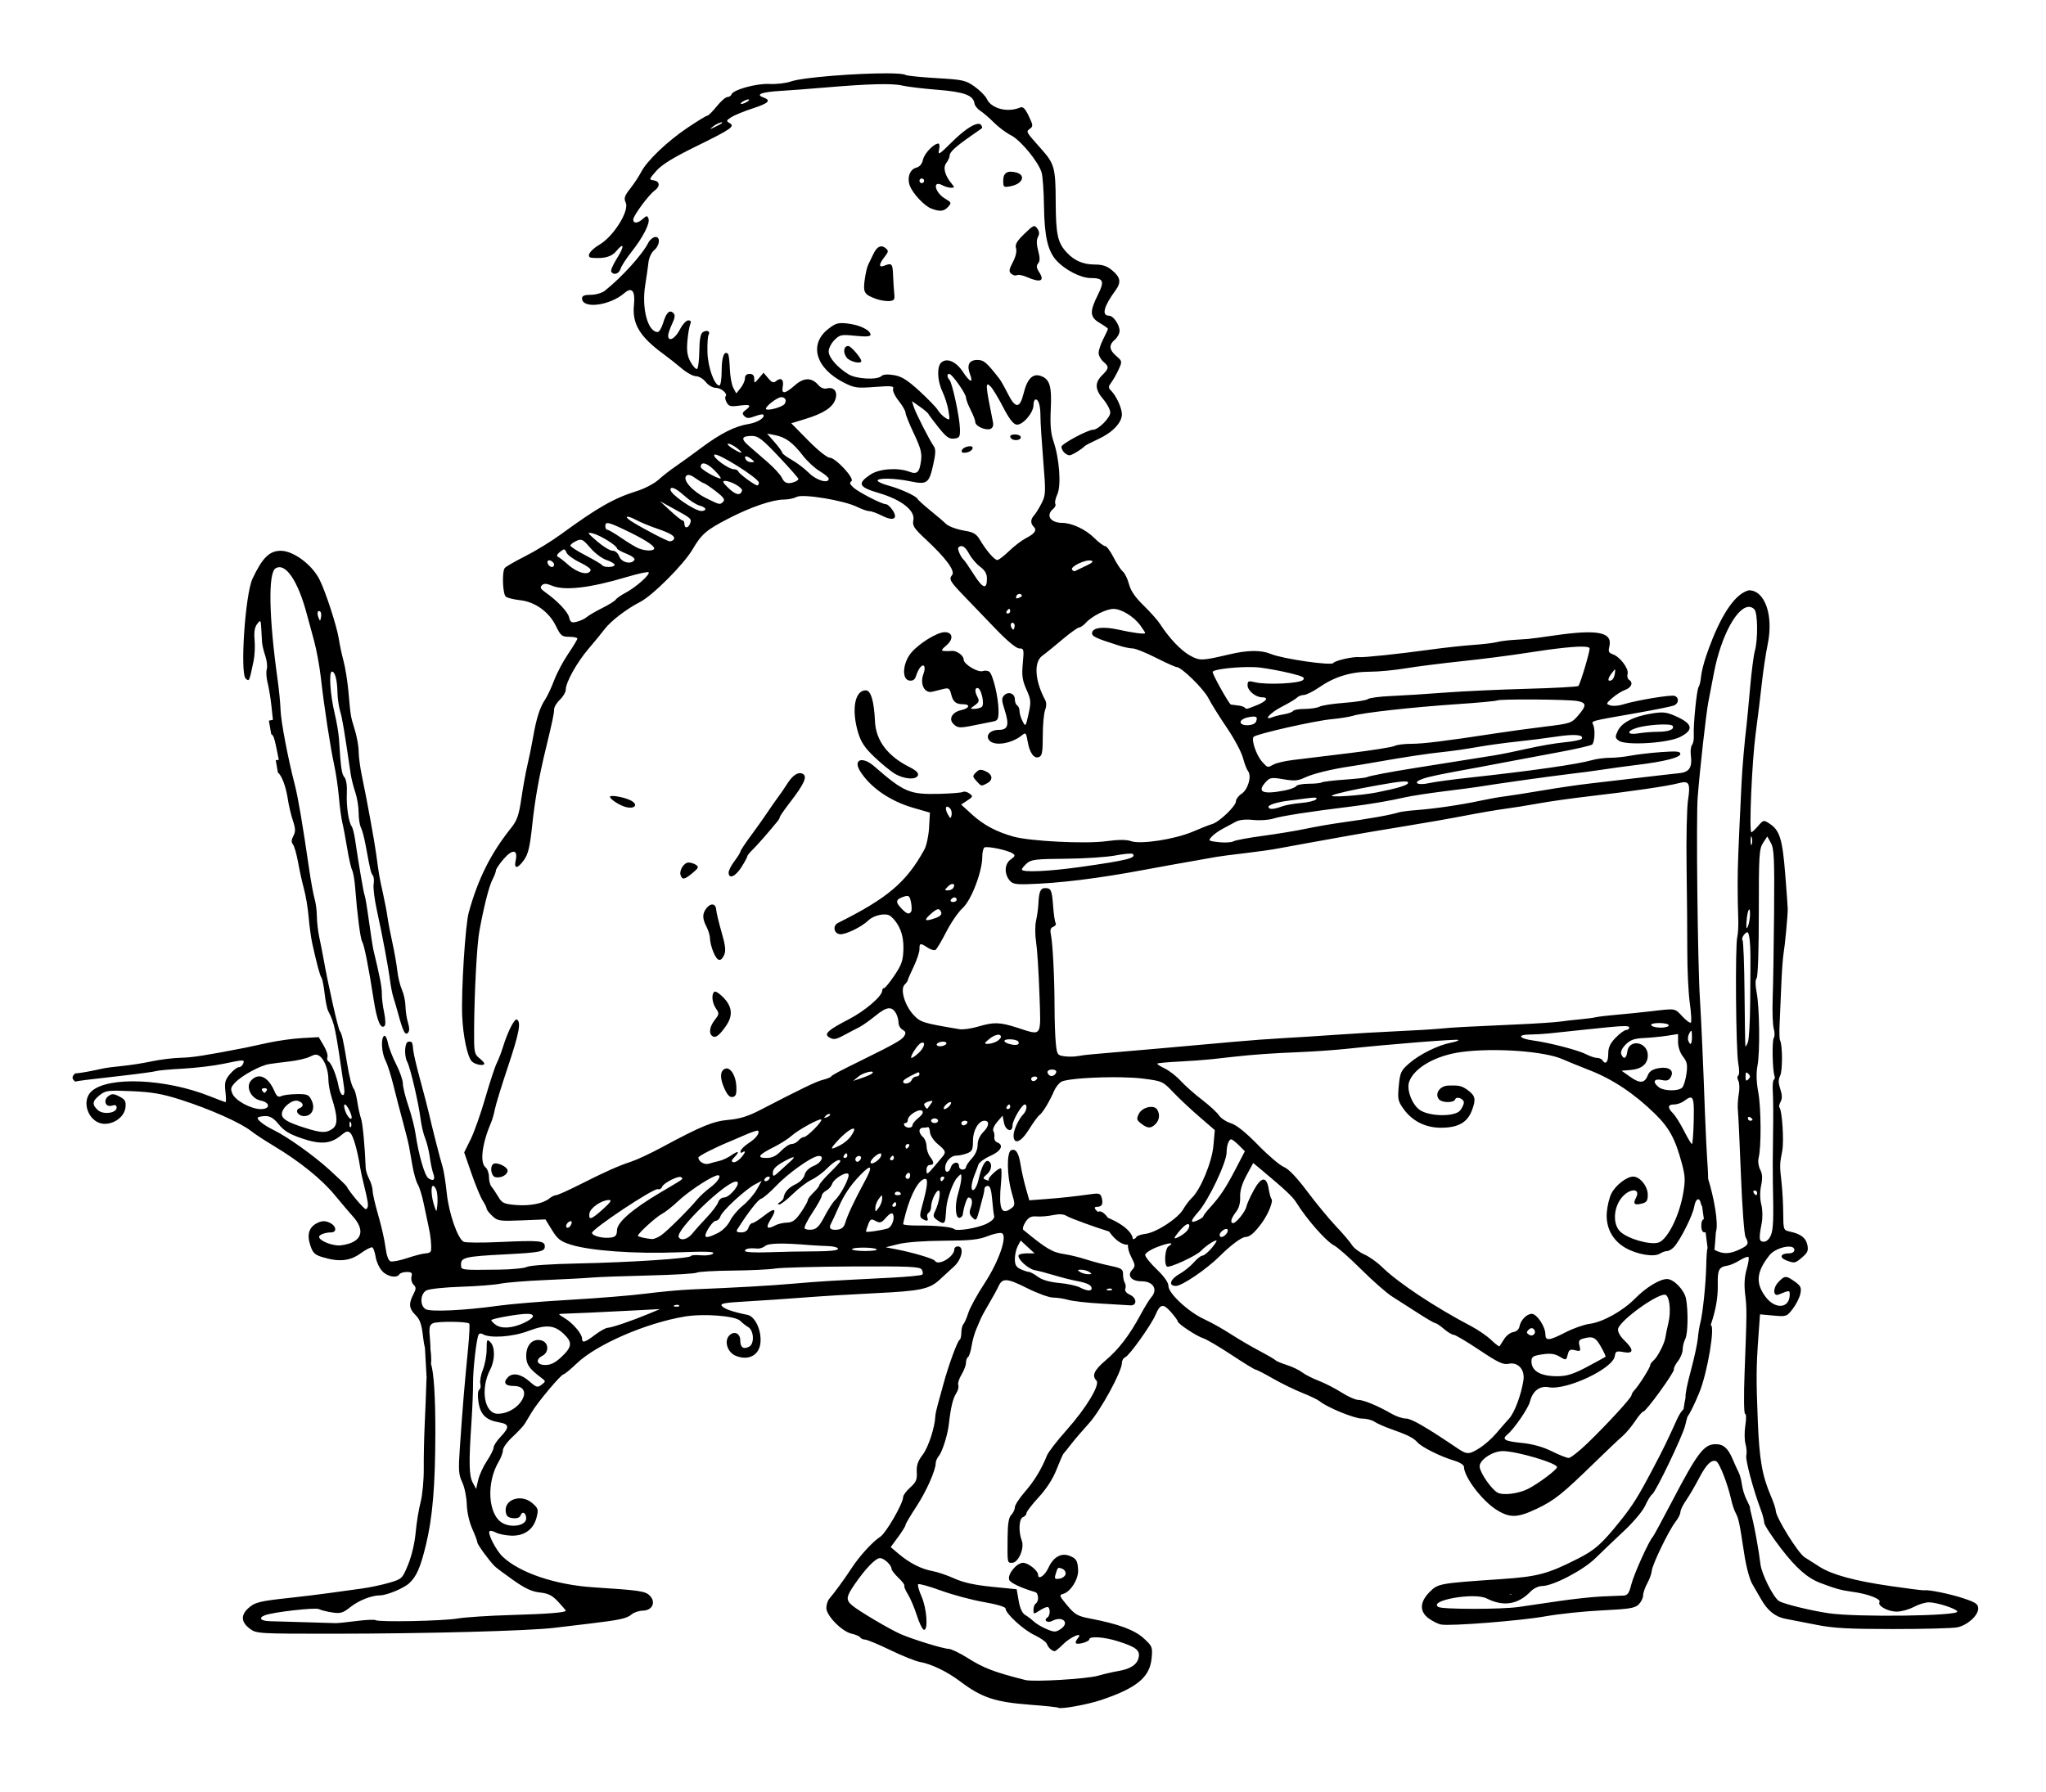
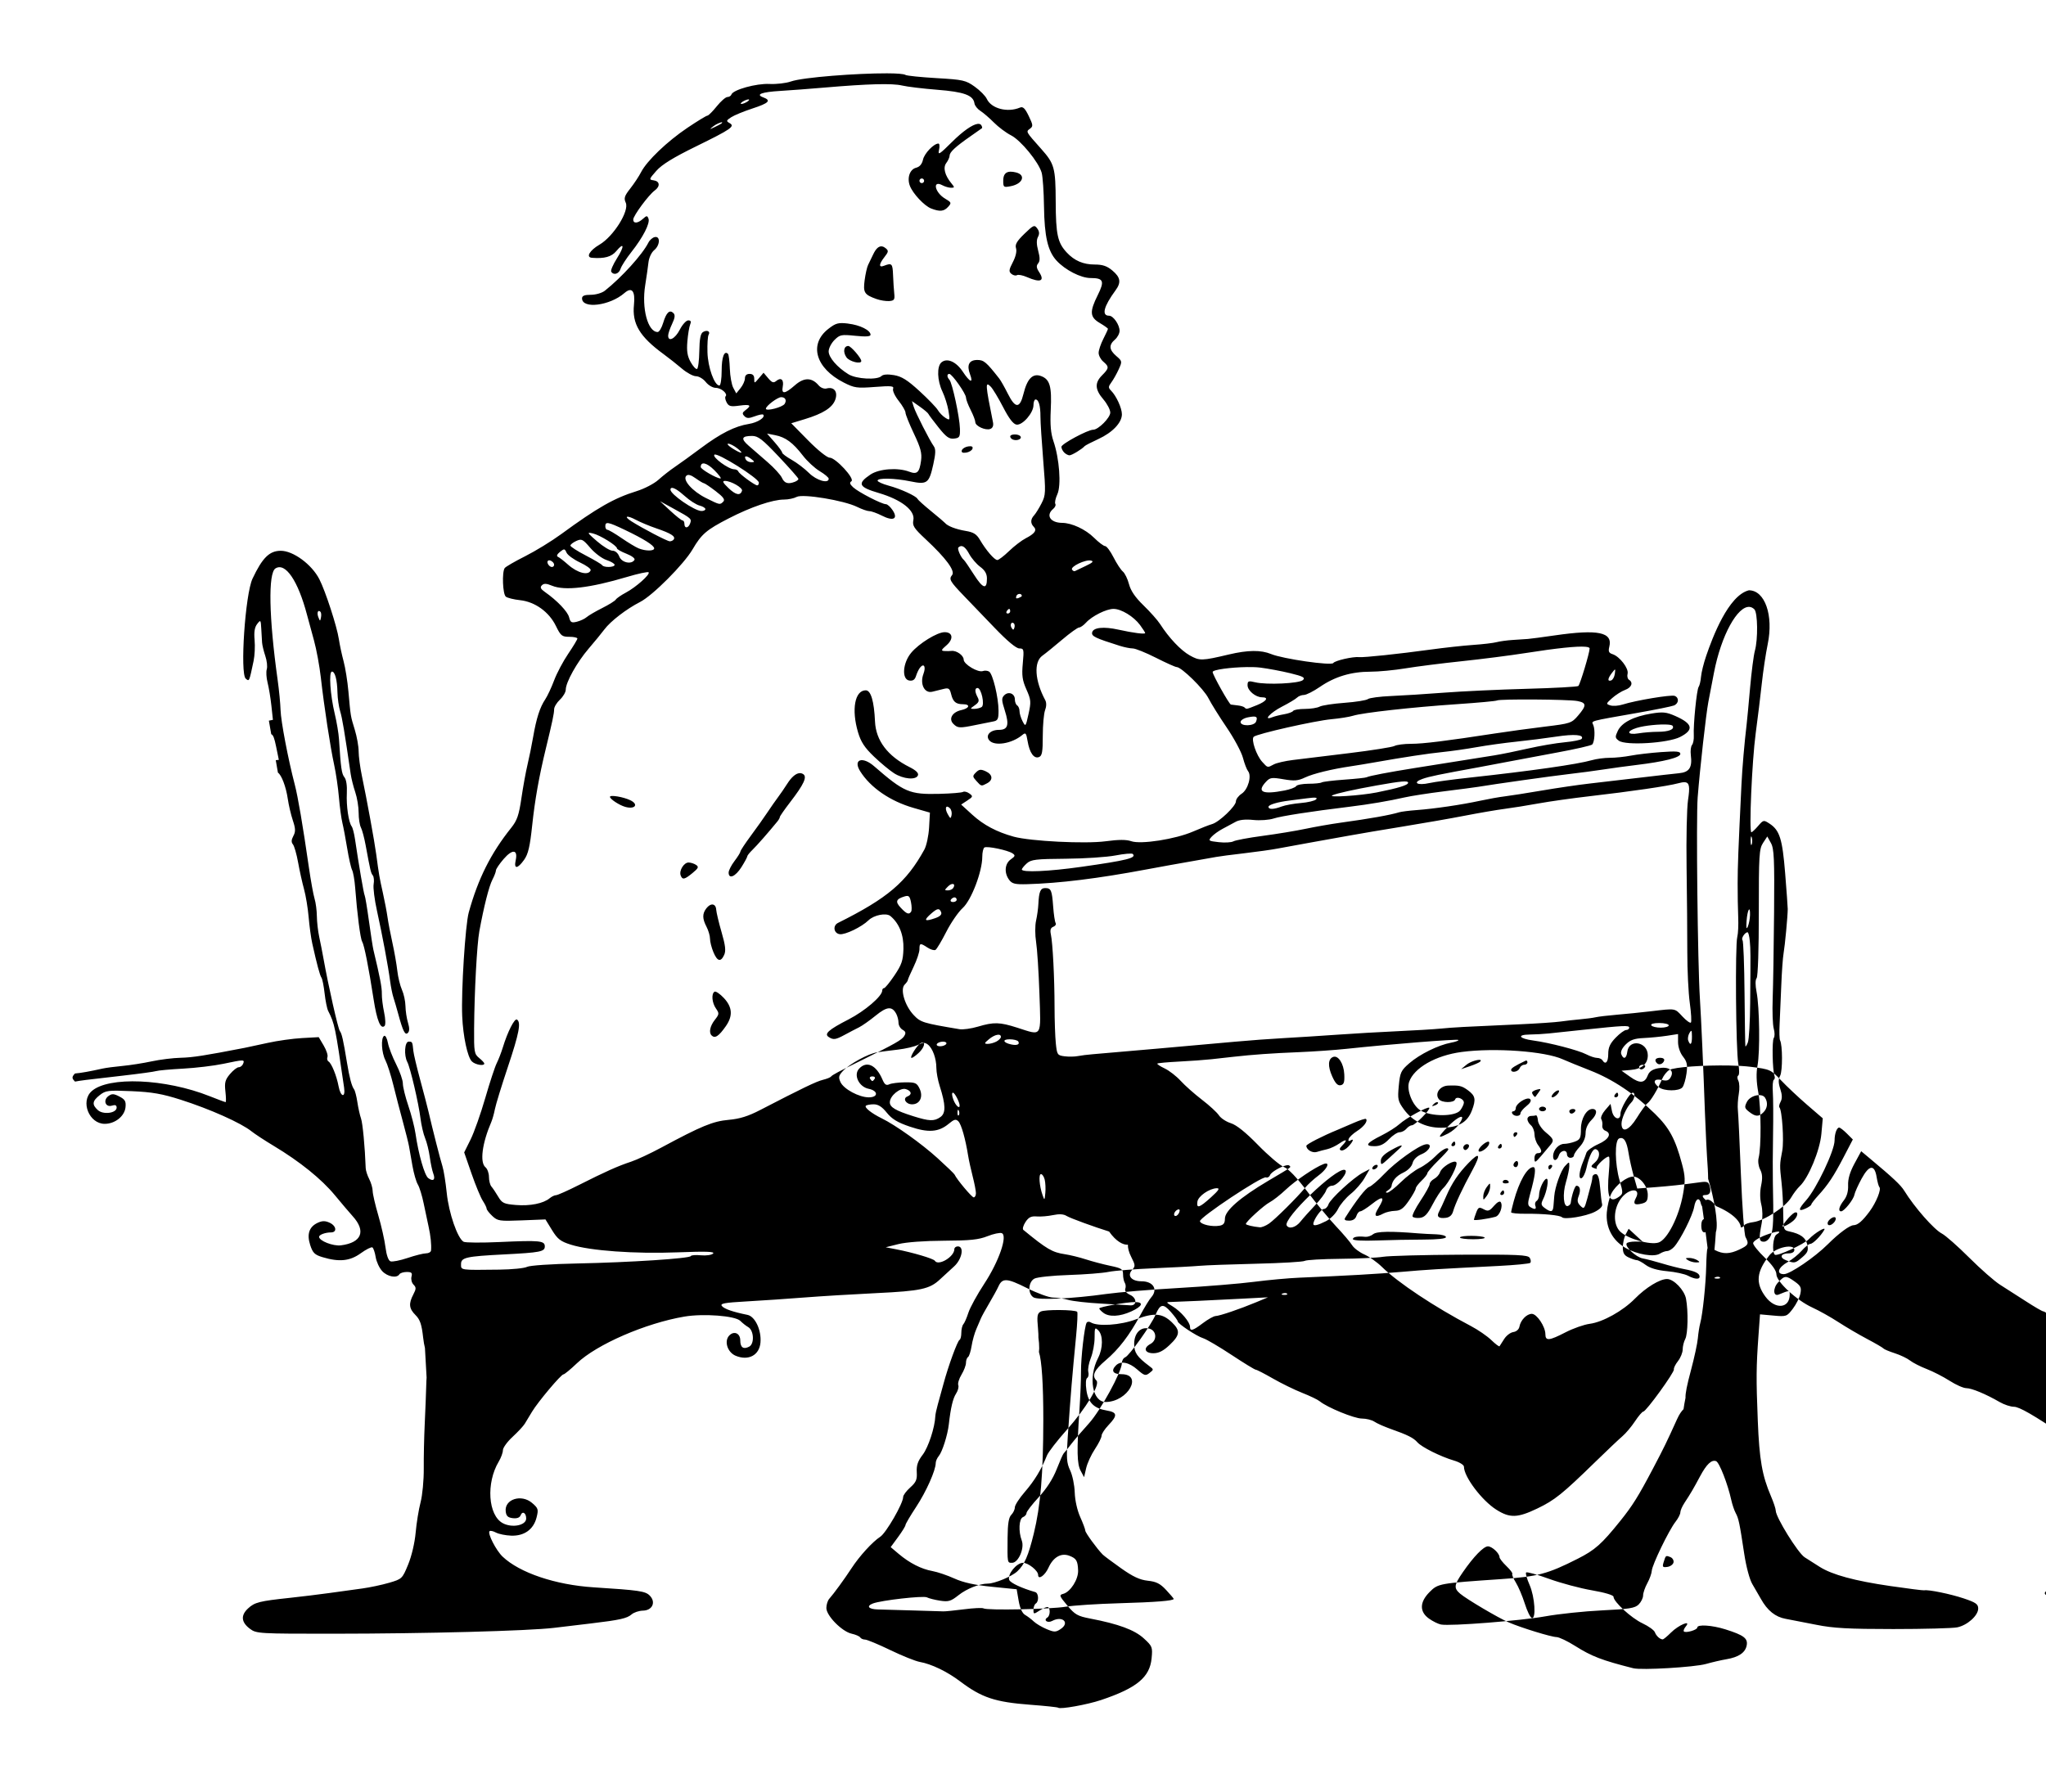
<svg xmlns="http://www.w3.org/2000/svg" xmlns:ns1="http://sodipodi.sourceforge.net/DTD/sodipodi-0.dtd" xmlns:ns2="http://www.inkscape.org/namespaces/inkscape" viewBox="0 0 879.251 770.089" version="1.1" id="svg19706" ns1:docname="boyatclassicdesk1922.svg" xml:space="preserve" ns2:version="1.2.2 (b0a8486, 2022-12-01)" width="879.251" height="770.089">
  <ns1:namedview id="namedview19708" pagecolor="#ffffff" bordercolor="#000000" borderopacity="0.25" ns2:showpageshadow="2" ns2:pageopacity="0.0" ns2:pagecheckerboard="0" ns2:deskcolor="#d1d1d1" showgrid="false" ns2:zoom="0.17727627" ns2:cx="59.229586" ns2:cy="538.70719" ns2:window-width="1652" ns2:window-height="1099" ns2:window-x="0" ns2:window-y="25" ns2:window-maximized="0" ns2:current-layer="svg19706" />
  <defs id="defs19701" />
-   <path id="path54320" style="fill:#000000" d="m 381.141,31.519 c -12.666,-0.044 -36.088,1.677 -41.285,3.51 -2.076,0.732 -6.215,1.209 -9.199,1.059 -5.64,-0.283 -15.652,2.492 -16.33,4.527 -0.199,0.598 -0.979,1.088 -1.732,1.088 -0.753,0 -2.816,1.8 -4.584,4 -1.768,2.2 -3.576,4 -4.018,4 -0.442,0 -4.303,2.355 -8.582,5.232 -8.703,5.853 -17.43,14.205 -19.912,19.057 -0.903,1.766 -2.991,4.925 -4.639,7.021 -2.518,3.204 -2.828,4.18 -1.945,6.117 1.605,3.523 -5.261,14.489 -11.281,18.018 -4.274,2.505 -5.961,5.437 -3.254,5.656 5.323,0.431 8.423,-0.418 10.457,-2.867 3.435,-4.136 3.604,-2.114 0.264,3.152 -1.654,2.608 -2.748,5.163 -2.43,5.678 1.043,1.688 3.312,0.98 4.021,-1.256 0.383,-1.205 2.47,-4.438 4.639,-7.182 5.016,-6.346 8.106,-12.386 7.348,-14.361 -0.525,-1.369 -0.79,-1.358 -2.398,0.098 -2.197,1.988 -4.15,2.119 -4.15,0.279 0,-1.61 6.633,-10.582 9.203,-12.449 2.46,-1.788 2.26,-3.988 -0.398,-4.375 -2.111,-0.307 -2.068,-0.465 1.123,-4.092 2.352,-2.673 7.291,-5.719 16.947,-10.451 15.33,-7.513 17.009,-8.682 14.486,-10.094 -1.483,-0.83 -1.403,-1.107 0.734,-2.494 1.322,-0.858 5.442,-2.553 9.154,-3.766 7.086,-2.314 8.181,-3.457 4.58,-4.789 -3.4,-1.258 -0.622,-2.284 7.492,-2.766 3.949,-0.235 12.353,-0.871 18.678,-1.414 18.887,-1.623 29.305,-1.903 33.52,-0.9 2.189,0.521 9.004,1.344 15.143,1.828 11.546,0.911 15.464,2.345 15.971,5.844 0.141,0.976 1.295,2.435 2.562,3.24 1.268,0.806 3.88,3.056 5.805,5 1.925,1.944 5.225,4.413 7.332,5.486 4.23,2.154 11.882,11.494 13.191,16.102 0.46,1.62 0.908,8.122 0.996,14.447 0.18,12.932 1.626,19.202 5.375,23.291 3.722,4.06 10.452,7.508 14.652,7.508 5.557,0 6.094,1.276 3.08,7.324 -3.591,7.207 -3.427,9.473 0.873,12.01 1.925,1.136 3.5,2.263 3.5,2.506 0,0.243 -0.9,2.205 -2,4.361 -1.1,2.156 -2,4.841 -2,5.969 0,1.127 0.9,2.822 2,3.764 2.575,2.205 2.521,2.837 -0.5,5.857 -3.253,3.253 -3.104,6.107 0.541,10.371 1.628,1.904 2.959,4.453 2.959,5.662 0,2.223 -5.13,7.377 -7.342,7.377 -2.308,0 -13.658,6.101 -13.658,7.342 0,0.692 0.541,1.797 1.201,2.457 0.66,0.66 1.685,1.201 2.277,1.201 0.999,0 5.381,-2.656 6.521,-3.953 0.275,-0.313 2.904,-1.672 5.842,-3.022 6.107,-2.805 10.158,-7.053 10.158,-10.652 0,-2.679 -2.404,-7.921 -4.674,-10.191 -1.22,-1.22 -1.198,-1.709 0.158,-3.549 0.865,-1.174 2.281,-3.693 3.146,-5.598 1.536,-3.378 1.511,-3.518 -1.027,-5.701 -3.119,-2.683 -3.297,-4.76 -0.604,-7.066 1.1,-0.942 2,-2.637 2,-3.768 0,-2.615 -2.687,-6.5 -4.496,-6.5 -3.34,0 -2.345,-3.947 2.746,-10.885 2.511,-3.421 2.175,-5.581 -1.326,-8.527 -2.306,-1.941 -4.196,-2.588 -7.549,-2.588 -4.968,0 -8.773,-1.627 -12.059,-5.156 -3.943,-4.235 -4.701,-7.713 -4.76,-21.844 -0.061,-14.572 -0.535,-16.306 -6.219,-22.684 -6.704,-7.522 -6.626,-7.385 -4.877,-8.664 1.444,-1.056 1.397,-1.574 -0.496,-5.492 -1.614,-3.341 -2.475,-4.165 -3.777,-3.615 -5.363,2.262 -12.319,0.433 -14.242,-3.744 -0.583,-1.266 -2.921,-3.63 -5.195,-5.254 -3.851,-2.75 -4.978,-3.003 -16.406,-3.67 -6.75,-0.394 -12.746,-1.008 -13.324,-1.365 -0.758,-0.469 -3.786,-0.68 -8.008,-0.695 z m -59.512,11.213 c 0.55,0 0.325,0.438 -0.5,0.971 -0.825,0.533 -1.95,0.969 -2.5,0.969 -0.55,0 -0.325,-0.435 0.5,-0.969 0.825,-0.533 1.95,-0.971 2.5,-0.971 z m -11.322,9.834 c 0.137,0.044 0.083,0.2 -0.26,0.5 -0.229,0.201 -1.543,0.902 -2.918,1.557 -2.357,1.123 -2.389,1.101 -0.559,-0.365 1.195,-0.958 3.325,-1.825 3.736,-1.691 z m 109.805,0.684 c -2.241,0.286 -6.289,3.095 -10.986,7.762 -5.463,5.428 -6.155,5.852 -5.596,3.441 0.351,-1.512 0.24,-2.75 -0.246,-2.75 -1.997,0 -6.042,4.218 -6.635,6.918 -0.419,1.908 -1.431,3.093 -2.967,3.478 -2.709,0.68 -3.974,4.373 -2.666,7.783 1.282,3.341 6.2,8.588 9.113,9.721 3.75,1.458 5.52,1.289 7.32,-0.701 1.523,-1.683 1.439,-1.91 -1.285,-3.52 -4.482,-2.647 -5.61,-8.129 -1.186,-5.762 1.111,0.595 2.794,1.082 3.74,1.082 1.529,0 1.558,-0.195 0.26,-1.75 -2.949,-3.53 -3.827,-6.904 -2.314,-8.9 0.771,-1.017 1.416,-2.453 1.434,-3.189 0.036,-1.516 2.495,-3.788 9.031,-8.346 2.475,-1.726 4.659,-3.261 4.852,-3.41 0.193,-0.149 0.069,-0.726 -0.273,-1.279 -0.302,-0.489 -0.849,-0.674 -1.596,-0.578 z m 14.066,20.541 c -2.079,0.069 -3.049,1.324 -3.049,3.856 0,2.855 0.164,2.975 3.25,2.375 5.156,-1.003 6.61,-4.813 2.254,-5.906 -0.945,-0.237 -1.762,-0.347 -2.455,-0.324 z m -38.049,2.912 c 0.55,0 1,0.45 1,1 0,0.55 -0.45,1 -1,1 -0.55,0 -1,-0.45 -1,-1 0,-0.55 0.45,-1 1,-1 z m 47.865,20.598 c -0.742,0.311 -1.824,1.306 -3.789,3.213 -3.253,3.157 -4.083,4.592 -3.576,6.189 0.404,1.273 -0.124,3.586 -1.363,5.963 -1.717,3.294 -1.813,4.061 -0.625,5.047 0.77,0.639 1.847,0.887 2.391,0.551 0.544,-0.336 2.475,0.038 4.293,0.832 5.794,2.531 7.77,1.728 5.242,-2.131 -1.184,-1.807 -1.294,-2.729 -0.445,-3.752 0.827,-0.996 0.834,-2.44 0.029,-5.43 -0.74,-2.749 -0.772,-4.678 -0.098,-5.938 0.707,-1.321 0.619,-2.389 -0.307,-3.654 -0.606,-0.829 -1.01,-1.202 -1.752,-0.891 z m -162.59,4.588 c -0.949,0.183 -2.186,1.249 -2.75,2.371 -2.573,5.121 -11.414,14.891 -18.727,20.693 -1.225,0.972 -3.893,1.75 -6.002,1.75 -2.735,0 -3.797,0.425 -3.797,1.523 0,4.686 11.937,3.197 18.213,-2.273 3.2,-2.789 4.713,-0.932 4.098,5.031 -0.846,8.2 2.46,13.717 12.723,21.219 2.257,1.65 5.817,4.463 7.908,6.25 2.091,1.788 4.808,3.25 6.037,3.25 1.229,0 3.12,1.125 4.201,2.5 1.082,1.375 3.004,2.5 4.271,2.5 2.358,0 5.32,2.561 4.227,3.654 -0.334,0.334 -0.127,1.503 0.459,2.598 0.903,1.687 1.737,1.9 5.465,1.389 4.72,-0.647 5.433,-0.126 2.648,1.932 -1.412,1.044 -1.504,1.54 -0.484,2.574 1.002,1.016 1.92,1.033 4.434,0.084 1.744,-0.658 3.377,-0.99 3.629,-0.738 1.142,1.142 -2.327,3.413 -6.135,4.016 -5.982,0.947 -12.099,4.027 -20.598,10.373 -4.072,3.041 -9.097,6.674 -11.168,8.074 -2.071,1.4 -5.264,3.899 -7.096,5.555 -1.832,1.656 -6.032,3.847 -9.332,4.869 -9.698,3.005 -16.892,7.104 -32.48,18.506 -4.115,3.01 -11.09,7.284 -15.5,9.5 -4.41,2.216 -8.35,4.499 -8.754,5.072 -1.234,1.75 -0.861,11.222 0.484,12.289 0.688,0.545 3.429,1.225 6.092,1.51 6.438,0.689 12.476,5.027 15.428,11.086 2.054,4.216 2.599,4.658 5.75,4.658 1.914,0 3.48,0.338 3.479,0.75 -0.001,0.412 -1.779,3.366 -3.951,6.564 -2.173,3.198 -4.894,8.333 -6.045,11.41 -1.151,3.077 -2.877,6.761 -3.834,8.185 -2.277,3.389 -3.792,8.103 -5.172,16.09 -0.618,3.575 -1.716,8.975 -2.439,12 -0.724,3.025 -1.9,9.492 -2.615,14.371 -1.068,7.286 -1.849,9.556 -4.371,12.709 -8.789,10.991 -14.248,21.878 -18.262,36.42 -1.484,5.375 -3.274,33.794 -2.809,44.566 0.374,8.652 2.273,17.562 4.143,19.432 1.449,1.449 5.357,2.115 5.357,0.912 0,-0.324 -1.005,-1.403 -2.234,-2.398 -2.075,-1.68 -2.228,-2.586 -2.15,-12.662 0.124,-15.994 1.21,-36.144 2.256,-41.85 1.943,-10.597 4.155,-19.32 5.605,-22.102 0.831,-1.594 1.515,-3.386 1.518,-3.982 0.003,-0.596 1.499,-2.811 3.324,-4.922 3.794,-4.389 6.197,-4.11 5.162,0.6 -0.843,3.837 0.796,3.731 3.621,-0.236 1.754,-2.463 2.503,-5.649 3.467,-14.75 1.171,-11.059 2.937,-21.001 5.881,-33.107 2.79,-11.475 3.551,-15.084 3.551,-16.84 0,-0.996 1.125,-2.868 2.5,-4.16 1.375,-1.292 2.5,-3.217 2.5,-4.279 0,-3.152 4.815,-11.789 9.824,-17.625 2.572,-2.996 5.624,-6.72 6.783,-8.274 2.641,-3.541 9.523,-8.83 15.354,-11.803 5.373,-2.74 18.766,-16.174 22.531,-22.598 3.864,-6.594 5.937,-8.37 15.508,-13.303 9.562,-4.928 18.877,-8.1 23.816,-8.111 1.824,0 4.269,-0.519 5.434,-1.143 2.647,-1.417 20.319,1.509 25.961,4.299 2.041,1.009 4.42,1.836 5.289,1.836 0.869,0 3.278,0.865 5.354,1.924 4.903,2.501 7.076,1.424 4.637,-2.299 -0.946,-1.444 -2.254,-2.625 -2.908,-2.625 -1.798,0 -11.81,-5.161 -14.068,-7.252 -1.454,-1.346 -1.66,-2.04 -0.771,-2.59 1.657,-1.024 -6.762,-10.158 -9.361,-10.158 -1.086,0 -5.131,-3.249 -9.207,-7.393 l -7.271,-7.391 5.799,-1.762 c 7.938,-2.41 11.934,-4.973 13.137,-8.422 1.179,-3.381 -0.549,-5.603 -3.715,-4.775 -1.097,0.287 -2.554,-0.282 -3.473,-1.355 -2.94,-3.434 -6.277,-3.436 -10.18,-0.01 -4.305,3.78 -5.865,3.953 -5.221,0.582 0.57,-2.98 -0.748,-4.136 -2.787,-2.443 -1.17,0.971 -1.839,0.746 -3.457,-1.164 l -2.006,-2.367 -2,2.359 c -1.956,2.309 -2,2.314 -2,0.25 0,-1.444 -0.632,-2.109 -2,-2.109 -1.294,0 -2,0.666 -2,1.889 0,1.039 -0.839,2.924 -1.863,4.189 l -1.861,2.301 -1.281,-2.393 c -0.705,-1.317 -1.372,-5.007 -1.482,-8.201 -0.11,-3.194 -0.465,-6.072 -0.789,-6.396 -1.596,-1.596 -2.723,1.369 -2.723,7.17 0,3.542 -0.44,6.441 -0.979,6.441 -2.134,0 -4.948,-7.829 -5.125,-14.256 -0.098,-3.563 0.117,-6.958 0.479,-7.543 0.918,-1.485 -0.671,-2.255 -2.422,-1.174 -1.036,0.64 -1.484,2.986 -1.562,8.185 -0.06,4.008 -0.501,7.457 -0.98,7.666 -0.48,0.209 -1.714,-1.129 -2.744,-2.973 -1.418,-2.539 -1.76,-4.692 -1.408,-8.879 0.256,-3.04 0.801,-6.315 1.211,-7.277 0.531,-1.245 0.289,-1.75 -0.84,-1.75 -0.873,0 -2.507,1.8 -3.629,4 -1.998,3.917 -5,5.437 -5,2.533 0,-0.806 0.762,-3.061 1.691,-5.01 1.232,-2.583 1.39,-3.843 0.586,-4.646 -1.637,-1.637 -3.078,-0.276 -4.408,4.164 -0.652,2.177 -1.718,3.959 -2.371,3.959 -4.247,0 -6.956,-10.157 -5.361,-20.1 0.565,-3.521 1.201,-7.975 1.414,-9.9 0.214,-1.93 1.3,-4.245 2.42,-5.16 2.556,-2.09 2.773,-6.13 0.305,-5.654 z m 97.766,4.041 c -1.417,-0.298 -2.714,0.83 -3.924,3.402 -0.743,1.579 -1.727,3.619 -2.188,4.533 -0.461,0.914 -1.128,3.859 -1.484,6.543 -0.71,5.35 -0.161,6.231 5.055,8.104 1.65,0.592 4.125,0.989 5.5,0.883 2.151,-0.166 2.455,-0.61 2.174,-3.191 -0.18,-1.65 -0.414,-5.25 -0.52,-8 -0.19,-4.955 -0.516,-5.286 -3.904,-3.967 -2.315,0.901 -2.217,-0.671 0.236,-3.789 1.73,-2.199 1.797,-2.681 0.514,-3.746 -0.501,-0.415 -0.987,-0.672 -1.459,-0.771 z m -14.664,33.145 c -4.294,-0.495 -5.314,-0.223 -8.535,2.281 -8.471,6.585 -5.508,16.889 6.633,23.072 4.564,2.324 5.666,2.478 13.363,1.887 7.089,-0.545 8.302,-0.419 7.832,0.805 -0.306,0.797 0.768,3.115 2.387,5.152 1.619,2.037 2.943,4.329 2.943,5.094 0,0.765 1.626,4.817 3.613,9.004 2.901,6.113 3.507,8.398 3.078,11.594 -0.689,5.139 -1.683,6.07 -5.094,4.774 -4.927,-1.873 -12.95,-1.273 -16.691,1.248 -5.752,3.877 -5.077,5.359 3.609,7.914 9.752,2.869 15.69,7.527 14.863,11.66 -0.477,2.386 0.245,3.507 5.285,8.203 8.8,8.198 12.817,13.654 11.354,15.418 -1.457,1.756 -0.922,2.691 5.172,9.02 2.648,2.75 8.593,8.938 13.213,13.75 5.331,5.554 9.167,8.75 10.5,8.75 1.975,0 2.064,0.377 1.506,6.396 -0.486,5.249 -0.206,7.267 1.562,11.25 1.975,4.448 2.05,5.327 0.904,10.52 -1.218,5.523 -1.283,5.601 -2.562,3.135 -0.722,-1.391 -1.312,-3.351 -1.312,-4.355 0,-1.005 -0.45,-2.106 -1,-2.445 -0.55,-0.34 -1,-1.505 -1,-2.59 0,-2.531 -2.738,-3.6 -4.559,-1.779 -1.206,1.206 -1.174,2.127 0.23,6.518 1.998,6.249 1.364,8.351 -2.518,8.351 -3.741,0 -5.926,2.366 -4.154,4.5 2.2,2.65 9.682,1.457 14.152,-2.258 1.477,-1.227 1.722,-0.955 2.322,2.6 0.852,5.044 2.728,7.678 4.881,6.852 1.347,-0.517 1.645,-2.162 1.645,-9.096 0,-4.657 0.445,-9.635 0.988,-11.064 0.613,-1.612 0.637,-3.251 0.064,-4.316 -4.495,-8.357 -5.008,-16.421 -1.217,-19.105 1.252,-0.886 5.06,-3.974 8.463,-6.861 3.403,-2.887 6.683,-5.25 7.289,-5.25 0.606,1e-4 1.96,-0.947 3.008,-2.105 2.537,-2.805 8.726,-5.894 11.809,-5.895 3.316,1e-4 8.677,3.265 11.393,6.938 1.212,1.639 2.203,3.192 2.203,3.449 0,0.603 -5.145,-0.053 -11.498,-1.467 -6.367,-1.417 -10.889,-0.926 -11.297,1.226 -0.306,1.618 1.304,2.394 11.867,5.727 1.964,0.62 4.485,1.127 5.604,1.127 1.119,0 5.587,1.798 9.93,3.996 4.342,2.198 8.353,4 8.912,4 2.071,0.01 11.621,9.356 13.65,13.361 1.154,2.278 4.7,7.968 7.879,12.643 3.179,4.675 6.313,10.525 6.965,13 0.652,2.475 1.641,5.059 2.199,5.74 1.655,2.019 -0.005,7.896 -2.736,9.685 -1.36,0.891 -2.475,2.371 -2.475,3.289 0,2.053 -7.215,8.932 -10.268,9.789 -1.228,0.345 -4.89,1.78 -8.141,3.189 -7.595,3.294 -22.419,5.61 -26.59,4.156 -2.098,-0.731 -5.402,-0.722 -10.975,0.027 -8.736,1.176 -32.403,-0.01 -39.527,-1.975 -7.305,-2.018 -12.947,-5.009 -17.791,-9.43 l -4.791,-4.371 2.648,-1.736 c 2.459,-1.611 2.523,-1.827 0.895,-3.018 -0.965,-0.705 -2.193,-1.012 -2.73,-0.68 -0.537,0.332 -5.084,0.708 -10.104,0.834 -12.886,0.325 -15.212,-0.659 -28.127,-11.891 -5.049,-4.391 -9.159,-2.887 -5.969,2.184 4.43,7.042 12.893,12.856 22.904,15.74 l 7.064,2.035 -0.361,6.43 c -0.2,3.536 -1.115,7.795 -2.033,9.465 -7.71,14.016 -15.799,20.883 -37.105,31.506 -2.352,1.173 -1.845,4.48 0.742,4.848 2.325,0.33 9.411,-3.09 12.363,-5.967 2.354,-2.294 7.63,-3.315 9.424,-1.826 3.779,3.136 5.765,8.155 5.586,14.115 -0.15,5.015 -0.745,6.773 -3.857,11.395 -2.024,3.006 -4.035,5.465 -4.469,5.465 -0.433,0 -0.789,0.471 -0.789,1.045 0,2.411 -7.448,8.795 -14.482,12.414 -8.669,4.46 -10.631,6.223 -8.453,7.602 1.994,1.262 2.927,1.12 6.936,-1.057 1.925,-1.045 4.625,-2.456 6,-3.135 1.375,-0.679 4.604,-2.951 7.176,-5.049 4.86,-3.964 7.042,-4.153 8.854,-0.768 0.535,0.999 0.971,2.723 0.971,3.832 0,1.109 0.788,2.464 1.75,3.012 1.356,0.772 1.513,1.386 0.691,2.723 -1.004,1.635 -3.994,3.334 -17.941,10.203 -10.362,5.103 -12.985,6.501 -13.5,7.195 -0.275,0.371 -1.85,1.001 -3.5,1.4 -2.775,0.671 -8.967,3.654 -27,13 -5.11,2.648 -8.755,3.782 -13.5,4.201 -6.741,0.596 -11.68,2.632 -29,11.953 -4.675,2.516 -10.525,5.241 -13,6.055 -5.546,1.823 -10.929,4.231 -22.26,9.951 -4.819,2.433 -9.284,4.422 -9.922,4.422 -0.638,0 -1.87,0.594 -2.738,1.32 -2.686,2.247 -8.441,3.398 -14.484,2.896 -5.189,-0.43 -5.975,-0.801 -7.631,-3.598 -1.015,-1.715 -2.322,-3.662 -2.904,-4.326 -0.583,-0.664 -1.061,-2.521 -1.061,-4.127 0,-1.606 -0.675,-3.481 -1.5,-4.166 -2.508,-2.081 -1.446,-10.297 2.521,-19.5 0.474,-1.1 1.166,-3.575 1.537,-5.5 0.371,-1.925 2.873,-10.068 5.559,-18.096 4.862,-14.531 5.764,-19.242 3.908,-20.389 -1.029,-0.636 -4.022,5.274 -6.07,11.984 -0.672,2.2 -1.849,5.239 -2.615,6.754 -0.767,1.514 -2.988,8.264 -4.936,15 -1.947,6.735 -4.781,14.749 -6.297,17.807 l -2.756,5.559 3.162,9.119 c 1.739,5.015 3.91,10.259 4.824,11.654 0.914,1.396 1.662,2.925 1.662,3.398 0,0.473 1.099,1.893 2.441,3.154 2.285,2.147 3.091,2.266 12.639,1.883 l 10.197,-0.41 2.828,4.6 c 2.389,3.882 3.65,4.856 8.111,6.258 8.344,2.622 27.444,3.997 45.766,3.295 12.374,-0.474 16.195,-0.348 15.336,0.512 -0.634,0.634 -2.964,0.971 -5.223,0.756 -2.243,-0.214 -4.194,-0.067 -4.336,0.326 -0.379,1.046 -26.314,2.74 -48.836,3.189 -11.159,0.223 -20.436,0.851 -21.572,1.459 -1.097,0.587 -6.461,1.122 -11.922,1.189 -17.024,0.21 -16.43,0.296 -16.43,-2.371 0,-2.852 2.122,-3.329 18.5,-4.17 15.56,-0.799 17.5,-1.181 17.5,-3.439 0,-2.47 -2.126,-2.675 -19.5,-1.881 -7.7,0.352 -14.625,0.299 -15.389,-0.117 -2.594,-1.415 -6.359,-12.302 -7.252,-20.967 -0.478,-4.644 -1.309,-9.819 -1.848,-11.5 -0.927,-2.894 -4.263,-15.956 -6.016,-23.557 -0.444,-1.925 -2.03,-8 -3.523,-13.5 -1.494,-5.5 -2.828,-11.125 -2.965,-12.5 -0.393,-3.936 -0.425,-4 -2.008,-4 -1.717,0 -2.109,5.87 -0.586,8.764 1.286,2.443 4.853,17.682 5.65,24.139 0.367,2.971 1.268,6.843 2.004,8.604 0.735,1.76 1.634,5.397 1.998,8.082 0.364,2.685 1.044,5.885 1.51,7.111 1.011,2.66 0.006,3.573 -2.162,1.963 -1.602,-1.19 -4.197,-10.255 -5.486,-19.162 -0.398,-2.75 -1.781,-8.115 -3.074,-11.924 -1.294,-3.809 -2.354,-8.115 -2.354,-9.568 0,-1.453 -1.294,-5.174 -2.877,-8.27 -1.583,-3.096 -3.181,-7.24 -3.551,-9.211 -0.37,-1.97 -1.101,-3.319 -1.623,-2.996 -1.461,0.903 -1.125,7.228 0.557,10.48 0.828,1.602 2.368,6.418 3.422,10.701 1.053,4.283 2.898,11.387 4.1,15.787 1.201,4.4 2.381,9.125 2.621,10.5 0.24,1.375 0.905,5.16 1.477,8.41 0.572,3.251 1.611,6.851 2.311,8 0.699,1.149 1.824,4.79 2.5,8.09 0.676,3.3 1.629,7.8 2.121,10 0.878,3.926 1.274,7.774 1.055,10.25 -0.061,0.688 -1.025,1.25 -2.143,1.25 -1.117,0 -4.691,0.897 -7.941,1.992 -3.251,1.095 -6.563,1.74 -7.361,1.434 -0.893,-0.343 -1.716,-2.681 -2.141,-6.076 -0.379,-3.036 -1.768,-9.195 -3.086,-13.686 -1.318,-4.49 -2.406,-9.198 -2.418,-10.463 -0.011,-1.265 -0.674,-3.56 -1.471,-5.101 -0.797,-1.541 -1.479,-3.657 -1.518,-4.701 -0.335,-9.202 -1.295,-19.346 -2.023,-21.398 -0.488,-1.375 -1.19,-4.525 -1.561,-7 -0.371,-2.475 -1.01,-4.95 -1.418,-5.5 -1.02,-1.374 -1.98,-4.997 -3.049,-11.5 -1.606,-9.773 -2.218,-12.48 -3.059,-13.543 -0.766,-0.968 -4.946,-19.459 -6.998,-30.957 -0.491,-2.75 -1.33,-7.025 -1.865,-9.5 -0.535,-2.475 -0.992,-6.492 -1.016,-8.928 -0.024,-2.436 -0.468,-5.811 -0.986,-7.5 -0.518,-1.689 -1.624,-7.797 -2.457,-13.572 -2.595,-17.99 -4.696,-30.303 -6.057,-35.5 -2.842,-10.854 -5.968,-27.256 -6.1,-32 -0.076,-2.75 -0.642,-8.6 -1.258,-13 -3.76,-26.86 -4.128,-45.872 -0.928,-47.891 4.267,-2.691 9.689,5.275 13.541,19.891 0.58,2.2 1.928,7.15 2.994,11 1.066,3.85 2.397,11.05 2.957,16 1.431,12.637 4.055,29.828 5.723,37.5 0.777,3.575 1.701,9.875 2.053,14 0.351,4.125 1.022,9.075 1.49,11 0.468,1.925 1.403,6.875 2.076,11 0.674,4.125 1.618,8.285 2.098,9.244 0.48,0.959 1.069,4.334 1.309,7.5 0.863,11.392 2.239,22.022 3.01,23.27 0.889,1.438 2.793,11.037 4.922,24.807 1.414,9.149 3.051,13.098 4.732,11.416 0.467,-0.467 0.37,-3.072 -0.213,-5.791 -0.583,-2.719 -1.026,-6.338 -0.984,-8.041 0.064,-2.627 -0.798,-7.114 -3.633,-18.904 -0.265,-1.1 -1.124,-6.658 -1.91,-12.351 -0.786,-5.693 -1.614,-10.649 -1.84,-11.014 -0.374,-0.606 -2.508,-13.024 -4.146,-24.135 -0.365,-2.475 -1.004,-4.95 -1.42,-5.5 -1.331,-1.759 -2.368,-8.836 -2.094,-14.283 0.163,-3.234 -0.239,-5.892 -1.035,-6.851 -1.199,-1.445 -1.557,-3.962 -2.334,-16.365 -0.155,-2.475 -0.986,-7.425 -1.846,-11 -1.916,-7.971 -2.584,-17.936 -1.209,-18.041 1.324,-0.101 2.278,3.496 2.4,9.049 0.055,2.479 0.577,6.079 1.158,8 0.909,3.005 1.825,8.469 4.527,26.992 0.281,1.925 1.164,5.428 1.963,7.785 0.798,2.357 1.451,6.324 1.451,8.816 0,2.492 0.436,5.343 0.967,6.336 0.531,0.992 1.453,4.45 2.049,7.684 2.026,10.994 2.236,11.88 3.078,12.943 0.463,0.585 0.622,2.283 0.352,3.773 -0.27,1.491 0.377,6.638 1.439,11.438 2.276,10.282 4.82,23.898 5.648,30.225 0.324,2.475 0.959,5.625 1.412,7 0.453,1.375 1.372,4.525 2.043,7 2.051,7.566 2.99,9.422 4.168,8.244 0.733,-0.733 0.747,-2.091 0.045,-4.402 -0.559,-1.838 -1.043,-5.046 -1.078,-7.129 -0.035,-2.083 -0.714,-5.233 -1.508,-7 -0.794,-1.767 -1.694,-5.463 -1.998,-8.213 -0.304,-2.75 -1.251,-8.15 -2.105,-12 -0.854,-3.85 -1.801,-8.8 -2.104,-11 -0.303,-2.2 -1.204,-6.925 -2.004,-10.5 -1.484,-6.631 -1.677,-7.755 -2.844,-16.5 -0.747,-5.599 -4.018,-23.498 -6.156,-33.697 -0.772,-3.684 -1.404,-8.439 -1.404,-10.568 0,-2.129 -0.747,-6.315 -1.66,-9.303 -1.848,-6.047 -1.738,-5.392 -2.732,-16.432 -0.396,-4.4 -1.331,-10.25 -2.076,-13 -0.745,-2.75 -1.659,-7.025 -2.033,-9.5 -0.83,-5.493 -5.761,-20.642 -8.383,-25.756 -3.267,-6.372 -11.263,-12.25 -16.615,-12.217 -4.858,0.03 -7.853,2.993 -12.102,11.973 -3.143,6.642 -5.454,40.879 -2.902,42.996 1.524,1.265 1.439,1.456 3.361,-7.619 0.48,-2.268 0.674,-6.318 0.43,-9 -0.312,-3.427 0.014,-5.471 1.102,-6.877 1.477,-1.909 1.559,-1.818 1.766,2 0.119,2.2 0.277,4.9 0.352,6 0.075,1.1 0.698,3.68 1.387,5.734 0.689,2.054 0.972,4.62 0.629,5.701 -0.343,1.082 -0.187,3.676 0.348,5.766 0.535,2.09 1.27,6.543 1.633,9.896 l 0.66,6.096 -1.736,0.344 1.012,5.824 c 0.886,0.361 1.363,1.743 2.098,5.336 l 1.166,5.697 -1.32,0.137 0.932,5.357 c 1.511,0.963 3.473,5.98 4.246,11.326 0.381,2.634 1.351,6.767 2.156,9.185 1.187,3.565 1.23,4.838 0.225,6.717 -0.883,1.65 -0.934,2.688 -0.178,3.602 0.584,0.706 1.587,4.21 2.229,7.785 0.642,3.575 1.79,8.75 2.549,11.5 0.759,2.75 1.648,8.15 1.977,12 0.328,3.85 1.022,8.912 1.541,11.25 2.019,9.083 3.283,13.79 3.963,14.75 0.39,0.55 1,3.602 1.357,6.783 0.357,3.181 1.041,6.556 1.52,7.5 2.806,5.531 3.042,6.668 6.852,32.967 0.665,4.591 -1.492,4.135 -2.359,-0.5 -0.855,-4.565 -3.011,-9.899 -4.33,-10.715 -0.534,-0.33 -0.742,-1.196 -0.463,-1.924 0.279,-0.728 -0.45,-2.946 -1.621,-4.93 l -2.129,-3.609 -7.172,0.397 c -3.945,0.217 -10.549,1.141 -14.674,2.055 -4.125,0.913 -8.625,1.879 -10,2.147 -17.189,3.338 -22.382,4.146 -27.441,4.26 -3.268,0.074 -8.893,0.768 -12.5,1.543 -3.607,0.775 -9.259,1.662 -12.559,1.973 -3.3,0.31 -7.125,0.815 -8.5,1.121 -5.562,1.238 -9.306,1.912 -11.889,2.121 -1.999,1.907 -0.706,2.588 0,3.488 2.638,-0.489 3.304,-0.595 20.389,-2.541 7.15,-0.814 13.675,-1.707 14.5,-1.984 0.825,-0.277 6.018,-0.747 11.539,-1.047 5.521,-0.299 13.312,-1.234 17.314,-2.076 8.963,-1.885 9.222,-1.887 8.51,-0.031 -0.317,0.825 -1.164,1.5 -1.881,1.5 -0.717,0 -2.417,1.323 -3.777,2.939 -2.078,2.47 -2.391,3.667 -1.959,7.5 0.283,2.509 0.316,4.561 0.074,4.561 -0.242,0 -3.339,-1.153 -6.881,-2.562 -18.955,-7.543 -43.563,-8.575 -50.689,-2.125 -4.915,4.448 -1.07,14.021 5.631,14.021 4.427,0 8.546,-3.288 8.93,-7.127 0.256,-2.561 -0.195,-3.355 -2.617,-4.607 -2.438,-1.26 -3.228,-1.294 -4.723,-0.201 -2.436,1.781 -1.246,4.983 1.525,4.104 1.393,-0.442 2.004,-0.182 2.004,0.852 0,2.396 -5.762,3.171 -8.066,1.086 -2.625,-2.376 -2.433,-3.902 0.816,-6.459 2.539,-1.998 3.593,-2.127 13.75,-1.689 8.711,0.376 13.081,1.139 21,3.668 12.641,4.036 25.97,9.985 30.453,13.59 1.401,1.127 5.697,3.94 9.547,6.254 11.26,6.767 20.504,14.227 26.268,21.197 2.956,3.575 6.396,7.625 7.645,9 5.874,6.469 3.895,11.413 -5.025,12.555 -3.344,0.428 -9.387,-1.931 -9.387,-3.664 0,-0.894 2.68,-1.891 5.082,-1.891 2.759,0 2.363,-2.84 -0.582,-4.182 -1.872,-0.85 -3.13,-0.849 -5.014,0.01 -3.758,1.712 -4.848,4.913 -3.287,9.656 1.099,3.341 1.924,4.146 5.301,5.162 7.148,2.151 11.757,1.679 16.391,-1.678 2.304,-1.669 4.561,-2.804 5.016,-2.523 0.454,0.281 1.093,2.16 1.42,4.178 0.327,2.017 1.591,4.727 2.809,6.023 2.266,2.412 6.259,3.148 7.365,1.357 0.34,-0.55 1.769,-1 3.176,-1 2.073,0 2.459,0.382 2.031,2.018 -0.29,1.11 0.099,2.646 0.867,3.414 1.195,1.195 1.184,1.805 -0.082,4.232 -2.084,3.996 -1.858,6.06 0.971,8.889 1.935,1.935 2.63,3.992 3.25,9.623 0.213,1.935 0.489,3.273 0.775,4.484 0.256,4.732 0.492,9.134 0.715,12.73 -0.022,0.504 -0.071,0.83 -0.086,1.359 -0.133,4.812 -0.46,13.25 -0.727,18.75 -0.267,5.5 -0.45,14.05 -0.408,19 0.042,4.95 -0.575,11.475 -1.371,14.5 -0.796,3.025 -1.745,8.875 -2.109,13 -0.386,4.377 -1.727,10.089 -3.219,13.719 -2.519,6.126 -2.64,6.244 -8.17,7.865 -3.087,0.905 -8.313,2.013 -11.613,2.463 -3.3,0.45 -9.6,1.319 -14,1.932 -4.4,0.613 -12.05,1.549 -17,2.078 -13.22,1.414 -15.169,1.907 -18.035,4.562 -3.226,2.989 -2.934,5.958 0.861,8.779 2.738,2.036 3.845,2.101 36,2.082 39.552,-0.024 83.573,-1.199 94.674,-2.525 4.4,-0.526 11.61,-1.387 16.021,-1.914 12.207,-1.459 15.318,-2.153 17.268,-3.857 0.984,-0.86 3.18,-1.592 4.881,-1.625 4.09,-0.079 5.704,-3.686 2.902,-6.488 -1.895,-1.895 -4.495,-2.277 -24.072,-3.527 -16.416,-1.049 -31.81,-6.238 -39.131,-13.191 -2.805,-2.664 -6.563,-9.992 -5.611,-10.943 0.314,-0.314 1.548,-0.049 2.74,0.59 1.193,0.638 4.125,1.236 6.516,1.328 5.62,0.217 9.639,-2.647 10.943,-7.797 0.881,-3.481 0.732,-3.972 -1.912,-6.246 -4.609,-3.964 -11.955,-1.613 -11.346,3.631 0.231,1.986 0.94,2.659 3.057,2.902 1.793,0.206 2.966,-0.228 3.355,-1.244 0.76,-1.982 2.389,-1.042 2.389,1.379 0,2.964 -6.028,4.175 -10.055,2.02 -6.328,-3.387 -7.242,-17.269 -1.744,-26.471 0.986,-1.65 1.793,-3.857 1.795,-4.904 0.002,-1.047 1.872,-3.627 4.154,-5.734 2.283,-2.107 4.645,-4.649 5.25,-5.646 0.605,-0.997 2,-3.309 3.1,-5.137 2.583,-4.292 12.496,-16.078 13.523,-16.078 0.434,0 3.028,-2.138 5.764,-4.75 8.502,-8.121 29.498,-17.244 46.213,-20.078 8.189,-1.389 21.831,-0.343 24.014,1.84 0.969,0.969 2.485,2.167 3.369,2.662 2.471,1.383 2.795,7.16 0.471,8.404 -2.486,1.33 -3.854,0.383 -3.854,-2.67 0,-3.027 -2.608,-4.228 -4.68,-2.156 -2.383,2.383 -0.864,7.28 2.719,8.764 5.477,2.269 10.174,-0.239 10.643,-5.684 0.46,-5.345 -2.307,-11.236 -5.592,-11.9 -6.24,-1.263 -9.931,-2.537 -10.967,-3.785 -0.917,-1.105 0.962,-1.458 10.631,-2 6.46,-0.362 17.596,-1.119 24.746,-1.68 7.15,-0.561 21.1,-1.408 31,-1.883 19.122,-0.918 22.911,-1.741 27.363,-5.943 1.539,-1.452 4.223,-3.917 5.967,-5.477 3.456,-3.09 4.53,-8.664 1.67,-8.664 -0.825,0 -1.5,0.533 -1.5,1.185 0,3.292 -6.904,7.394 -8.393,4.986 -0.559,-0.904 -9.476,-3.546 -16.607,-4.922 l -4.5,-0.869 5.5,-1.375 c 3.27,-0.818 11.177,-1.402 19.5,-1.441 11.223,-0.053 14.935,-0.435 18.713,-1.935 2.592,-1.029 5.362,-1.623 6.156,-1.318 2.634,1.01 -1.197,12.13 -7.473,21.689 -3.069,4.675 -6.156,10.3 -6.859,12.5 -0.703,2.2 -1.673,4.427 -2.156,4.949 -0.484,0.522 -0.881,2.174 -0.881,3.668 0,1.494 -0.338,2.865 -0.75,3.049 -0.891,0.396 -4.803,11.084 -6.895,18.834 -0.816,3.025 -1.932,7.075 -2.48,9 -0.548,1.925 -1.023,4.175 -1.055,5 -0.185,4.779 -2.992,13.358 -5.404,16.521 -2.111,2.767 -2.739,4.611 -2.566,7.529 0.189,3.197 -0.297,4.333 -2.811,6.572 -1.671,1.489 -3.039,3.331 -3.039,4.094 0,2.749 -7.31,15.44 -9.846,17.092 -3.35,2.183 -8.927,8.299 -12.355,13.551 -3.003,4.6 -7.631,10.945 -9.549,13.096 -0.687,0.771 -1.25,2.558 -1.25,3.973 0,3.321 6.71,10.13 10.887,11.047 1.7,0.373 3.348,1.094 3.662,1.601 0.314,0.508 1.249,0.924 2.078,0.924 0.829,0 5.7,2.026 10.824,4.502 5.124,2.476 10.832,4.77 12.684,5.098 5.019,0.889 11.746,4.133 17.365,8.375 9.257,6.988 14.991,8.893 30.211,10.041 6.329,0.477 11.683,1.044 11.898,1.26 0.796,0.796 12.545,-1.307 18.492,-3.311 15.317,-5.16 20.885,-9.761 21.668,-17.908 0.465,-4.839 0.32,-5.206 -3.363,-8.58 -3.972,-3.638 -10.874,-6.191 -23.033,-8.518 -5.413,-1.036 -6.559,-1.692 -9.854,-5.633 -3.416,-4.087 -3.563,-4.502 -1.75,-4.976 3.111,-0.814 6.56,-6.228 6.416,-10.07 -0.157,-4.188 -0.741,-5.161 -3.785,-6.318 -3.518,-1.338 -6.903,0.61 -8.951,5.152 -1.524,3.38 -4.449,5.401 -4.449,3.074 0,-1.799 -4.227,-5.189 -6.471,-5.189 -2.803,0 -6.846,5.008 -5.943,7.361 0.491,1.28 5.351,3.552 11.164,5.219 1.49,0.427 1.674,4.04 0.25,4.92 -0.55,0.34 -1,1.543 -1,2.674 0,1.955 0.121,1.977 2.465,0.441 1.356,-0.888 2.931,-1.615 3.5,-1.615 1.336,10e-5 1.352,3.687 0.019,4.51 -1.853,1.145 0.039,2.55 2.012,1.494 4.507,-2.412 7.801,0.773 3.627,3.508 -2.069,1.355 -2.701,1.355 -5.99,-0.019 -2.023,-0.845 -4.494,-2.314 -5.492,-3.264 -0.998,-0.95 -2.677,-2.224 -3.729,-2.83 -1.231,-0.709 -2.218,-2.868 -2.771,-6.062 l -0.859,-4.963 -10.641,-1.066 c -7.429,-0.745 -12.301,-1.821 -16.141,-3.562 -3.025,-1.372 -7.279,-2.814 -9.453,-3.203 -4.735,-0.848 -9.812,-3.438 -14.477,-7.383 l -3.432,-2.9 3.182,-4.326 c 1.749,-2.379 3.18,-4.701 3.18,-5.16 0,-0.459 2.062,-3.965 4.582,-7.789 4.336,-6.582 8.418,-15.742 8.418,-18.889 0,-0.789 0.598,-2.145 1.328,-3.014 1.491,-1.773 3.787,-9.029 4.299,-13.58 0.802,-7.136 1.745,-11.139 3.121,-13.238 0.81,-1.235 1.234,-2.866 0.943,-3.623 -0.291,-0.757 0.335,-2.796 1.391,-4.531 1.055,-1.735 1.918,-4.018 1.918,-5.072 0,-1.054 0.391,-2.158 0.869,-2.453 0.478,-0.295 1.171,-2.431 1.541,-4.746 0.37,-2.315 1.282,-5.587 2.025,-7.271 0.743,-1.685 1.622,-3.74 1.953,-4.564 0.331,-0.825 1.934,-3.75 3.562,-6.5 1.629,-2.75 3.425,-6.024 3.99,-7.275 1.69,-3.74 3.64,-3.633 12.213,0.672 4.495,2.257 9.564,4.104 11.266,4.104 1.702,0 4.667,0.452 6.588,1.004 1.921,0.552 8.25,1.262 14.062,1.58 5.813,0.318 11.42,0.655 12.461,0.748 3.02,0.27 3.021,-3.122 0.002,-4.498 -1.603,-0.731 -2.401,-1.734 -2.068,-2.602 0.298,-0.777 0.203,-1.934 -0.211,-2.572 -0.414,-0.638 -0.754,-2.285 -0.754,-3.66 0,-2.224 -0.607,-2.627 -5.5,-3.652 -3.025,-0.634 -7.75,-1.881 -10.5,-2.772 -2.75,-0.891 -6.8,-1.886 -9,-2.211 -5.408,-0.798 -7.792,-2.195 -17.842,-10.457 -0.464,-0.381 -0.057,-1.894 0.904,-3.361 1.359,-2.073 2.438,-2.612 4.844,-2.414 1.702,0.14 4.854,-0.121 7.004,-0.58 2.61,-0.557 4.53,-0.447 5.777,0.332 1.656,1.034 12.405,4.902 18.32,6.729 3.004,4.294 6.092,5.837 8.086,5.658 -0.077,1.359 0.374,3.201 1.395,5.203 1.839,3.608 1.865,4.031 0.361,5.693 -2.218,2.451 -0.209,4.832 4.074,4.832 5.09,0 7.207,3.517 4.166,6.922 -0.776,0.868 -2.866,4.278 -4.646,7.578 -4.725,8.756 -9.258,14.674 -14.93,19.49 -4.943,4.197 -6.034,6.589 -3.951,8.672 1.703,1.703 -4.364,11.792 -12.754,21.207 -4.102,4.603 -7.93,9.553 -8.506,11 -2.338,5.877 -5.38,10.891 -9.479,15.615 -2.377,2.741 -4.324,5.745 -4.324,6.678 0,0.933 -0.685,2.38 -1.521,3.217 -1.103,1.103 -1.542,3.804 -1.596,9.822 -0.1,11.042 -0.142,10.799 1.934,10.799 2.693,0 5.419,-6.255 4.164,-9.555 -1.497,-3.939 -1.216,-9.418 0.52,-10.084 0.825,-0.317 1.502,-1.088 1.502,-1.717 2.1e-4,-0.629 2.363,-3.704 5.25,-6.834 3.39,-3.675 6.121,-7.925 7.711,-12 1.354,-3.47 2.707,-6.536 3.006,-6.811 0.299,-0.275 1.752,-2.075 3.23,-4 1.478,-1.925 4.909,-5.931 7.623,-8.904 4.96,-5.433 14.178,-22.306 14.178,-25.951 0,-1.062 0.647,-2.178 1.436,-2.48 1.744,-0.669 11.212,-13.947 13.043,-18.291 1.973,-4.683 3.274,-4.924 6.549,-1.209 1.617,1.835 2.948,3.653 2.957,4.039 0.024,1.035 8.117,6.399 11.016,7.301 1.375,0.428 6.833,3.639 12.127,7.137 5.294,3.498 9.975,6.359 10.4,6.359 0.426,0 3.743,1.707 7.373,3.793 3.63,2.086 9.3,4.86 12.6,6.162 3.3,1.302 6.675,2.925 7.5,3.607 3.208,2.654 14.866,7.438 18.125,7.438 1.887,0 4.317,0.606 5.402,1.348 1.085,0.741 4.223,2.14 6.973,3.107 7.252,2.55 9.811,3.83 11.5,5.756 1.83,2.087 9.981,6.15 15.75,7.852 2.363,0.697 4.25,1.873 4.25,2.647 0,4.308 7.682,14.5 13.9,18.443 5.808,3.683 9.111,3.59 17.629,-0.496 7.474,-3.585 10.749,-6.216 24.895,-20.004 4.993,-4.866 10.257,-9.852 11.699,-11.078 1.442,-1.226 3.864,-4.105 5.383,-6.4 1.519,-2.295 3.128,-4.174 3.576,-4.174 1.175,0 13.47,-16.97 13.146,-18.145 -0.149,-0.541 0.638,-2.141 1.75,-3.555 1.112,-1.413 2.021,-3.663 2.021,-5 0,-1.337 0.498,-3.362 1.107,-4.5 1.137,-2.124 1.325,-11.973 0.33,-17.277 -0.699,-3.728 -5.225,-8.457 -8.129,-8.494 -3.096,-0.039 -9.114,3.627 -13.822,8.424 -5.191,5.289 -13.806,10.091 -19.424,10.826 -2.441,0.32 -7.117,1.962 -10.391,3.65 -7.098,3.661 -8.669,3.81 -8.674,0.82 -0.005,-3.266 -3.659,-8.75 -5.828,-8.75 -2.205,0 -4.817,2.698 -5.326,5.5 -0.213,1.17 -1.302,2.135 -2.627,2.324 -1.245,0.178 -3.018,1.528 -3.938,3 -0.92,1.472 -1.816,2.87 -1.99,3.107 -0.175,0.237 -1.773,-0.97 -3.553,-2.684 -1.779,-1.714 -5.711,-4.416 -8.736,-6.004 -15.637,-8.209 -31.358,-18.658 -38.238,-25.416 -2.057,-2.02 -5.474,-4.438 -7.594,-5.373 -2.119,-0.935 -4.486,-2.739 -5.26,-4.006 -0.774,-1.267 -3.886,-4.923 -6.914,-8.125 -3.029,-3.203 -8.602,-9.958 -12.387,-15.01 -4.471,-5.968 -7.972,-9.626 -9.994,-10.443 -1.712,-0.692 -6.713,-4.951 -11.113,-9.463 -5.294,-5.429 -9.241,-8.593 -11.668,-9.355 -2.017,-0.634 -4.328,-2.161 -5.135,-3.393 -0.807,-1.232 -4.085,-4.246 -7.285,-6.699 -3.2,-2.453 -7.313,-6.101 -9.139,-8.107 -1.826,-2.006 -4.92,-4.407 -6.877,-5.336 -1.957,-0.928 -3.376,-1.87 -3.152,-2.094 0.224,-0.224 4.423,-0.61 9.332,-0.859 4.909,-0.249 11.174,-0.703 13.924,-1.008 2.75,-0.305 7.025,-0.78 9.5,-1.057 8.421,-0.941 16.481,-1.512 28,-1.978 6.325,-0.257 15.55,-0.901 20.5,-1.432 18.487,-1.983 47.626,-4.298 48.102,-3.822 0.271,0.271 -1.156,0.802 -3.172,1.18 -5.455,1.023 -13.415,4.949 -17.877,8.814 -3.616,3.132 -3.998,3.95 -4.549,9.707 -0.552,5.778 -0.377,6.598 2.184,10.133 3.673,5.071 9.358,7.898 15.873,7.898 7.408,0 11.361,-2.193 13.354,-7.41 1.837,-4.81 1.525,-6.343 -1.783,-8.756 -2.553,-1.862 -3.677,-2.122 -8.412,-1.951 -3.608,0.13 -5.892,3.496 -3.98,5.867 1.277,1.585 6.466,1.637 6.988,0.07 0.507,-1.521 3.784,-0.297 3.742,1.399 -0.018,0.705 -0.712,2.179 -1.543,3.279 -2.091,2.766 -12.515,2.807 -17.092,0.064 -3.406,-2.041 -6.089,-8.714 -4.908,-12.209 2.054,-6.079 11.434,-11.446 22.574,-12.918 14.277,-1.886 35.834,-0.319 43.5,3.164 1.65,0.75 6.927,2.898 11.727,4.775 9.781,3.826 19.1,10.056 27.855,18.623 6.186,6.053 8.757,10.815 11.596,21.469 1.451,5.444 1.513,7.255 0.453,13.172 -1.72,9.599 -6.764,19.518 -10.533,20.711 -3.572,1.13 -12.985,-1.536 -16.348,-4.629 -3.26,-2.999 -3.114,-9.898 0.303,-14.377 3.426,-4.492 8.725,-4.6 6.332,-0.129 -1.342,2.507 -0.612,3.184 2.57,2.385 2.058,-0.516 2.545,-1.248 2.545,-3.807 0,-3.627 -3.352,-7.795 -6.27,-7.795 -2.767,0 -7.503,3.66 -9.344,7.221 -0.871,1.684 -1.766,5.36 -1.99,8.17 -0.52,6.508 2.457,12.118 8.125,15.309 4.958,2.791 12.146,3.99 14.629,2.439 1.002,-0.626 2.434,-1.139 3.182,-1.139 0.747,10e-5 2.086,-0.803 2.975,-1.785 2.745,-3.034 8.01,-13.531 8.635,-17.215 0.619,-3.653 2.308,-4.41 2.906,-1.303 0.084,0.438 0.336,0.74 0.516,1.18 0.259,1.723 0.508,3.531 0.748,5.385 -0.685,0.285 -1.111,1.087 -1.111,2.742 0,2 0.5,3 1.5,3 0.146,0 0.204,-0.176 0.328,-0.219 0.307,2.515 0.611,4.93 0.895,7.029 -0.01,0.011 -0.067,-0.01 -0.074,0 -0.213,0.375 -0.453,3.832 -0.533,7.682 -0.16,7.686 -1.509,20.575 -2.566,24.5 -0.37,1.375 -0.833,4.3 -1.027,6.5 -0.195,2.2 -1.517,8.343 -2.938,13.65 -1.773,6.624 -2.455,10.057 -2.361,11.924 -0.376,1.827 -0.649,3.426 -0.852,4.887 -0.861,0.847 -1.808,2.165 -2.771,4.291 -4.567,10.08 -5.654,12.311 -10.361,21.25 -6.312,11.987 -8.793,15.96 -14.053,22.5 -8.044,10.002 -10.813,12.465 -18.285,16.254 -12.885,6.535 -17.213,7.686 -32.9,8.756 -26.722,1.822 -27.098,1.889 -30.742,5.533 -4.33,4.33 -4.43,8.486 -0.277,11.443 1.639,1.167 3.958,2.311 5.154,2.541 3.981,0.767 34.213,-1.607 44.865,-3.521 5.775,-1.038 16.737,-2.188 24.359,-2.555 11.699,-0.564 14.153,-0.962 15.75,-2.559 1.04,-1.04 1.891,-2.778 1.891,-3.861 0,-1.083 0.811,-3.446 1.801,-5.25 0.99,-1.804 1.856,-4.208 1.924,-5.342 0.153,-2.557 7.377,-17.479 10.197,-21.064 1.144,-1.454 2.078,-3.276 2.078,-4.049 0,-0.773 0.806,-2.625 1.791,-4.115 2.559,-3.874 3.868,-6.103 6.623,-11.273 2.831,-5.314 4.998,-7.376 6.961,-6.623 1.381,0.53 5.026,9.869 6.512,16.686 0.42,1.925 1.271,4.443 1.891,5.596 1.281,2.38 1.644,4.109 3.678,17.541 0.841,5.556 2.313,11.06 3.475,13 1.109,1.85 2.765,4.713 3.682,6.363 2.793,5.026 6.223,7.786 10.666,8.582 2.323,0.416 8.273,1.573 13.223,2.57 7.2,1.451 13.801,1.814 33,1.815 13.2,6e-4 25.581,-0.329 27.512,-0.732 4.367,-0.913 8.988,-5.07 8.988,-8.084 0,-1.894 -1.033,-2.615 -6.25,-4.359 -5.755,-1.924 -15.241,-3.86 -16.982,-3.467 -0.403,0.091 -6.928,-0.735 -14.5,-1.834 -15.322,-2.225 -24.974,-4.841 -30.35,-8.23 -1.97,-1.242 -4.895,-3.103 -6.5,-4.135 -2.881,-1.851 -12.418,-17.241 -12.418,-20.039 0,-0.781 -0.933,-3.594 -2.074,-6.252 -3.778,-8.801 -4.975,-15.662 -5.643,-32.334 -0.728,-18.183 -0.687,-23.126 0.291,-36.645 l 0.66,-9.145 5.736,0.521 c 5.609,0.509 5.795,0.443 8.375,-2.939 1.451,-1.903 2.911,-4.822 3.244,-6.488 0.514,-2.568 0.149,-3.353 -2.396,-5.166 -3.793,-2.701 -4.337,-2.678 -7.145,0.31 -2.349,2.5 -2.198,6.237 0.211,5.252 4.663,-1.91 4.74,-1.909 4.74,0 0,6.012 -6.215,6.567 -10.408,0.93 -4.371,-5.877 -3.901,-10.744 1.719,-17.844 2.671,-3.375 10.689,-5.092 10.689,-2.289 0,0.924 -0.936,1.5 -2.439,1.5 -3.499,0 -4.141,1.829 -1.055,3.002 3.59,1.365 3.808,1.323 6.947,-1.375 2.28,-1.959 2.648,-2.896 2.107,-5.357 -0.661,-3.009 -2.87,-4.642 -7.68,-5.678 -2.53,-0.545 -2.624,-0.816 -2.666,-7.828 -0.024,-3.995 -0.353,-9.964 -0.73,-13.264 -0.83,-7.25 -0.817,-7.783 0.309,-13.588 0.812,-4.189 -0.07,-17.523 -1.236,-18.689 -0.267,-0.267 -0.023,-1.348 0.541,-2.402 0.716,-1.339 0.671,-2.991 -0.148,-5.475 -0.871,-2.638 -0.885,-4.111 -0.057,-5.701 1.071,-2.057 1.047,-13.187 -0.033,-15.182 -0.286,-0.529 -0.377,-3.663 -0.201,-6.963 0.176,-3.3 0.495,-10.725 0.709,-16.5 0.214,-5.775 0.665,-12.075 1.002,-14 0.592,-3.388 1.77,-15.949 1.781,-19 0.003,-0.825 -0.496,-7.741 -1.109,-15.371 -1.186,-14.755 -2.355,-18.477 -6.691,-21.318 -2.543,-1.667 -2.666,-1.642 -4.93,0.99 -1.277,1.485 -2.575,2.699 -2.883,2.699 -1.082,0 0.246,-30.636 1.842,-42.5 0.888,-6.6 2.072,-16.275 2.633,-21.5 0.561,-5.225 1.704,-12.83 2.543,-16.9 2.545,-12.349 -1.223,-23.1 -8.096,-23.1 -8.848,2.212 -15.617,20.171 -18.373,28.254 -1.053,3.062 -2.044,7.069 -2.199,8.906 -0.155,1.837 -0.619,3.805 -1.029,4.375 -0.83,1.151 -2.336,16.312 -2.076,20.895 0.091,1.611 -0.25,3.431 -0.76,4.045 -0.509,0.614 -0.743,2.572 -0.518,4.351 0.679,5.365 -0.622,7.368 -5.07,7.799 -2.163,0.21 -9.784,1.076 -16.934,1.928 -7.15,0.851 -16.825,1.981 -21.5,2.51 -4.675,0.529 -13.9,1.881 -20.5,3.004 -6.6,1.123 -13.8,2.253 -16,2.512 -2.2,0.258 -6.925,1.099 -10.5,1.869 -8.105,1.747 -19.694,3.453 -27.303,4.019 -3.192,0.238 -6.567,0.662 -7.5,0.943 -4.096,1.234 -12.555,2.738 -25.197,4.481 -4.125,0.569 -10.875,1.748 -15,2.619 -4.125,0.871 -12.45,2.242 -18.5,3.047 -6.05,0.805 -11.706,1.864 -12.57,2.352 -0.865,0.488 -3.694,0.647 -6.285,0.355 -4.458,-0.502 -4.623,-0.627 -3.086,-2.326 0.894,-0.987 3.046,-2.535 4.783,-3.439 1.738,-0.904 4.235,-2.247 5.551,-2.984 1.569,-0.879 4.186,-1.154 7.605,-0.801 2.868,0.296 6.792,0.017 8.721,-0.619 3.197,-1.055 16.025,-3.044 32.781,-5.082 8.105,-0.986 16.99,-2.492 23.48,-3.981 2.739,-0.628 10.389,-1.813 17,-2.633 6.611,-0.82 13.145,-1.677 14.52,-1.906 7.275,-1.211 31.607,-4.635 39,-5.488 4.675,-0.539 11.425,-1.435 15,-1.99 3.575,-0.555 10.003,-1.432 14.283,-1.947 11.735,-1.413 18.717,-3.184 18.717,-4.748 0,-1.09 -1.658,-1.245 -8.25,-0.771 -4.537,0.326 -10.409,1.012 -13.049,1.524 -2.64,0.512 -6.692,0.93 -9.006,0.93 -2.314,0 -5.78,0.456 -7.701,1.012 -6.148,1.778 -26.174,4.635 -52.686,7.518 -7.255,0.789 -14.972,1.835 -17.148,2.324 -5.193,1.167 -7.49,-0.189 -3.006,-1.774 3.02,-1.067 6.992,-1.889 24.846,-5.141 3.025,-0.551 8.65,-1.613 12.5,-2.361 3.85,-0.748 13.257,-2.512 20.902,-3.92 7.646,-1.408 14.266,-2.926 14.715,-3.375 1.06,-1.06 1.346,-6.323 0.457,-8.41 -0.782,-1.837 -2.162,-1.46 18.926,-5.174 7.7,-1.356 14.787,-2.792 15.75,-3.189 2.121,-0.877 2.302,-3.36 0.299,-4.129 -1.531,-0.587 -16.767,1.95 -22.303,3.715 -1.79,0.57 -4.176,0.743 -5.305,0.385 -1.969,-0.625 -1.938,-0.752 0.754,-3.148 1.543,-1.374 4.042,-2.956 5.555,-3.514 2.807,-1.036 3.618,-3.164 1.664,-4.371 -0.598,-0.37 -0.863,-1.534 -0.588,-2.586 0.585,-2.237 -3.406,-7.435 -6.453,-8.402 -1.601,-0.508 -1.905,-1.191 -1.408,-3.17 1.578,-6.288 -4.766,-7.613 -23.465,-4.898 -5.225,0.759 -10.4,1.444 -11.5,1.522 -1.1,0.078 -4.025,0.272 -6.5,0.43 -2.475,0.158 -5.625,0.588 -7,0.955 -1.375,0.367 -5.875,0.899 -10,1.18 -4.125,0.281 -12.45,1.192 -18.5,2.023 -13.538,1.862 -28.49,3.439 -30.5,3.217 -2.647,-0.292 -10.478,1.494 -11.143,2.541 -0.786,1.238 -21.72,-1.786 -26.729,-3.861 -4.34,-1.798 -9.998,-1.74 -18.129,0.184 -11.669,2.76 -12.585,2.781 -16.824,0.399 -3.873,-2.176 -8.907,-7.495 -12.75,-13.469 -1.058,-1.645 -4.254,-5.245 -7.1,-8 -3.572,-3.458 -5.51,-6.289 -6.258,-9.143 -0.595,-2.273 -1.788,-4.721 -2.652,-5.438 -0.864,-0.717 -2.668,-3.47 -4.01,-6.117 -1.341,-2.647 -2.962,-4.813 -3.6,-4.813 -0.638,0 -2.797,-1.627 -4.797,-3.615 -3.611,-3.589 -9.52,-6.34 -13.678,-6.369 -5.084,-0.035 -7.148,-3.262 -3.842,-6.006 0.819,-0.68 1.229,-1.658 0.91,-2.174 -0.318,-0.515 0.076,-2.377 0.879,-4.137 1.731,-3.794 0.878,-15.349 -1.684,-22.814 -1.141,-3.326 -1.465,-7.061 -1.16,-13.373 0.489,-10.145 -0.356,-13.15 -4.096,-14.572 -3.601,-1.369 -5.991,1.021 -7.619,7.619 -1.577,6.391 -3.503,6.375 -6.721,-0.053 -1.375,-2.747 -3.03,-5.672 -3.68,-6.5 -5.574,-7.111 -6.629,-8.006 -9.439,-8.006 -3.542,0 -4.639,2.154 -3.131,6.149 1.544,4.091 -0.046,3.515 -3.119,-1.129 -2.846,-4.301 -6.735,-6.006 -9.143,-4.008 -2.057,1.707 -1.864,7.827 0.396,12.551 1.037,2.166 2.206,5.881 2.6,8.258 0.69,4.167 0.643,4.277 -1.324,3.049 -1.122,-0.701 -2.578,-2.196 -3.238,-3.322 -0.66,-1.126 -4.212,-4.806 -7.895,-8.18 -5.198,-4.763 -7.648,-6.296 -10.957,-6.855 -2.712,-0.458 -4.663,-0.318 -5.365,0.385 -1.799,1.799 -10.845,1.32 -14.205,-0.754 -4.821,-2.974 -8.5,-7.228 -8.5,-9.824 0,-1.325 1.118,-3.526 2.484,-4.893 2.308,-2.308 2.945,-2.437 9,-1.816 4.525,0.464 6.516,0.327 6.516,-0.447 0,-1.934 -4.563,-4.204 -9.623,-4.787 z m 0.043,9.629 c -1.96,0 -2.381,2.61 -0.787,4.885 1.284,1.833 6.367,3.09 6.367,1.574 0,-1.273 -4.481,-6.459 -5.58,-6.459 z m 43.412,12 c 1.169,0 7.168,8.537 7.168,10.201 0,0.756 0.9,3.141 2,5.299 1.1,2.158 2,4.512 2,5.232 0,1.706 4.42,3.705 6.461,2.922 1.024,-0.393 1.426,-1.417 1.131,-2.883 -3.292,-16.37 -3.378,-17.701 -0.975,-15.297 0.889,0.889 3.289,4.858 5.332,8.82 2.528,4.903 4.365,7.3 5.75,7.506 2.579,0.383 7.301,-5.036 7.301,-8.379 0,-1.333 0.403,-2.422 0.895,-2.422 1.341,0 2.108,2.677 2.1,7.332 -0.004,2.292 0.533,10.774 1.193,18.85 1.136,13.892 1.095,14.889 -0.744,18.486 -1.069,2.091 -2.506,4.404 -3.193,5.139 -1.547,1.654 -1.597,3.446 -0.137,4.906 1.473,1.473 0.452,2.945 -3.426,4.938 -1.753,0.9 -4.981,3.373 -7.176,5.494 -2.194,2.121 -4.465,3.856 -5.047,3.856 -1.236,0 -4.827,-4.162 -7.463,-8.65 -1.459,-2.485 -2.763,-3.3 -6.176,-3.865 -4.131,-0.685 -7.752,-2.079 -8.826,-3.398 -0.275,-0.338 -2.975,-2.632 -6,-5.1 -3.025,-2.467 -5.654,-4.837 -5.842,-5.264 -0.54,-1.226 -7.207,-4.286 -12.408,-5.695 -2.612,-0.708 -4.75,-1.68 -4.75,-2.158 0,-1.24 7.386,-1.075 14.115,0.315 7.193,1.486 8.016,0.878 9.822,-7.266 1.045,-4.71 1.1,-6.586 0.227,-7.809 -1.815,-2.541 -7.823,-14.362 -8.646,-17.01 l -0.746,-2.4 3.365,2.363 c 1.851,1.3 3.506,2.698 3.682,3.105 0.175,0.408 2.146,3.038 4.379,5.842 3.286,4.127 4.559,5.039 6.682,4.793 2.363,-0.274 2.61,-0.698 2.514,-4.303 -0.133,-4.942 -3.296,-19.658 -4.504,-20.951 -1.117,-1.196 -1.147,-2.549 -0.057,-2.549 z m -72.256,10 c 1.77,0 2.461,1.32 1.504,2.869 -0.908,1.47 -8.08,3.332 -8.08,2.098 0,-1.175 5.021,-4.967 6.576,-4.967 z m -6.076,15.654 3.5,0.683 c 4.45,0.87 7.629,3.212 11.881,8.754 1.86,2.424 5.122,5.444 7.25,6.713 2.128,1.269 3.869,2.733 3.869,3.252 0,2.273 -5.262,0.746 -8.463,-2.455 -1.868,-1.868 -5.228,-4.426 -7.467,-5.684 -2.239,-1.258 -4.07,-2.639 -4.07,-3.068 0,-0.43 -1.462,-2.449 -3.25,-4.488 z m 106.445,0.367 c -1.018,0.01 -1.945,0.304 -1.945,0.895 0,0.504 0.563,1.111 1.25,1.351 1.749,0.61 3.851,-0.296 3.186,-1.373 -0.364,-0.588 -1.472,-0.878 -2.49,-0.873 z m -112.865,0.645 c 2.581,0 4.443,1.444 11.49,8.916 4.626,4.904 8.414,9.207 8.42,9.56 0.006,0.354 -0.7,0.916 -1.57,1.25 -2.897,1.112 -4.452,0.628 -5.52,-1.715 -0.582,-1.276 -3.357,-4.314 -6.168,-6.75 -2.811,-2.436 -6.487,-5.629 -8.17,-7.096 -3.437,-2.996 -3.011,-4.166 1.518,-4.166 z m -10.236,3.338 c 0.738,0 2.486,0.896 3.885,1.996 3.208,2.523 1.747,2.478 -2.229,-0.068 -1.65,-1.057 -2.394,-1.928 -1.656,-1.928 z m 103.098,1.162 c -1.256,0.184 -2.483,0.934 -2.725,1.668 -0.299,0.906 0.292,1.227 1.844,1 1.256,-0.184 2.481,-0.934 2.723,-1.668 0.299,-0.907 -0.291,-1.227 -1.842,-1 z m -109.076,3.568 c 1.143,-1.143 19.124,10.15 19.131,12.016 0.003,0.688 -0.334,1.211 -0.746,1.164 -1.212,-0.138 -7.718,-4.949 -8.082,-5.975 -0.183,-0.517 -0.981,-0.939 -1.771,-0.939 -2.455,0 -9.571,-5.226 -8.531,-6.266 z m 13.473,0.727 c 0.408,-0.088 1.209,0.24 2.236,1.018 1.692,1.28 1.721,1.46 0.236,1.488 -0.93,0.017 -1.989,-0.449 -2.352,-1.035 -0.545,-0.881 -0.529,-1.383 -0.121,-1.471 z m -17.635,3.084 c 1.054,0.242 2.513,1.203 4.139,2.828 1.994,1.994 3.183,3.606 2.643,3.582 -1.761,-0.079 -8.484,-3.98 -8.484,-4.922 0,-1.253 0.649,-1.73 1.703,-1.488 z m -6.395,4.965 c 0.656,0.176 1.482,0.628 2.52,1.367 1.64,1.168 3.246,2.123 3.568,2.123 0.323,0 2.58,1.52 5.016,3.379 3.268,2.494 4.135,3.674 3.309,4.5 -1.481,1.481 -1.414,1.495 -7.504,-1.537 -5.822,-2.899 -10.151,-7.808 -8.416,-9.543 0.364,-0.364 0.851,-0.465 1.508,-0.289 z m 15.094,2.49 c 2.615,0 7.772,2.979 7.35,4.246 -0.742,2.225 -2.688,1.83 -5.842,-1.183 -2.396,-2.29 -2.777,-3.062 -1.508,-3.062 z m -22.963,3.019 c 0.858,-0.255 2.917,0.974 5.664,3.455 2.115,1.911 4.982,3.759 6.371,4.107 1.389,0.349 2.525,1.035 2.525,1.525 0,0.49 -0.787,0.86 -1.75,0.822 -3.036,-0.12 -13.25,-7.176 -13.25,-9.152 0,-0.423 0.153,-0.673 0.439,-0.758 z m -4.939,5.699 6,3.289 c 7.512,4.12 7.704,4.296 6.926,6.324 -0.796,2.075 -2.426,2.188 -2.426,0.168 0,-0.825 -0.355,-1.5 -0.789,-1.5 -0.435,0 -2.797,-1.863 -5.25,-4.141 z m -14.115,6.686 c 0.442,-0.137 1.806,0.268 3.748,1.318 1.852,1.002 5.842,2.666 8.867,3.697 6.199,2.114 8.232,3.398 7.432,4.693 -0.301,0.488 -1.085,0.866 -1.74,0.84 -1.152,-0.045 -11.763,-5.582 -16.527,-8.623 -1.743,-1.112 -2.222,-1.789 -1.779,-1.926 z m -7.924,2.771 v 0 c 1.174,0.211 3.236,1.108 6.787,2.801 8.251,3.933 12.752,6.759 12.752,8.006 0,1.222 -3.662,1.223 -6.699,0 -1.21,-0.487 -4.525,-2.485 -7.363,-4.438 -2.839,-1.953 -5.561,-3.549 -6.049,-3.549 -0.488,0 -0.889,-0.675 -0.889,-1.5 0,-1.055 0.287,-1.533 1.461,-1.322 z m -8.271,4.133 c 0.293,0 0.782,0.104 1.445,0.258 3.061,0.708 10.365,5.23 10.365,6.416 0,0.392 1.84,1.435 4.088,2.318 2.326,0.913 3.809,2.057 3.441,2.652 -1.297,2.098 -5.538,1.155 -6.529,-1.453 -0.569,-1.495 -1.739,-2.5 -2.914,-2.5 -1.08,0 -4.068,-1.822 -6.641,-4.049 -3.248,-2.811 -4.135,-3.655 -3.256,-3.643 z m -4.217,2.996 c 0.421,-0.066 0.799,-0.016 1.207,0.184 0.816,0.4 1.746,1.4 3.35,3.273 1.927,2.252 5.072,4.61 6.988,5.242 1.916,0.632 3.482,1.565 3.482,2.072 0,1.115 -4.682,1.244 -5.359,0.148 -0.263,-0.426 -3.441,-2.309 -7.061,-4.184 -3.619,-1.875 -6.58,-3.787 -6.58,-4.248 0,-0.461 1.132,-1.351 2.514,-1.98 0.575,-0.262 1.038,-0.442 1.459,-0.508 z m 163.811,2.713 c 1.092,-0.162 2.291,0.962 3.584,3.363 1.001,1.859 3.128,4.347 4.727,5.529 2.051,1.516 2.906,3.006 2.906,5.061 0,4.885 -1.726,4.361 -5.584,-1.693 -2.025,-3.178 -3.959,-6.002 -4.299,-6.277 -1.305,-1.057 -2.97,-4.814 -2.391,-5.393 0.34,-0.34 0.693,-0.536 1.057,-0.59 z m -170.469,1.441 c 0.382,0.042 0.632,0.491 1.027,1.377 0.469,1.052 3.07,2.95 5.779,4.219 2.709,1.269 4.774,2.761 4.59,3.314 -0.817,2.451 -5.635,1.268 -9.729,-2.387 -1.792,-1.6 -3.76,-3.122 -4.371,-3.383 -0.678,-0.289 -0.333,-1.1 0.883,-2.076 0.924,-0.742 1.438,-1.106 1.82,-1.065 z m -6.262,4.676 c 0.851,0.108 1.947,1.039 1.947,1.924 0,0.517 -0.422,0.941 -0.939,0.941 -1.18,0 -2.443,-1.952 -1.727,-2.668 0.179,-0.179 0.435,-0.233 0.719,-0.197 z m 232.637,0.1 c 1.339,0.299 0.768,0.893 -2.189,2.281 -2.2,1.033 -4.296,2.039 -4.658,2.234 -0.362,0.196 -0.935,-0.093 -1.273,-0.641 -0.793,-1.283 5.749,-4.405 8.121,-3.875 z m -190.086,5.035 c 0.836,0.836 -5.417,6.423 -9.785,8.744 -2.025,1.076 -3.969,2.422 -4.32,2.99 -0.351,0.568 -2.97,2.202 -5.818,3.629 -2.849,1.427 -5.855,3.183 -6.68,3.902 -0.825,0.719 -2.717,1.613 -4.205,1.984 -2.329,0.581 -2.798,0.316 -3.354,-1.899 -0.618,-2.462 -5.16,-7.215 -10.4,-10.883 -1.858,-1.3 -2.176,-2.002 -1.305,-2.873 0.872,-0.872 1.942,-0.827 4.377,0.182 5.425,2.247 16.242,0.982 32.145,-3.758 4.816,-1.435 9.022,-2.343 9.346,-2.019 z m 159.395,9.297 c 0.528,-3e-4 0.998,0.294 1,0.883 -10e-4,0.184 -0.651,0.583 -1.447,0.889 -0.967,0.371 -1.264,0.076 -0.895,-0.887 0.227,-0.59 0.812,-0.884 1.342,-0.885 z m 313.75,5.588 c 0.73,0.072 1.42,0.41 2.053,1.043 1.449,1.449 1.589,12.857 0.219,17.799 -0.534,1.925 -1.466,9.125 -2.07,16 -0.605,6.875 -1.261,13.85 -1.459,15.5 -0.971,8.106 -1.892,18.79 -2.24,26 -1.378,28.504 -1.624,34.891 -1.643,42.5 -0.012,4.675 0.097,11.2 0.244,14.5 0.147,3.3 -0.032,7.125 -0.398,8.5 -0.962,3.613 -0.609,48.84 0.424,54.369 0.499,2.671 0.498,4.901 -0.004,5.211 -0.499,0.308 -0.485,1.275 0.033,2.244 0.501,0.937 0.589,3.497 0.193,5.689 -0.396,2.192 -0.57,5.337 -0.385,6.986 0.185,1.65 0.773,14.161 1.305,27.803 0.532,13.642 1.421,25.651 1.975,26.686 1.557,2.91 1.269,3.516 -2.527,5.326 -4.309,2.055 -7.11,2.12 -10.699,0.248 -0.047,-0.024 -0.08,-0.027 -0.127,-0.051 0.2,-2.122 0.399,-4.22 0.605,-7.609 1.306,-3.688 -0.946,-15.369 -3.316,-22.922 -0.039,-1.445 -0.042,-2.847 -0.152,-4.359 -0.406,-5.567 -0.956,-16.421 -1.225,-24.121 -0.649,-18.613 -1.608,-40.364 -2.162,-49 -0.961,-14.981 -1.654,-77.601 -0.957,-86.5 0.962,-12.28 3.599,-35.842 4.588,-41 0.58,-3.025 1.661,-8.65 2.4,-12.5 3.13,-16.298 10.215,-28.848 15.326,-28.342 z m -318.188,0.846 c 0.243,0 0.439,0.45 0.439,1 0,0.55 -0.476,1 -1.059,1 -0.582,0 -0.781,-0.45 -0.441,-1 0.34,-0.55 0.818,-1 1.061,-1 z m -296.67,0.898 c 0.193,-0.02 0.43,0.087 0.699,0.355 0.324,0.324 0.423,1.412 0.221,2.418 -0.35,1.74 -0.405,1.735 -1.113,-0.066 -0.566,-1.441 -0.386,-2.647 0.193,-2.707 z m 298.008,5.045 c 0.209,-0.022 0.453,0.072 0.707,0.326 0.331,0.334 0.413,1.17 0.182,1.863 -0.339,1.02 -0.573,1.019 -1.203,0 -0.626,-1.012 -0.311,-2.125 0.314,-2.189 z m -29.117,4.072 c -3.177,0.024 -10.958,4.823 -14.316,8.83 -3.698,4.412 -4.172,11.481 -0.801,11.961 1.537,0.219 2.37,-0.36 2.873,-2 0.39,-1.27 1.154,-2.865 1.699,-3.547 1.692,-2.116 2.643,-0.4 1.482,2.674 -1.639,4.342 0.431,8.511 3.811,7.676 1.359,-0.336 3.576,-0.884 4.926,-1.219 2.083,-0.516 2.56,-0.176 3.154,2.25 0.811,3.311 2.006,4.323 5.141,4.344 3.274,0.022 2.756,1.744 -0.758,2.516 -3.895,0.856 -5.576,3.772 -3.418,5.93 1.864,1.864 2.647,1.903 9.6,0.477 2.929,-0.601 6.339,-1.283 7.576,-1.518 1.915,-0.363 2.248,-1.058 2.234,-4.658 -0.021,-5.644 -2.467,-15.794 -4.041,-16.768 -0.693,-0.429 -1.889,-0.537 -2.656,-0.242 -2.062,0.791 -8.287,-2.901 -8.287,-4.914 0,-1.806 -3.105,-4.008 -5.26,-3.731 -0.681,0.088 -2.052,0.106 -3.045,0.041 -1.514,-0.099 -1.366,-0.496 0.918,-2.461 3.158,-2.716 2.722,-5.668 -0.832,-5.641 z m 275.439,6.269 c 1.18,0.108 1.779,0.354 1.779,0.738 0,1.827 -4.066,15.36 -4.842,16.113 -0.361,0.351 -10.333,0.899 -22.158,1.217 -11.825,0.318 -27.8,1.061 -35.5,1.654 -7.7,0.593 -17.955,1.244 -22.789,1.445 -4.834,0.201 -9.334,0.796 -10,1.32 -0.666,0.524 -5.187,1.246 -10.049,1.603 -4.862,0.357 -9.671,1.092 -10.686,1.635 -1.015,0.543 -3.873,0.988 -6.352,0.988 -2.479,0 -4.747,0.389 -5.041,0.865 -0.294,0.476 -2.008,1.112 -3.809,1.414 -1.801,0.302 -4.123,0.885 -5.16,1.295 -4.184,1.651 -0.803,-2.009 4.238,-4.588 2.883,-1.475 5.761,-3.2 6.395,-3.834 0.634,-0.634 1.973,-1.152 2.977,-1.152 1.003,0 4.108,-1.571 6.898,-3.49 6.386,-4.393 13.432,-6.51 21.666,-6.51 3.534,0 10.315,-0.646 15.068,-1.436 4.754,-0.789 15.618,-2.168 24.143,-3.064 8.525,-0.896 20.9,-2.48 27.5,-3.518 13.421,-2.11 22.18,-3.022 25.721,-2.697 z m -145.586,8.725 c 2.218,-0.033 4.287,0.033 5.865,0.231 3.3,0.412 9.067,1.494 12.814,2.404 5.565,1.352 6.573,1.891 5.5,2.936 -1.536,1.494 -15.661,2.154 -20.564,0.961 -2.874,-0.7 -3.25,-0.552 -3.25,1.277 0,2.294 3.468,5.182 6.223,5.182 3.075,0 1.939,1.718 -2.242,3.391 -4.608,1.844 -4.442,1.814 -5.281,0.975 -0.349,-0.349 -1.661,-0.743 -2.916,-0.873 -1.255,-0.131 -2.579,-0.295 -2.941,-0.365 -0.758,-0.147 -7.842,-12.791 -7.842,-13.998 0,-1.028 7.982,-2.02 14.635,-2.119 z m 158.273,1.076 c 0.155,0.054 0.083,0.65 -0.078,1.836 -0.181,1.332 -0.893,2.606 -1.58,2.832 -1.678,0.553 -1.526,-0.814 0.361,-3.254 0.757,-0.979 1.141,-1.468 1.297,-1.414 z m -273.955,7.914 c 1.624,0 3.201,7.282 1.773,8.189 -0.674,0.428 -2.114,0.785 -3.199,0.795 -1.853,0.014 -1.837,-0.08 0.254,-1.545 1.764,-1.235 2.018,-1.948 1.223,-3.434 -1.264,-2.362 -1.285,-4.006 -0.051,-4.006 z m -48.018,1 c -4.714,0 -6.234,8.259 -3.324,18.057 1.235,4.158 2.831,6.588 6.852,10.432 2.883,2.756 6.77,5.981 8.639,7.166 3.998,2.536 9.431,3.009 10.244,0.891 0.376,-0.98 -0.813,-2.142 -3.645,-3.564 -9.371,-4.707 -14.441,-11.415 -14.803,-19.584 -0.386,-8.7 -1.776,-13.396 -3.963,-13.396 z m 287.496,3.951 c 8.002,0.055 16.347,0.288 18.289,0.652 3.993,0.749 4.053,1.895 0.32,6.26 -2.774,3.243 -3.291,3.415 -14.209,4.742 -6.232,0.757 -15.832,2.069 -21.332,2.914 -21.271,3.269 -31.052,4.476 -36.24,4.476 -2.964,0 -6.17,0.418 -7.123,0.928 -0.953,0.51 -9.813,1.909 -19.686,3.109 -9.873,1.2 -20.665,2.515 -23.982,2.922 -3.318,0.406 -7.002,1.257 -8.186,1.891 -2.775,1.485 -2.593,1.523 -4.984,-1.1 -2.503,-2.745 -4.837,-9.62 -3.656,-10.768 1.303,-1.266 26.299,-6.913 33.508,-7.57 3.493,-0.318 7.64,-0.987 9.217,-1.484 4.102,-1.295 25.409,-3.667 44.602,-4.965 9.057,-0.613 16.817,-1.33 17.244,-1.594 0.561,-0.347 8.217,-0.469 16.219,-0.414 z m 55.68,5.629 c -1.476,-0.154 -3.08,0.01 -5.541,0.408 -7.662,1.247 -12.764,3.868 -14.453,7.426 -1.241,2.615 -1.196,3.054 0.441,4.252 2.957,2.162 21.112,1.052 26.328,-1.609 6.035,-3.079 5.45,-5.693 -2.008,-8.992 -1.945,-0.86 -3.292,-1.33 -4.768,-1.484 z m -175.535,1.867 c 0.527,0.277 0.499,0.919 0.08,2.01 -0.757,1.973 -6.656,2.122 -6.656,0.168 0,-0.756 1.422,-1.66 3.16,-2.008 1.806,-0.361 2.889,-0.447 3.416,-0.17 z m 177.045,3.291 c 1.116,0.081 1.877,0.257 2.051,0.537 0.935,1.512 -1.67,2.557 -6.373,2.557 -2.394,0 -6.139,0.303 -8.324,0.672 -4.861,0.821 -5.396,-0.913 -0.725,-2.35 3.477,-1.069 10.023,-1.661 13.371,-1.416 z m -39.156,4.527 c 1.899,0.161 2.678,0.694 2.131,1.578 -0.293,0.473 -3.583,1.144 -7.312,1.492 -3.73,0.348 -10.833,1.561 -15.783,2.695 -4.95,1.134 -11.475,2.457 -14.5,2.939 -19.362,3.086 -25.53,4.067 -34,5.41 -11.293,1.791 -19.895,3.44 -20.826,3.992 -0.37,0.219 -4.665,0.68 -9.543,1.025 -4.878,0.345 -9.283,0.882 -9.789,1.195 -0.506,0.313 -3.036,0.57 -5.623,0.57 -2.587,0 -4.988,0.462 -5.338,1.027 -0.35,0.566 -2.603,1.409 -5.008,1.873 -9.505,1.836 -12.046,0.643 -7.961,-3.742 1.728,-1.855 2.452,-1.96 7.523,-1.086 4.643,0.8 6.237,0.67 9.242,-0.756 3.508,-1.665 11.523,-3.624 19.822,-4.844 2.2,-0.323 6.7,-1.067 10,-1.652 12.494,-2.218 23.222,-3.845 29.5,-4.476 3.575,-0.359 10.1,-1.296 14.5,-2.08 4.4,-0.784 12.05,-1.843 17,-2.356 4.95,-0.512 12.652,-1.485 17.115,-2.162 3.932,-0.597 6.951,-0.806 8.85,-0.644 z m -256.367,14.918 c -0.617,0.072 -1.141,0.432 -1.816,1.107 -1.528,1.528 -1.515,1.792 0.191,3.678 2.136,2.361 2.07,2.345 4.594,0.994 2.689,-1.439 2.414,-3.787 -0.604,-5.162 -1.041,-0.474 -1.749,-0.689 -2.365,-0.617 z m -77.631,1.426 c -1.616,0.109 -3.462,1.691 -5.32,4.613 -1.146,1.802 -2.929,4.402 -3.963,5.777 -1.034,1.375 -3.076,4.3 -4.537,6.5 -1.461,2.2 -4.655,6.7 -7.1,10 -2.444,3.3 -4.468,6.367 -4.496,6.816 -0.028,0.449 -1.176,2.291 -2.551,4.094 -1.375,1.803 -2.5,4.023 -2.5,4.934 0,2.977 2.923,1.74 5.488,-2.324 1.382,-2.189 2.512,-4.276 2.512,-4.637 0,-0.36 1.013,-1.63 2.25,-2.822 1.893,-1.825 6.855,-7.479 10.766,-12.27 0.542,-0.664 0.984,-1.486 0.984,-1.826 0,-0.34 2.012,-3.231 4.469,-6.424 5.904,-7.672 7.384,-10.897 5.529,-12.043 -0.48,-0.296 -0.993,-0.425 -1.531,-0.389 z m 258.752,3.623 c 2.053,-0.175 2.781,0.012 2.781,0.508 0,1.005 -4.216,2.303 -13.5,4.156 -6.927,1.383 -21.528,2.315 -19,1.213 1.97,-0.859 9.203,-2.465 19,-4.219 5.289,-0.947 8.666,-1.483 10.719,-1.658 z m 121.611,0.273 c 2.152,0.091 2.294,2.071 1.457,7.66 -0.522,3.483 -0.802,16.459 -0.623,28.834 0.179,12.375 0.319,28.813 0.311,36.531 -0.008,7.718 0.474,17.55 1.072,21.85 0.598,4.3 0.812,8.094 0.475,8.432 -0.338,0.338 -1.967,-0.832 -3.619,-2.6 -3.401,-3.639 -2.759,-3.529 -13.428,-2.275 -4.386,0.515 -11.066,1.194 -14.846,1.51 -3.779,0.316 -7.829,0.798 -9,1.07 -1.171,0.272 -4.154,0.671 -6.629,0.885 -2.475,0.214 -6.3,0.648 -8.5,0.965 -2.2,0.317 -10.075,0.851 -17.5,1.184 -24.541,1.1 -28.45,1.312 -34,1.852 -3.025,0.294 -11.35,0.796 -18.5,1.115 -7.15,0.32 -18.85,0.997 -26,1.506 -7.15,0.509 -17.5,1.169 -23,1.467 -5.5,0.297 -14.95,0.996 -21,1.553 -13.048,1.202 -55.29,4.92 -61,5.369 -2.2,0.173 -5.125,0.537 -6.5,0.809 -1.375,0.272 -3.934,0.307 -5.686,0.078 -3.034,-0.396 -3.21,-0.663 -3.717,-5.607 -0.292,-2.855 -0.537,-9.916 -0.543,-15.691 -0.013,-12.337 -0.781,-27.407 -1.588,-31.123 -0.404,-1.863 -0.102,-2.804 1.045,-3.244 0.888,-0.341 1.341,-1.063 1.006,-1.605 -0.335,-0.542 -0.811,-3.735 -1.059,-7.096 -0.52,-7.064 -0.897,-7.932 -3.449,-7.932 -2.013,0 -2.666,1.547 -2.908,6.891 -0.084,1.865 -0.533,5.076 -0.996,7.137 -0.463,2.061 -0.455,6.16 0.016,9.109 0.471,2.949 1.115,12.901 1.432,22.113 0.665,19.304 1.357,18.235 -9.553,14.75 -7.535,-2.407 -10.042,-2.474 -16.865,-0.447 -2.876,0.854 -6.445,1.349 -7.932,1.1 -15.747,-2.638 -16.707,-2.935 -19.703,-6.102 -3.787,-4.003 -5.877,-11.031 -3.875,-13.033 0.756,-0.756 1.375,-1.634 1.375,-1.951 0,-0.317 1.125,-2.909 2.5,-5.76 1.375,-2.85 2.5,-6.222 2.5,-7.494 0,-2.741 0.317,-2.807 3.492,-0.727 1.331,0.872 2.866,1.311 3.41,0.975 0.544,-0.336 2.628,-3.829 4.633,-7.764 2.005,-3.935 5.175,-8.537 7.043,-10.226 3.715,-3.359 8.422,-15.68 8.422,-22.043 0,-1.875 0.414,-3.665 0.918,-3.977 1.142,-0.706 10.054,1.157 12.082,2.525 1.281,0.864 1.171,1.243 -0.75,2.59 -2.62,1.837 -2.927,5.853 -0.676,8.834 1.256,1.663 2.557,1.97 7.719,1.826 13.854,-0.387 30.519,-2.448 51.207,-6.33 6.05,-1.135 14.825,-2.716 19.5,-3.516 4.675,-0.799 9.413,-1.64 10.527,-1.867 1.115,-0.227 6.515,-0.934 12,-1.572 5.485,-0.638 11.998,-1.558 14.473,-2.043 2.475,-0.485 8.55,-1.595 13.5,-2.469 4.95,-0.873 12.6,-2.246 17,-3.051 4.4,-0.805 14.975,-2.593 23.5,-3.973 8.525,-1.379 20.45,-3.468 26.5,-4.643 6.05,-1.174 13.7,-2.486 17,-2.912 3.3,-0.426 9.825,-1.472 14.5,-2.324 4.675,-0.853 14.575,-2.25 22,-3.106 17.691,-2.039 33.645,-4.368 37.971,-5.541 1.202,-0.326 2.142,-0.505 2.859,-0.475 z m -460.879,5.91 c -0.59,0.018 -0.951,0.134 -0.951,0.367 0,0.951 3.93,3.551 6.5,4.299 4.225,1.23 6.009,-1.014 2.25,-2.832 -1.479,-0.715 -3.665,-1.317 -5.482,-1.621 -0.909,-0.152 -1.727,-0.231 -2.316,-0.213 z m 302.189,0.74 c 0.626,0.072 0.696,0.309 0.312,0.719 -0.576,0.615 -3.521,1.32 -6.547,1.568 -3.026,0.248 -6.746,0.925 -8.268,1.504 -3.412,1.297 -5.639,1.348 -5.639,0.131 0,-0.897 3.958,-2.082 9,-2.693 1.375,-0.167 4.75,-0.602 7.5,-0.967 1.833,-0.243 3.015,-0.334 3.641,-0.262 z m -158.111,3.85 c 0.283,0.05 0.649,0.271 1.082,0.703 0.592,0.593 0.903,1.913 0.689,2.934 -0.348,1.666 -0.521,1.618 -1.676,-0.478 -1.052,-1.909 -0.945,-3.308 -0.096,-3.158 z m 352.32,12.812 1.576,2.84 c 1.342,2.42 1.54,6.838 1.344,29.842 -0.127,14.85 -0.397,31.5 -0.602,37 -0.204,5.5 0.003,11.315 0.461,12.922 0.457,1.607 0.462,3.407 0.012,4 -0.816,1.074 -0.57,13.98 0.311,16.295 0.255,0.67 0.119,1.43 -0.301,1.689 -0.42,0.259 -0.611,2.638 -0.424,5.283 0.187,2.646 0.232,10.886 0.1,18.311 -0.133,7.425 -0.169,16.65 -0.082,20.5 0.362,16.065 0.207,20.139 -0.861,22.75 -0.665,1.625 -1.894,2.75 -3.004,2.75 -2.084,0 -2.232,-1.216 -0.957,-7.814 0.49,-2.534 0.431,-5.901 -0.143,-8.162 -0.606,-2.386 -0.635,-5.499 -0.074,-8.188 0.657,-3.15 0.544,-5.02 -0.41,-6.836 -0.734,-1.396 -1.031,-3.604 -0.674,-5 1.186,-4.642 1.102,-21.454 -0.141,-28.217 -0.833,-4.532 -0.94,-8.272 -0.33,-11.5 1.112,-5.887 0.871,-25.078 -0.396,-31.572 -0.589,-3.019 -0.581,-5.236 0.021,-6 0.556,-0.705 0.947,-12.529 0.936,-28.26 -0.018,-24.544 0.149,-27.308 1.809,-29.842 z m -6.992,0.082 c 0.09,-0.223 0.209,-0.119 0.336,0.367 0.253,0.973 0.237,2.323 -0.037,3 -0.274,0.677 -0.481,-0.117 -0.461,-1.768 0.01,-0.825 0.072,-1.377 0.162,-1.6 z m -268.143,7.348 c 1.344,-0.116 2.27,-0.097 2.453,0.086 1.715,1.715 -2.356,2.735 -22.168,5.549 -13.865,1.969 -25.5,2.484 -25.5,1.129 0,-0.386 0.948,-1.56 2.107,-2.607 1.857,-1.679 3.848,-1.918 16.75,-2.014 8.053,-0.06 17.681,-0.697 21.395,-1.416 1.857,-0.36 3.619,-0.611 4.963,-0.727 z m -188.43,3.766 c -2.017,-0.018 -4.176,3.521 -3.393,5.562 0.757,1.974 1.65,1.789 5.107,-1.059 2.521,-2.076 2.76,-2.633 1.5,-3.48 -0.825,-0.555 -2.272,-1.014 -3.215,-1.024 z m 113.709,9.242 c 0.499,0.137 0.633,0.729 0.047,1.678 -0.363,0.586 -1.404,1.066 -2.314,1.066 -1.526,0 -1.524,-0.133 0.035,-1.691 0.871,-0.871 1.734,-1.189 2.232,-1.053 z m -20.873,5.33 c 1.774,-0.534 2.22,-0.128 2.744,2.49 0.344,1.721 0.377,3.532 0.072,4.025 -0.89,1.441 -1.934,1.063 -4.449,-1.615 -2.479,-2.639 -2.099,-3.776 1.633,-4.9 z m 21.439,0.414 c 0.518,0 0.939,0.45 0.939,1 0,0.55 -0.701,1 -1.559,1 -0.857,0 -1.281,-0.45 -0.941,-1 0.34,-0.55 1.043,-1 1.561,-1 z m -103.91,3.076 c -0.81,-0.095 -1.83,0.452 -2.758,1.674 -1.746,2.3 -1.719,4.393 0.102,7.885 0.822,1.575 1.497,3.891 1.5,5.146 0.003,1.255 0.658,3.843 1.455,5.75 1.682,4.026 3.169,4.404 4.637,1.182 0.795,-1.745 0.528,-4.051 -1.123,-9.75 -1.19,-4.105 -2.23,-8.475 -2.312,-9.713 -0.089,-1.341 -0.69,-2.079 -1.5,-2.174 z m 96.789,2.022 c 0.631,-0.067 1.03,0.382 1.393,1.326 0.36,0.938 -0.506,1.791 -2.541,2.5 -4.687,1.634 -5.178,1.015 -1.637,-2.057 1.291,-1.12 2.154,-1.702 2.785,-1.77 z m 348.414,0.303 c 0.343,-0.607 0.63,-0.049 0.576,2.182 -0.039,1.604 -0.455,3.818 -0.926,4.918 -0.613,1.433 -0.771,0.783 -0.559,-2.287 0.168,-2.433 0.566,-4.206 0.908,-4.812 z m -0.48,9.602 c 0.345,0 0.775,1.689 0.955,3.75 0.351,4.021 0.353,4.208 0.17,26.578 -0.067,8.157 -0.515,15.807 -0.996,17 -0.481,1.193 -0.957,1.945 -1.059,1.67 -0.102,-0.275 -0.269,-10.501 -0.371,-22.725 -0.102,-12.223 -0.495,-22.532 -0.871,-22.908 -0.696,-0.696 1.03,-3.375 2.172,-3.365 z m -443.939,25.539 c -1.442,0.891 -1.105,4.769 0.631,7.246 1.444,2.062 1.406,2.434 -0.5,4.857 -2.065,2.625 -2.651,5.433 -1.396,6.688 1.442,1.442 3.088,0.37 6.131,-3.988 3.087,-4.422 2.817,-8.178 -0.869,-12.111 -1.684,-1.797 -3.483,-3.009 -3.996,-2.691 z m 406.008,13.459 c 2.232,0 4.059,0.45 4.059,1 0,0.55 -1.547,1 -3.439,1 -1.893,0 -3.721,-0.45 -4.061,-1 -0.373,-0.604 0.99,-1 3.441,-1 z m -16.24,1.357 c 2.767,-0.131 3.299,0.107 3.299,0.635 0,0.554 -0.586,1.008 -1.303,1.008 -0.717,0 -2.742,1.483 -4.5,3.297 -2.426,2.503 -3.197,4.19 -3.197,7 0,3.542 -1.188,4.827 -2.5,2.703 -0.34,-0.55 -1.379,-1.006 -2.309,-1.006 -0.93,0 -3.019,-0.7 -4.643,-1.547 -3.378,-1.762 -15.791,-4.993 -22.775,-5.93 -6.134,-0.823 -7.168,-2.502 -1.582,-2.568 2.37,-0.028 6.109,-0.241 8.309,-0.473 2.2,-0.232 8.725,-0.925 14.5,-1.539 8.933,-0.95 13.934,-1.449 16.701,-1.58 z m 30.053,2.061 c 0.156,0.207 0.204,0.951 0.217,2.332 0.032,3.428 -0.662,4.219 -1.586,1.81 -0.304,-0.792 -0.077,-2.254 0.502,-3.25 0.448,-0.769 0.711,-1.099 0.867,-0.893 z m -5.754,1.322 v 3.494 c 0,2.05 0.88,4.614 2.127,6.199 1.747,2.22 2.014,3.521 1.498,7.283 -0.345,2.519 -1.131,5.189 -1.748,5.932 -1.43,1.723 -7.838,1.697 -10.127,-0.041 -2.829,-2.147 -2.18,-3.861 1.182,-3.123 2.295,0.504 3.157,0.218 3.979,-1.316 1.54,-2.878 -0.937,-4.574 -5.443,-3.728 -2.438,0.457 -3.833,1.393 -4.436,2.977 -1.328,3.494 -3.388,3.7 -7.547,0.754 l -3.77,-2.67 3.893,-0.324 c 4.795,-0.399 7.393,-2.605 7.393,-6.275 0,-5.86 -8.129,-7.283 -8.816,-1.543 -0.355,2.965 -1.65,3.475 -2.592,1.022 -0.387,-1.008 0.336,-2.578 1.908,-4.15 1.964,-1.964 3.701,-2.585 7.766,-2.777 2.88,-0.136 7.372,-0.576 9.984,-0.979 z m -292.629,0.342 c 0.971,-0.189 1.629,0.082 1.629,0.883 0,0.531 -0.87,1.431 -1.934,2 -1.064,0.569 -2.751,1.02 -3.75,1.002 -1.577,-0.029 -1.505,-0.292 0.545,-2 1.254,-1.045 2.539,-1.696 3.51,-1.885 z m 5.371,1.918 c 1.728,0 3.4,0.418 3.717,0.93 0.772,1.249 -0.513,1.812 -2.959,1.297 -3.573,-0.752 -4.075,-2.227 -0.758,-2.227 z m -28.623,1 c 1.1,0 1.721,0.45 1.381,1 -0.34,0.55 -1.517,1 -2.617,1 -1.1,0 -1.723,-0.45 -1.383,-1 0.34,-0.55 1.519,-1 2.619,-1 z m -8.33,0.553 v 0 c 0.599,0.535 -0.234,2.515 -2.104,4.271 -1.273,1.196 -2.648,2.174 -3.057,2.174 -1.128,0 2.579,-5.866 4.068,-6.438 0.533,-0.204 0.892,-0.186 1.092,-0.01 z m -261.266,5.057 c 0.638,-0.022 1.174,0.209 1.799,0.684 2.065,1.57 3.678,5.996 3.678,10.094 0,1.791 0.638,5.25 1.416,7.686 2.631,8.233 2.707,11.728 0.297,13.416 -2.672,1.871 -4.72,1.8 -11.713,-0.406 -7.543,-2.38 -10,-3.841 -10,-5.943 0,-2.803 4.451,-6.449 6.916,-5.666 2.409,0.764 2.734,2.34 0.648,3.141 -2.182,0.837 -0.671,3.387 2.008,3.387 3.345,0 4.891,-3.267 3.203,-6.77 -1.178,-2.445 -1.837,-2.726 -6.295,-2.682 -2.739,0.027 -5.757,0.408 -6.707,0.848 -1.327,0.614 -2.009,0.139 -2.943,-2.049 -2.701,-6.324 -6.842,-8.21 -10.094,-4.598 -2.428,2.698 0.018,7.751 4.154,8.578 4.173,0.835 4.228,3.672 0.07,3.672 -4.183,0 -10.806,-3.566 -12.166,-6.551 -0.954,-2.093 -0.787,-2.828 1.092,-4.828 2.846,-3.03 10.846,-7.387 14.656,-7.982 1.627,-0.254 5.658,-0.774 8.957,-1.154 3.299,-0.38 7.177,-1.3 8.617,-2.045 1.03,-0.533 1.768,-0.808 2.406,-0.83 z m 175.982,6.027 c -2.207,0.847 -2.359,3.976 -0.402,8.346 1.337,2.987 2.369,4.067 3.633,3.807 1.399,-0.288 1.722,-1.261 1.562,-4.693 -0.212,-4.577 -2.603,-8.299 -4.793,-7.459 z m 140.578,0.363 c 1.164,0 1.909,0.524 1.688,1.188 -0.487,1.461 -2.158,2.092 -3.084,1.166 -1.304,-1.304 -0.681,-2.353 1.396,-2.353 z m -77.346,0.939 c 0.299,0.096 0.322,0.334 -0.09,0.746 -0.377,0.377 -2.364,1.252 -4.416,1.945 l -3.732,1.26 2.361,-1.945 c 1.595,-1.315 4.98,-2.294 5.877,-2.006 z m 19.512,0.299 c 0.412,-0.196 0.75,0.121 0.75,0.703 0,0.582 -0.626,1.059 -1.393,1.059 -0.766,0 -1.652,0.675 -1.969,1.5 -0.6,1.563 -3.639,2.12 -3.639,0.668 0,-0.698 1.718,-1.777 6.25,-3.93 z m 356,0.111 c 0.183,-0.183 0.485,-0.017 0.951,0.449 0.933,0.933 0.933,1.467 0,2.4 -0.933,0.933 -1.201,0.667 -1.201,-1.199 0,-0.933 0.067,-1.467 0.25,-1.65 z m -305.689,1.65 c 0.857,0 1.279,0.45 0.939,1 -0.34,0.55 -1.041,1 -1.559,1 -0.518,0 -0.941,-0.45 -0.941,-1 0,-0.55 0.703,-1 1.561,-1 z m 37.195,0.326 c 3.531,0.065 6.78,0.245 9.244,0.559 8.322,1.059 8.594,1.18 13,5.82 2.475,2.607 7.52,7.347 11.211,10.531 l 6.713,5.789 -0.604,6.736 c -0.632,7.061 -5.563,18.953 -9.305,22.439 -1.026,0.956 -2.686,3.15 -3.689,4.877 -2.307,3.972 -11.551,9.977 -16.246,10.555 -1.969,0.242 -3.729,0.873 -3.912,1.402 -0.162,0.468 -0.786,0.811 -1.438,0.896 -0.148,-2.337 -3.041,-5.995 -10.725,-9.207 -1.983,-2.713 -3.467,-3.079 -4.35,-2.541 -1.454,-1.294 -1.913,-2.186 -0.299,-2.186 2.041,0 2.665,-1.201 1.98,-3.818 -0.484,-1.85 -1.097,-2.095 -4.201,-1.668 -7.874,1.083 -12.932,1.632 -19.785,2.15 l -7.148,0.541 -1.514,-5.352 c -0.832,-2.944 -1.827,-7.378 -2.213,-9.854 -0.811,-5.2 -2.031,-7.106 -4.049,-6.332 -1.988,0.763 -1.877,10.974 0.195,18.104 1.537,5.286 1.526,5.648 -0.191,6.904 -4.289,3.137 -5.438,0.258 -4.387,-10.994 0.299,-3.2 0.296,-5.971 -0.006,-6.158 -0.893,-0.552 -5.973,4.211 -5.256,4.928 0.361,0.361 -0.127,0.356 -1.084,-0.012 -1.596,-0.613 -1.566,-0.819 0.365,-2.494 2.128,-1.846 2.333,-4.98 0.367,-5.635 -1.286,-0.428 -2.89,2.774 -4.066,8.113 -0.475,2.158 -1.447,4.117 -2.158,4.35 -1.347,0.441 -0.971,-3.059 0.781,-7.273 0.457,-1.1 1.071,-2.753 1.363,-3.676 0.292,-0.922 2.582,-2.584 5.09,-3.693 4.602,-2.036 5.967,-4.653 3.018,-5.785 -0.848,-0.325 -1.422,-1.324 -1.275,-2.219 0.147,-0.895 -0.049,-2.13 -0.436,-2.746 -0.387,-0.616 0.346,-2.343 1.631,-3.838 l 2.336,-2.719 0.619,3.088 c 0.692,3.462 3.666,4.333 3.666,1.074 0,-2.139 3.986,-8.952 5.25,-8.973 1.249,-0.021 0.842,2.754 -0.619,4.215 -2.02,2.02 -4.27,6.984 -4.195,9.256 0.132,4.007 3.258,2.738 6.588,-2.674 1.791,-2.911 3.872,-5.746 4.625,-6.301 1.399,-1.031 4.388,-6.017 6.312,-10.529 0.591,-1.386 1.922,-3.051 2.957,-3.697 2.112,-1.319 15.245,-2.151 25.838,-1.955 z m -368.256,4.674 c 0.89,0 1.34,0.45 1,1 -0.34,0.55 -0.79,1 -1,1 -0.21,0 -0.66,-0.45 -1,-1 -0.34,-0.55 0.11,-1 1,-1 z m 612.424,4.1 c 1.791,-0.517 1.996,1.974 1.811,9.898 -0.129,5.5 -0.478,10 -0.775,10 -0.298,5e-4 -1.828,-2.543 -3.402,-5.652 -1.575,-3.11 -3.694,-6.485 -4.709,-7.5 -2.488,-2.488 -2.324,-3.846 0.463,-3.846 1.27,0 3.182,-0.661 4.25,-1.469 0.994,-0.751 1.766,-1.259 2.363,-1.432 z m -325.389,1.441 c 0.111,0.16 -0.14,0.561 -0.693,1.287 -0.701,0.919 -1.327,1.784 -1.391,1.922 -0.214,0.46 -1.451,-1.075 -1.451,-1.801 0,-0.394 0.927,-0.958 2.059,-1.254 0.894,-0.234 1.366,-0.315 1.477,-0.154 z m 7.711,0.459 c 0.558,0 0.448,0.663 -0.246,1.5 -0.685,0.825 -1.694,1.5 -2.244,1.5 -0.558,0 -0.45,-0.663 0.244,-1.5 0.685,-0.825 1.696,-1.5 2.246,-1.5 z m -260.133,1 c 0.779,0 2.887,4.064 2.887,5.564 0,1.593 -1.755,-0.078 -2.693,-2.564 -0.653,-1.729 -0.734,-3 -0.193,-3 z m 285.447,0 c 0.243,0 0.439,0.45 0.439,1 0,0.55 -0.476,1 -1.059,1 -0.582,0 -0.781,-0.45 -0.441,-1 0.34,-0.55 0.818,-1 1.061,-1 z m 60.266,1.094 c -1.791,0.243 -3.731,1.312 -4.527,2.906 -1.104,2.21 -0.991,2.699 0.977,4.226 2.777,2.156 4.154,2.201 6.154,0.201 1.727,-1.727 2.002,-4.199 0.697,-6.258 -0.345,-0.545 -0.919,-0.881 -1.607,-1.033 -0.516,-0.114 -1.096,-0.124 -1.693,-0.043 z m -99.123,1.496 c 0.636,-0.149 1.173,-0.116 1.477,0.188 0.619,0.619 0.044,1.69 -1.607,2.988 -1.414,1.113 -2.572,2.519 -2.572,3.127 0,1.379 -2.663,1.461 -3.5,0.107 -0.34,-0.55 -0.141,-1 0.441,-1 0.582,0 1.059,-0.623 1.059,-1.385 0,-1.474 2.795,-3.577 4.703,-4.025 z m -38.934,1.572 c 0.325,-0.123 0.604,-0.123 0.758,0.031 0.308,0.308 -0.248,0.867 -1.234,1.242 -1.425,0.543 -1.539,0.427 -0.559,-0.56 0.339,-0.342 0.71,-0.589 1.035,-0.713 z m -241.699,0.838 c 1.941,0 3.578,1.047 5.629,3.603 2.182,2.72 4.597,4.188 9.846,5.975 8.019,2.73 12.424,2.409 16.779,-1.221 2.321,-1.934 3.057,-2.121 4.129,-1.049 1.263,1.262 3.037,7.496 4.184,14.691 0.307,1.925 1.189,5.956 1.961,8.959 0.772,3.003 1.402,6.266 1.402,7.25 0,0.984 -0.428,1.791 -0.953,1.791 -0.809,0 -7.277,-7.711 -8.232,-9.812 -0.172,-0.379 -3.464,-3.548 -7.314,-7.045 -6.851,-6.223 -18.029,-14.197 -24,-17.121 -4.332,-2.122 -7.531,-4.657 -6.799,-5.389 0.348,-0.348 1.864,-0.633 3.369,-0.633 z m 637.225,0.375 c 0.181,-0.08 0.43,-0.045 0.705,0.125 0.55,0.34 1,0.816 1,1.059 0,0.242 -0.45,0.441 -1,0.441 -0.55,0 -1,-0.476 -1,-1.059 0,-0.291 0.114,-0.486 0.295,-0.566 z m -349.795,0.625 c 0.825,0 1.5,0.45 1.5,1 0,0.55 -0.675,1 -1.5,1 -0.825,0 -1.5,-0.45 -1.5,-1 0,-0.55 0.675,-1 1.5,-1 z m -48.684,0.482 c 0.661,0.661 -6.102,7.518 -7.414,7.518 -0.637,0 -1.718,0.675 -2.402,1.5 -0.685,0.825 -2.006,1.5 -2.936,1.5 -0.93,0 -2.984,1.35 -4.564,3 -2.081,2.172 -3.805,3 -6.246,3 -4.376,0 -3.476,-1.356 3.068,-4.627 2.849,-1.424 6.303,-3.613 7.678,-4.865 2.816,-2.565 12.157,-7.685 12.816,-7.025 z m 61.744,0.518 c 0.857,0 1.279,0.45 0.939,1 -0.34,0.55 -1.041,1 -1.559,1 -0.518,0 -0.941,-0.45 -0.941,-1 0,-0.55 0.703,-1 1.561,-1 z m 8.381,0 c 2.218,0 2.046,2.285 -0.352,4.684 -1.68,1.68 -2.59,3.686 -2.59,5.713 0,1.946 -0.942,4.14 -2.5,5.82 -1.375,1.483 -2.5,3.164 -2.5,3.738 0,0.574 -0.675,1.045 -1.5,1.045 -0.825,0 -1.5,-0.675 -1.5,-1.5 0,-2.217 -2.763,-1.822 -3.5,0.5 -0.782,2.464 -2.51,2.639 -2.467,0.25 0.048,-2.63 2.423,-5.25 4.762,-5.25 1.141,0 3.23,-0.44 4.641,-0.977 2.232,-0.849 2.564,-1.563 2.564,-5.5 0,-4.365 2.411,-8.523 4.941,-8.523 z m -272.662,0.379 c 0.105,-0.105 0.245,0.035 0.404,0.434 0.289,0.722 0.254,1.584 -0.078,1.916 -0.332,0.332 -0.569,-0.258 -0.525,-1.312 0.024,-0.583 0.094,-0.932 0.199,-1.037 z m 248.389,2.371 c 0.367,-0.138 0.749,0.847 0.848,2.189 0.1,1.36 1.575,3.607 3.332,5.074 3.409,2.846 3.655,3.435 2.197,5.277 -0.526,0.664 -2.313,2.784 -3.971,4.709 -2.766,3.212 -3.018,3.315 -3.045,1.25 -0.018,-1.346 0.573,-2.25 1.471,-2.25 1.893,0 1.904,-1.085 0.033,-3.559 -0.807,-1.068 -1.482,-3.125 -1.5,-4.57 -0.018,-1.445 -0.708,-3.186 -1.533,-3.871 -0.825,-0.685 -1.5,-1.865 -1.5,-2.623 0,-0.758 0.675,-1.377 1.5,-1.377 0.825,0 1.801,-0.113 2.168,-0.25 z m -32.07,0.623 c 0.685,0.03 0.478,1.077 -1.158,3.41 -0.858,1.226 -2.86,2.901 -4.449,3.723 -3.678,1.902 -4.397,1.887 -2.779,-0.055 2.897,-3.478 5.795,-5.953 7.424,-6.779 0.407,-0.207 0.734,-0.309 0.963,-0.299 z m -40.977,0.914 c 0.908,0.908 -0.86,3.3 -3.852,5.213 -1.721,1.1 -3.331,2.624 -3.578,3.389 -0.272,0.841 -0.004,1.114 0.68,0.691 1.757,-1.086 1.333,0.287 -0.795,2.57 -1.059,1.137 -2.47,1.884 -3.135,1.662 -0.858,-0.286 -0.734,-0.877 0.426,-2.037 2.553,-2.553 1.918,-3.112 -1.117,-0.986 -1.512,1.059 -3.875,2.179 -5.25,2.488 -1.375,0.309 -3.4,0.844 -4.5,1.191 -1.882,0.594 -4.5,-0.94 -4.5,-2.639 0,-0.662 7.043,-4.264 13.5,-6.904 1.1,-0.45 4.182,-1.773 6.848,-2.941 2.666,-1.168 5.039,-1.932 5.273,-1.697 z m 203.35,3.713 c 0.416,0 1.908,1.15 3.314,2.557 l 2.559,2.559 -3.928,7.547 c -4.327,8.313 -6.684,11.866 -11.025,16.619 -1.59,1.74 -2.891,3.442 -2.891,3.781 0,0.339 -1.125,1.129 -2.5,1.756 -3.258,1.484 -3.165,0.287 0.273,-3.564 4.447,-4.981 12.227,-21.345 12.227,-25.719 0,-2.884 0.944,-5.535 1.971,-5.535 z m -138.91,2 c 0.582,0 0.779,0.45 0.439,1 -0.34,0.55 -0.816,1 -1.059,1 -0.243,0 -0.441,-0.45 -0.441,-1 0,-0.55 0.478,-1 1.061,-1 z m -26.5,4 c 0.243,0 0.439,0.45 0.439,1 0,0.55 -0.476,1 -1.059,1 -0.582,0 -0.781,-0.45 -0.441,-1 0.34,-0.55 0.818,-1 1.061,-1 z m 14.658,0.031 c 0.395,-0.018 0.499,0.541 0.23,1.24 -0.72,1.877 -4.449,4.054 -4.449,2.598 0,-1.156 2.883,-3.779 4.219,-3.838 z m 5.342,0.969 c 0.243,0 0.439,0.45 0.439,1 0,0.55 -0.476,1 -1.059,1 -0.582,0 -0.781,-0.45 -0.441,-1 0.34,-0.55 0.818,-1 1.061,-1 z m -14.648,0.125 c 0.302,-0.029 0.6,0.053 0.838,0.291 0.339,0.339 0.136,1.099 -0.453,1.688 -0.718,0.718 -1.277,0.735 -1.699,0.053 -0.533,-0.862 0.409,-1.945 1.314,-2.031 z m -17.662,0.08 c 3.133,-0.526 1.881,2.714 -1.613,4.174 -2.127,0.889 -3.595,2.321 -3.99,3.894 -0.379,1.51 -1.962,3.122 -4.025,4.102 -3.014,1.43 -4.767,3.489 -5.033,5.91 -0.048,0.432 -0.763,1.215 -1.588,1.736 -0.986,0.623 -1.074,0.953 -0.256,0.963 0.684,0.01 3.281,-1.992 5.771,-4.447 2.49,-2.455 6.146,-5.232 8.123,-6.17 1.977,-0.938 5.049,-3.205 6.828,-5.037 2.806,-2.89 5.533,-4.307 5.533,-2.877 0,0.249 -2.025,2.449 -4.5,4.889 -2.475,2.44 -4.506,4.824 -4.516,5.297 -0.01,0.473 -1.135,1.921 -2.5,3.217 -1.365,1.295 -2.484,2.788 -2.484,3.318 0,0.531 -1.323,2.89 -2.941,5.242 -2.314,3.364 -3.581,4.294 -5.938,4.361 -1.647,0.047 -3.894,0.567 -4.992,1.154 -3.664,1.961 -4.344,1.154 -2.096,-2.484 2.951,-4.774 1.893,-5.35 -2.881,-1.568 -2.167,1.716 -4.407,3.121 -4.979,3.121 -0.571,0 -1.325,0.9 -1.674,2 -0.41,1.292 -1.513,2 -3.117,2 -1.757,0 -2.248,-0.37 -1.682,-1.266 4.644,-7.351 8.86,-12.777 10.277,-13.226 0.952,-0.302 3.863,-2.802 6.469,-5.555 4.914,-5.191 14.753,-12.236 17.803,-12.748 z m -10.535,0.494 c 0.559,-0.058 0.247,0.478 -1.018,1.621 -0.717,0.648 -2.742,2.502 -4.5,4.117 -2.983,2.741 -3.197,2.795 -3.197,0.834 0,-1.452 1.392,-2.878 4.5,-4.615 2.225,-1.243 3.656,-1.899 4.215,-1.957 z m 197.721,2.461 3.795,3.17 c 9.825,8.204 13.199,11.366 14.674,13.756 4.441,7.197 12.786,16.702 16.225,18.48 1.557,0.805 6.853,5.477 11.768,10.383 4.915,4.905 10.886,10.141 13.27,11.635 2.384,1.494 7.348,4.672 11.031,7.064 3.683,2.393 7.058,4.351 7.5,4.352 0.442,7e-4 2.111,1.126 3.709,2.5 1.598,1.374 3.469,2.5 4.158,2.5 0.689,0 5.653,2.941 11.031,6.537 7.996,5.346 10.281,6.429 12.527,5.936 4.114,-0.904 7.164,2.501 6.422,7.168 -1.008,6.342 -3.808,13.807 -6.139,16.359 -1.255,1.375 -3.755,4.239 -5.553,6.367 -1.798,2.128 -4.966,4.94 -7.041,6.25 -4.68,2.954 -5.486,2.957 -9.824,0.023 -13.323,-9.008 -19.619,-12.641 -21.902,-12.641 -1.44,0 -4.185,-0.905 -6.102,-2.012 -5.995,-3.461 -12.061,-5.988 -14.371,-5.988 -1.222,0 -4.446,-1.425 -7.166,-3.166 -2.72,-1.742 -7.16,-4.019 -9.865,-5.061 -2.705,-1.041 -5.914,-2.677 -7.131,-3.635 -1.217,-0.958 -4.18,-2.374 -6.582,-3.148 -2.403,-0.774 -4.594,-1.697 -4.869,-2.051 -0.275,-0.354 -3.425,-2.188 -7,-4.076 -3.575,-1.888 -9.148,-5.158 -12.385,-7.266 -3.237,-2.108 -8.267,-4.924 -11.18,-6.258 -6.79,-3.108 -15.436,-11.112 -15.436,-14.291 0,-1.513 -1.78,-4.055 -5,-7.143 -2.75,-2.637 -5,-5.434 -5,-6.217 0,-0.793 2.322,-2.313 5.25,-3.438 5.053,-1.939 7.72,-2.088 4.771,-0.266 -1.461,0.903 -1.991,7.376 -0.709,8.658 0.864,0.864 12.59,-4.503 14.688,-6.723 2.498,-2.644 7.566,-5.673 6.562,-3.922 -1.519,2.65 -4.877,6 -6.014,6 -0.607,0 -2.264,1.324 -3.684,2.941 -1.419,1.617 -4.107,3.792 -5.973,4.834 -4.173,2.331 -5.096,5.225 -1.666,5.225 2.628,0 13.26,-7.24 18.908,-12.875 4.706,-4.695 9.331,-8.118 11.023,-8.158 1.815,-0.043 3.84,-1.786 6.926,-5.967 2.814,-3.811 5.095,-9.489 4.18,-10.404 -0.316,-0.316 -0.848,-2.262 -1.184,-4.324 -0.9,-5.537 -3.203,-5.296 -6.453,0.676 -1.504,2.764 -2.902,5.888 -3.105,6.943 -0.408,2.12 -4.409,7.109 -5.701,7.109 -1.415,0 -0.898,-2.087 1.168,-4.713 1.318,-1.676 1.937,-3.865 1.834,-6.496 -0.106,-2.698 0.767,-5.673 2.729,-9.299 z m -324.941,0.229 c -0.64,-0.101 -1.207,-0.067 -1.578,0.162 -1.64,1.014 -1.016,5.28 0.834,5.701 2.382,0.542 5.25,-0.995 5.25,-2.812 0,-1.216 -2.586,-2.747 -4.506,-3.051 z m 160.24,1.906 c 0.296,0.512 -0.48,2.511 -2.354,5.955 -4.307,7.916 -7.412,14.546 -8.311,17.75 -0.468,1.667 -1.526,2.598 -3.174,2.795 -3.08,0.369 -4.046,-0.523 -2.871,-2.652 0.498,-0.903 1.871,-3.867 3.053,-6.586 2.498,-5.749 5.172,-9.742 9.572,-14.297 2.418,-2.503 3.788,-3.477 4.084,-2.965 z m 16.266,2.205 c 0.55,-0.34 1,0.084 1,0.941 0,0.857 -0.45,1.559 -1,1.559 -0.55,0 -1,-0.424 -1,-0.941 0,-0.517 0.45,-1.219 1,-1.559 z m -26.873,0.234 c 0.643,-0.157 1.142,-0.112 1.35,0.225 0.716,1.158 -3.19,8.769 -5.709,11.125 -0.953,0.891 -2.998,4.049 -4.545,7.018 -2.173,4.169 -3.408,5.468 -5.424,5.705 -1.436,0.169 -2.853,-0.087 -3.15,-0.568 -0.298,-0.482 1.233,-3.544 3.402,-6.807 2.169,-3.262 3.945,-6.478 3.947,-7.146 0.002,-0.668 0.873,-1.681 1.936,-2.25 1.063,-0.569 2.187,-1.837 2.498,-2.818 0.545,-1.717 3.767,-4.011 5.695,-4.482 z m 49.641,0.334 c 0.231,0.011 0.232,0.525 0.232,1.551 0,1.135 -0.65,4.225 -1.445,6.867 -1.526,5.069 -1.057,10.847 0.828,10.219 0.614,-0.205 1.168,-0.785 1.229,-1.289 0.393,-3.262 1.767,-7.416 2.455,-7.416 1.538,0 1.948,1.834 0.979,4.383 -0.752,1.978 -0.594,2.925 0.705,4.225 1.566,1.567 1.762,1.358 3.008,-3.217 1.896,-6.964 2.08,-7.742 2.166,-9.141 0.042,-0.688 0.698,-1.25 1.457,-1.25 0.958,0 1.525,1.757 1.854,5.75 0.26,3.163 0.651,6.415 0.869,7.23 0.247,0.921 -0.984,2.166 -3.254,3.287 -3.856,1.905 -12.911,3.384 -13.98,2.285 -0.863,-0.887 -8.074,-1.583 -15.619,-1.508 -3.437,0.034 -6.25,-0.249 -6.25,-0.627 0,-0.378 0.508,-2.539 1.127,-4.803 2.346,-8.58 5.813,-14.615 8.395,-14.615 1.295,0 0.858,3.569 -1.455,11.893 -0.994,3.577 -0.973,4.549 0.107,5.234 1.973,1.251 2.831,1.05 2.227,-0.525 -0.295,-0.769 -0.056,-1.697 0.531,-2.061 0.587,-0.363 1.068,-1.511 1.068,-2.553 0,-2.504 2.079,-6.988 3.24,-6.988 1.085,0 0.14,5.496 -1.521,8.85 -0.983,1.984 -0.865,2.569 0.75,3.75 2.664,1.948 3.503,1.757 3.717,-0.85 0.102,-1.238 0.255,-3.15 0.342,-4.25 0.314,-3.984 2.837,-11.045 4.635,-12.973 0.914,-0.98 1.374,-1.47 1.605,-1.459 z m -103.902,0.484 c 0.744,0.531 -0.748,2.87 -3.615,5.014 -2.062,1.542 -4.65,3.907 -5.75,5.256 -3.348,4.105 -12.846,13.548 -15.5,15.41 -1.375,0.965 -3.175,1.696 -4,1.625 -2.838,-0.245 -6,-0.998 -6,-1.428 0,-0.966 7.747,-8.027 10.223,-9.318 1.464,-0.763 4.602,-3.224 6.971,-5.469 4.044,-3.831 12.441,-9.521 16.152,-10.945 0.777,-0.298 1.272,-0.322 1.52,-0.144 z m 21.254,0.447 c 0.55,0 0.721,0.45 0.381,1 -0.34,0.55 -1.067,1 -1.617,1 -0.55,0 -0.723,-0.45 -0.383,-1 0.34,-0.55 1.069,-1 1.619,-1 z m 74.941,0 c 0.582,0 0.779,0.45 0.439,1 -0.34,0.55 -0.816,1 -1.059,1 -0.243,0 -0.441,-0.45 -0.441,-1 0,-0.55 0.478,-1 1.061,-1 z m -114.002,0.316 v 0 c 0.767,-0.204 1.359,-0.235 1.596,0 0.831,0.831 1.626,0.255 -9.084,6.594 -12.068,7.143 -18.568,12.82 -18.568,16.219 -3.6e-4,1.945 -0.59,2.739 -2.252,3.037 -3.256,0.584 -8.019,-0.473 -8.488,-1.883 -0.489,-1.47 26.66,-19.532 28.371,-18.875 0.662,0.254 1.45,-0.185 1.754,-0.977 0.504,-1.314 4.371,-3.504 6.672,-4.117 z m 36.164,1.518 -2.195,3.832 c -1.207,2.108 -3.884,5.183 -5.947,6.832 -2.063,1.649 -4.528,4.574 -5.477,6.5 -0.988,2.007 -3.21,4.249 -5.205,5.252 -3.537,1.778 -5.398,2.191 -5.398,1.199 0,-1.723 3.268,-6.449 4.459,-6.449 0.774,0 1.689,-0.888 2.033,-1.973 0.734,-2.311 10.729,-11.513 14.869,-13.69 z m -10.787,0.334 c 2.16,0.469 -2.905,6.832 -5.439,6.832 -1.023,0 -2.153,0.92 -2.51,2.045 -0.357,1.125 -2.526,4.019 -4.818,6.43 -2.292,2.41 -5.068,5.517 -6.168,6.906 -2.019,2.55 -4.908,3.383 -5.941,1.711 -1.765,-2.855 21.016,-24.763 24.877,-23.924 z m -130.471,1.832 c 0.549,0 1.264,1.062 1.59,2.361 0.326,1.299 0.448,3.886 0.27,5.75 -0.312,3.268 -0.354,3.3 -1.197,0.889 -1.384,-3.957 -1.755,-9 -0.662,-9 z m 567.977,2 c 0.582,0 1.059,0.45 1.059,1 0,0.55 -0.197,1 -0.439,1 -0.243,0 -0.721,-0.45 -1.061,-1 -0.34,-0.55 -0.141,-1 0.441,-1 z m -367.971,0.529 c 0.551,0.127 1.029,0.501 1.029,1.029 0,0.242 -0.701,0.441 -1.559,0.441 -0.858,0 -1.275,-0.459 -0.93,-1.018 0.285,-0.462 0.908,-0.581 1.459,-0.453 z m -7.164,1.588 c 0.181,0 0.178,0.481 0.162,1.442 -0.018,1.067 -0.693,2.815 -1.5,3.883 -1.453,1.921 -1.467,1.921 -1.436,0 0.018,-1.068 0.693,-2.815 1.5,-3.883 0.727,-0.961 1.092,-1.442 1.273,-1.442 z m -117.346,1.955 c 1.503,-0.056 0.929,0.86 -2.461,3.928 -5.018,4.541 -6.275,4.935 -5.818,1.824 0.344,-2.34 5.084,-5.633 8.279,-5.752 z m 123.1,0.928 c 0.243,0 0.439,0.45 0.439,1 0,0.55 -0.476,1 -1.059,1 -0.582,0 -0.781,-0.45 -0.441,-1 0.34,-0.55 0.818,-1 1.061,-1 z m -2.111,5.025 c 0.509,-0.276 0.897,-0.275 1.092,0.039 1.063,1.721 -0.414,5.766 -2.293,6.281 -3.431,0.941 -9.248,1.736 -9.248,1.264 0,-0.264 0.447,-1.651 0.992,-3.084 0.878,-2.309 1.24,-2.473 3.186,-1.432 1.901,1.017 2.499,0.823 4.455,-1.451 0.677,-0.789 1.307,-1.341 1.816,-1.617 z m -137.635,3.203 c 0.731,-0.243 0.954,0.214 0.58,1.188 -0.334,0.871 -1.047,1.584 -1.584,1.584 -1.314,0 -0.491,-2.273 1.004,-2.772 z m 265.938,1.328 c 0.591,0.459 -0.015,2.226 -1.545,3.535 -0.987,0.845 -2.596,1.843 -3.574,2.219 -1.459,0.56 -1.36,0.155 0.545,-2.246 1.278,-1.611 2.885,-3.169 3.572,-3.465 0.474,-0.203 0.805,-0.196 1.002,-0.043 z m 15.744,1.994 c 0.348,-0.093 0.65,-0.072 0.838,0.115 0.357,0.357 0.148,1.254 -0.465,1.992 -1.262,1.521 -2.869,1.779 -2.869,0.463 0,-0.977 1.453,-2.291 2.496,-2.57 z m -87.996,4.949 2.986,2.75 2.984,2.75 h -3.176 c -1.747,0 -3.386,0.34 -3.643,0.756 -0.869,1.406 3.995,5.964 6.932,6.494 1.604,0.29 5.391,1.28 8.416,2.199 3.025,0.919 7.317,2.008 9.537,2.42 4.523,0.839 6.463,1.796 6.463,3.189 0,1.325 -2.058,1.158 -5.062,-0.41 -1.41,-0.736 -5.413,-1.596 -8.895,-1.912 -4.132,-0.375 -7.306,-1.295 -9.145,-2.654 -1.549,-1.145 -3.264,-2.082 -3.811,-2.082 -0.546,0 -2.14,-0.522 -3.541,-1.16 -1.963,-0.894 -2.547,-1.901 -2.547,-4.387 0,-1.774 0.563,-4.29 1.25,-5.59 z m -104.035,1.316 c 3.155,-0.059 7.606,0.159 13.535,0.65 1.925,0.16 5.413,0.345 7.75,0.412 2.337,0.067 4.25,0.601 4.25,1.188 0,0.682 -3.516,1.068 -9.75,1.078 -5.362,0.01 -14.363,0.179 -20,0.387 -6.105,0.225 -10.25,-0.01 -10.25,-0.576 0,-0.966 2.001,-1.342 5.311,-0.998 0.995,0.103 2.523,-0.404 3.396,-1.129 0.743,-0.616 2.603,-0.953 5.758,-1.012 z m 36.48,1.725 c 2.532,0.01 5.183,0.253 5.664,0.734 0.398,0.398 -1.825,0.725 -4.941,0.725 -3.117,0 -5.668,-0.338 -5.668,-0.75 1.2e-4,-0.48 2.413,-0.715 4.945,-0.709 z m 380.322,4.055 c 0.316,0.316 -0.04,2.674 -0.789,5.238 -0.921,3.154 -1.131,6.604 -0.65,10.662 0.769,6.495 0.763,7.329 -0.236,33.75 -0.387,10.222 -0.294,17.75 0.219,17.75 0.507,0 0.552,2.143 0.104,4.979 -0.433,2.738 -0.401,6.319 0.068,7.957 0.47,1.638 0.625,3.854 0.346,4.924 -0.472,1.804 2.963,14.665 6.254,23.412 0.78,2.074 1.428,4.549 1.439,5.5 0.011,0.951 3.292,5.974 7.291,11.162 6.451,8.37 11.253,12.597 16.688,14.686 6.42,2.468 9.196,3.236 14,3.873 6.564,0.871 12.376,3.092 11.557,4.418 -0.966,1.562 3.627,4.09 7.432,4.09 1.948,0 5.221,-0.9 7.273,-2 2.052,-1.1 5.003,-2 6.557,-2 3.431,0 12.182,2.872 12.182,3.998 0,1.897 -43.152,2.456 -55.146,0.715 -7.698,-1.118 -19.444,-3.991 -21.449,-5.246 -2.454,-1.536 -7.524,-11.634 -8.016,-15.967 -0.58,-5.11 -2.495,-15.805 -3.582,-20 -0.57,-2.2 -0.975,-4.117 -0.9,-4.26 0.074,-0.143 -0.573,-1.63 -1.438,-3.303 -0.865,-1.673 -1.772,-4.595 -2.016,-6.494 -0.243,-1.899 -0.856,-4.237 -1.363,-5.197 -0.507,-0.96 -1.683,-3.546 -2.615,-5.746 -2.035,-4.804 -3.992,-6.512 -7.414,-6.467 -4.954,0.064 -7.742,3.733 -18.584,24.467 -4.314,8.25 -8.099,15.225 -8.41,15.5 -1.442,1.274 -8.087,16.008 -9.133,20.25 -0.926,3.756 -1.615,4.771 -3.301,4.846 -1.172,0.053 -5.283,0.221 -9.133,0.375 -3.85,0.154 -12.175,1.04 -18.5,1.969 -6.325,0.929 -14.2,2.081 -17.5,2.561 -7.365,1.072 -32.772,1.071 -34.504,0 -4.514,-2.79 15.436,-6.346 20.697,-3.689 7.288,3.68 13.495,2.692 19.01,-3.025 1.211,-1.256 3.377,-2.283 4.814,-2.283 4.714,0 17.67,-6.749 22.982,-11.973 2.75,-2.704 8.278,-7.978 12.283,-11.721 4.108,-3.839 8.09,-8.603 9.137,-10.928 1.02,-2.267 2.352,-4.428 2.961,-4.805 1.54,-0.952 13.208,-25.298 14.174,-29.574 0.276,-1.222 0.612,-2.409 0.943,-3.65 1.125,-1.64 2.674,-4.589 5.135,-10.498 3.511,-8.492 6.934,-29.028 4.885,-28.99 2.142,-6.286 3.175,-11.734 3.051,-17.535 -0.135,-6.332 0.476,-7.465 4.344,-8.066 1.051,-0.164 3.346,-1.183 5.098,-2.266 1.752,-1.083 3.442,-1.712 3.758,-1.396 z m -384.984,4.047 c 24.539,-0.122 28.917,0.076 29.707,1.348 0.509,0.82 0.608,1.792 0.219,2.16 -0.39,0.368 -6.559,0.966 -13.709,1.328 -27.068,1.372 -30.295,1.569 -41.5,2.535 -10.728,0.925 -23.538,1.653 -44,2.504 -4.675,0.194 -13.45,0.999 -19.5,1.785 -6.05,0.787 -20.675,1.982 -32.5,2.656 -11.825,0.674 -25.775,1.827 -31,2.564 -14.409,2.033 -29.204,2.724 -31.25,1.459 -2.536,-1.568 -2.289,-6.625 0.395,-8.061 1.179,-0.631 7.817,-1.33 14.75,-1.553 6.933,-0.223 14.63,-0.825 17.105,-1.338 2.475,-0.513 11.25,-1.215 19.5,-1.56 8.25,-0.345 17.098,-0.821 19.662,-1.055 2.564,-0.234 13.499,-0.634 24.299,-0.891 10.8,-0.257 20.177,-0.808 20.838,-1.223 0.661,-0.415 7.501,-0.813 15.201,-0.885 7.7,-0.072 16.025,-0.468 18.5,-0.881 2.475,-0.412 17.453,-0.816 33.283,-0.895 z m 98.217,1.387 c 1.1,0 2.675,0.438 3.5,0.971 1.242,0.803 1.156,0.969 -0.5,0.969 -1.1,0 -2.675,-0.435 -3.5,-0.969 -1.242,-0.803 -1.156,-0.971 0.5,-0.971 z m 11.312,8.287 c 0.722,-0.289 1.586,-0.254 1.918,0.078 0.332,0.332 -0.258,0.568 -1.312,0.525 -1.165,-0.048 -1.403,-0.284 -0.605,-0.604 z m 239.973,2.588 c 1.654,1.093 2.206,7.179 1.08,11.914 -0.612,2.575 -1.194,5.388 -1.291,6.252 -0.275,2.445 -3.37,8.516 -5.055,9.914 -0.835,0.693 -1.52,1.664 -1.52,2.158 0,1.012 -4.827,8.65 -6.748,10.678 -0.688,0.727 -1.252,1.701 -1.252,2.162 0,1.065 -10.519,12.526 -19,20.701 -3.575,3.446 -7.175,6.26 -8,6.26 -0.825,0 -4.097,-1.297 -7.271,-2.875 -3.767,-1.872 -8.198,-3.115 -12.754,-3.572 -7.546,-0.758 -8.862,-1.515 -6.311,-3.633 2.906,-2.411 8.989,-11.278 9.699,-14.139 1.134,-4.566 4.171,-6.902 8.033,-6.178 7.647,1.435 27.672,-7.997 28.436,-13.393 0.296,-2.091 0.703,-2.277 3.75,-1.705 4.402,0.826 4.541,-1.001 0.379,-4.988 -1.802,-1.726 -2.922,-3.721 -2.75,-4.898 0.538,-3.686 18.169,-16.247 20.574,-14.658 z m -425.973,4.412 c 0.722,-0.289 1.586,-0.254 1.918,0.078 0.332,0.332 -0.258,0.568 -1.312,0.525 -1.165,-0.048 -1.403,-0.284 -0.605,-0.604 z m -6.312,1.643 -5,2.088 c -7.032,2.935 -15.726,5.893 -17.5,5.955 -0.825,0.029 -3.267,1.391 -5.428,3.025 -4.348,3.29 -5.572,3.643 -5.572,1.607 0,-2.014 -3.877,-6.59 -7.41,-8.744 -3.051,-1.861 -3.06,-1.885 -0.59,-1.938 3.286,-0.07 16.79,-0.697 30.5,-1.416 z m -57.168,2.041 c 3.959,0 3.236,1.84 -1.582,4.027 -4.943,2.244 -9.518,2.464 -12,0.58 -0.962,-0.731 -1.75,-1.57 -1.75,-1.865 0,-0.658 11.651,-2.742 15.332,-2.742 z m -32.35,3.424 c 3.58,0.024 7.06,0.285 7.537,0.762 0.271,0.271 0.06,4.951 -0.469,10.402 -1.75,18.028 -2.228,23.795 -3.562,42.963 -0.667,9.58 -0.532,11.551 1.016,14.812 0.982,2.069 1.861,6.322 1.955,9.449 0.101,3.36 1.064,7.683 2.355,10.564 1.202,2.682 2.186,5.317 2.186,5.856 0,0.893 5.055,7.84 7.486,10.289 0.558,0.562 4.106,3.211 7.885,5.887 5.12,3.625 8.05,4.992 11.5,5.361 3.657,0.392 5.312,1.23 7.879,3.988 1.788,1.921 3.25,3.641 3.25,3.822 0,0.805 -7.743,1.422 -23.5,1.873 -9.35,0.268 -19.658,0.939 -22.906,1.49 -6.423,1.09 -33.832,1.644 -35.336,0.715 -0.51,-0.315 -4.263,-0.141 -8.342,0.387 -4.079,0.527 -8.091,0.929 -8.916,0.894 -0.825,-0.035 -6.675,-0.211 -13,-0.391 -6.325,-0.179 -13.188,-0.376 -15.25,-0.438 -3.931,-0.117 -4.966,-1.432 -2.02,-2.562 3.547,-1.361 21.647,-3.42 23.18,-2.637 0.875,0.447 3.445,1.096 5.713,1.441 3.578,0.545 4.62,0.236 7.871,-2.348 3.542,-2.815 9.03,-4.988 12.631,-5 2.995,-0.01 10.296,-3.052 12.662,-5.275 3.113,-2.924 4.724,-6.62 7.076,-16.23 2.912,-11.9 4.063,-25.609 4.092,-48.748 0.019,-15.356 -0.677,-25.723 -1.879,-29.287 0.042,-0.617 0.072,-0.868 0.115,-1.545 0.013,-1.564 -0.125,-3.13 -0.338,-4.688 -0.008,-0.958 0.017,-1.732 -0.156,-3.582 -0.532,-5.702 -0.373,-6.754 1.152,-7.57 0.874,-0.468 4.553,-0.68 8.133,-0.656 z m 41.895,2.049 c 2.369,0.197 4.277,1.258 6.338,3.232 3.706,3.551 3.514,5.477 -0.965,9.723 -2.707,2.566 -4.654,3.553 -7,3.562 -3.742,0.01 -4.458,-2.273 -1.25,-3.99 2.989,-1.6 2.647,-5.8 -0.539,-6.6 -3.676,-0.923 -6.461,1.942 -6.461,6.649 0,3.692 1.269,5.537 6.5,9.453 1.96,1.467 1.963,1.527 0.1,2.969 -1.726,1.335 -2.214,1.196 -5.285,-1.5 -3.544,-3.112 -7.084,-3.8 -9.113,-1.772 -2.27,2.27 -1.332,3.801 2.33,3.801 9.408,0 2.839,11.778 -6.666,11.951 -5.828,0.106 -7.707,-10.553 -3.348,-18.982 2.126,-4.111 2.166,-9.715 0.084,-11.797 -1.467,-1.467 -1.602,-1.209 -1.602,3.094 0,2.582 -0.726,6.509 -1.613,8.726 -0.887,2.218 -1.38,4.927 -1.094,6.02 0.286,1.093 0.069,2.265 -0.482,2.605 -0.598,0.37 -0.732,2.485 -0.332,5.25 0.778,5.383 3.215,7.816 8.771,8.754 4.534,0.766 4.694,2.093 0.75,6.221 -1.65,1.727 -3,3.795 -3,4.598 0,0.802 -1.29,3.395 -2.867,5.76 -1.577,2.365 -3.269,6.048 -3.76,8.184 l -0.893,3.883 -1.467,-2.742 c -1.597,-2.984 -1.71,-8.479 -0.535,-26.023 0.405,-6.05 0.709,-13.475 0.674,-16.5 -0.069,-5.938 1.501,-19.63 2.422,-21.119 0.311,-0.503 1.097,-0.578 1.746,-0.168 2.977,1.879 12.799,1.226 19.455,-1.293 3.905,-1.478 6.733,-2.144 9.102,-1.947 z m 422.051,0.701 c 0.375,-0.048 0.726,0.079 1.031,0.385 1.455,1.455 -0.221,3.514 -1.977,2.43 -1.167,-0.721 -1.212,-1.157 -0.223,-2.146 0.396,-0.396 0.793,-0.62 1.168,-0.668 z m 24.941,3.949 c 2.167,-0.141 3.209,0.902 4.961,3.971 1.281,2.244 2.181,4.206 2,4.361 -0.181,0.155 -3.705,2.083 -7.83,4.285 -5.751,3.07 -8.666,4.019 -12.5,4.072 -7.465,0.103 -11.5,-2.145 -11.5,-6.406 0,-1.95 0.678,-2.387 4.639,-2.981 3.5,-0.525 5.333,-0.284 7.471,0.979 2.785,1.645 2.844,1.631 3.469,-0.858 0.533,-2.123 1.045,-2.429 3.174,-1.895 2.317,0.582 2.482,0.415 1.902,-1.895 -0.515,-2.054 -0.213,-2.644 1.605,-3.131 1.04,-0.279 1.887,-0.457 2.609,-0.504 z m -37.201,48.877 c 5.926,0 23.332,5.139 23.332,6.889 0,1.084 -8.079,7.136 -12.5,9.363 -4.098,2.064 -10.577,2.877 -13,1.631 -2.565,-1.319 -7.467,-8.322 -7.768,-11.096 -0.308,-2.847 5.459,-6.787 9.936,-6.787 z m -267.627,46 c 1.755,0 4.959,2.998 4.959,4.641 0,0.541 1.346,2.274 2.99,3.85 1.644,1.575 2.776,3.078 2.514,3.34 -0.262,0.262 0.421,1.93 1.52,3.707 1.098,1.777 2.827,5.848 3.84,9.047 1.013,3.199 2.359,5.989 2.99,6.199 1.981,0.66 1.34,-9.097 -0.936,-14.24 -1.146,-2.591 -1.809,-4.985 -1.473,-5.322 0.337,-0.337 4.762,0.894 9.834,2.736 5.072,1.842 13.383,4.066 18.471,4.941 5.506,0.947 9.25,2.067 9.25,2.766 0,2.15 7.635,9.154 12.439,11.412 2.608,1.226 5.005,2.947 5.328,3.826 0.587,1.598 2.177,3.053 3.365,3.082 0.347,0.01 1.922,-1.282 3.5,-2.867 3.284,-3.299 8.909,-5.681 6.467,-2.738 -0.762,0.918 -1.148,1.905 -0.859,2.193 0.792,0.792 5.76,-0.659 5.76,-1.682 0,-1.443 6.352,-1.024 12.137,0.801 7.846,2.475 9.673,3.86 9.094,6.891 -0.595,3.111 -3.452,5.054 -8.73,5.941 -2.2,0.37 -6.146,1.282 -8.771,2.027 -4.926,1.398 -27.684,2.741 -31.229,1.844 -13.521,-3.424 -17.862,-5.09 -25,-9.592 -3.3,-2.082 -6.9,-3.795 -8,-3.809 -2.267,-0.028 -15.196,-4.003 -20.545,-6.316 -4.565,-1.975 -18.128,-9.991 -20.854,-12.324 -2.821,-2.415 -2.663,-3.713 1.115,-9.191 4.658,-6.754 8.933,-11.162 10.824,-11.162 z m 76.533,4.301 c 0.355,-0.275 0.842,-0.079 1.832,0.301 0.931,0.357 1.553,1.38 1.383,2.273 -0.17,0.893 -1.359,1.774 -2.643,1.957 -2.03,0.289 -2.24,0.029 -1.615,-2 0.464,-1.508 0.688,-2.256 1.043,-2.531 z m 194.693,11.076 c 0.364,0.182 -0.039,0.301 -0.818,0.363 0.289,-0.101 0.533,-0.249 0.818,-0.363 z" ns1:nodetypes="ssssssssssssssssssscssssssssssssssssssssssssssssssssssssssssssssssssssssssssssssssssssssssssssssssssssssssssssssssssssssssssssssssssssssssssssssssssssssssssssssssssssssssssssssssssssssssssssscssssssssscccsssssscccssscccsssssssssssssssssssssssssssssssssssssssssssssssssssssssssssssssssssssssssssssssssscssssssssscccccssssssccsssssssssssssssssssssssssssssssssssssssscccssscccssssssscssssssssssssssssssssssssssssssssssssssssssssssssssssssssssssssssssssssssssssssssssssssssssssssssssssssssssssssssssssssccccccccssssssssssssssscccscssssccssssssssscsssssssssssssscssscssssssssssssssccsssssssssssscssssssssscssssssssssssssssssssssssssssssssccsssssssssssssssssssssssssssssssssssssssssssssssssssscsssccsssssssssssssssssssssssssssssssssccsssssssssssssssssssssssssscsssssssssssssssssssssssssssssssssssssssssssssssssssssssssssssssssssssssssssssssssssssssssccssccsssssccssssssssssssssssssssssssssssssssssssscccsssscssssssssssssssssssssssssssssccsssssssssssssssssssssscssssssssssssssssssssssssssssssssssssssssssssssssscssssssssssssssssssssssssssssssssssssssssssssssssssssssssssssccssssssssssccsssssssccscscssssssssssssssssssssssssscsssscsssssssssssssssssssssccsssccsssscssccsssssscssssssssssssssssssssssssssssssssssssssssssscsssssssssssssscscssssssssssssssssssscccssssssssssssssssssccsssssssssssssssssssssssssssssssssssssssssssssssssssssssssssssssssscssssssssssssssssssssssssssssscsssssssssscsssscssssssssssssssssssssssssssssssssssssssssssssssssssssssssssssssssssssscsssssssssssssssssssssssssssssssssssssssssssssssssssssssssssssssccsssssssssssssssssssssccssssssssssssscssscsssssssssssssssssssssssssssssssssscsssssscsssssssssssssssssssssssssssssscsssssssssscssssssscssscsssssssssssccssscsssssssssssssssssssssssssssssssssscccsssssssscsssssssssssccssssscccssssccsssssssssssssssssssccssssssssssssssssssssssssssssssssssssssssssssssssssssssssssssssssssssssssssssssssssssssssssssssssssssssssssssssssssssssssssssssssssssscsssssssssssssssssssscssssssssssssssssscsscsssssssssssssssscssssssssssssssssssssssssssccsssssssssssssscsssssssssssssssssssssssssssssssssscsssssssssssssssssssssssssssssssssssssssssssssssssssssssssssssssscssssssssssssssscccsssssscccssssssscssssssssssssssssssssssssssssssssssssssssssscsssssssssssssssscccssssssssssssccsssscssssscssscssssssssssssssssssssssssssscscscsscssssssssscccssssssssssssssssssssssssssssssssssssssssssssssssssssssssccsssscccsssssssssssssssssssssssscsssssssscccsssssscsssssssssssssssssssssccssssssscssssssscsssssssssssssssssssssssssssscsssssssssscssssssssssccc" />
+   <path id="path54320" style="fill:#000000" d="m 381.141,31.519 c -12.666,-0.044 -36.088,1.677 -41.285,3.51 -2.076,0.732 -6.215,1.209 -9.199,1.059 -5.64,-0.283 -15.652,2.492 -16.33,4.527 -0.199,0.598 -0.979,1.088 -1.732,1.088 -0.753,0 -2.816,1.8 -4.584,4 -1.768,2.2 -3.576,4 -4.018,4 -0.442,0 -4.303,2.355 -8.582,5.232 -8.703,5.853 -17.43,14.205 -19.912,19.057 -0.903,1.766 -2.991,4.925 -4.639,7.021 -2.518,3.204 -2.828,4.18 -1.945,6.117 1.605,3.523 -5.261,14.489 -11.281,18.018 -4.274,2.505 -5.961,5.437 -3.254,5.656 5.323,0.431 8.423,-0.418 10.457,-2.867 3.435,-4.136 3.604,-2.114 0.264,3.152 -1.654,2.608 -2.748,5.163 -2.43,5.678 1.043,1.688 3.312,0.98 4.021,-1.256 0.383,-1.205 2.47,-4.438 4.639,-7.182 5.016,-6.346 8.106,-12.386 7.348,-14.361 -0.525,-1.369 -0.79,-1.358 -2.398,0.098 -2.197,1.988 -4.15,2.119 -4.15,0.279 0,-1.61 6.633,-10.582 9.203,-12.449 2.46,-1.788 2.26,-3.988 -0.398,-4.375 -2.111,-0.307 -2.068,-0.465 1.123,-4.092 2.352,-2.673 7.291,-5.719 16.947,-10.451 15.33,-7.513 17.009,-8.682 14.486,-10.094 -1.483,-0.83 -1.403,-1.107 0.734,-2.494 1.322,-0.858 5.442,-2.553 9.154,-3.766 7.086,-2.314 8.181,-3.457 4.58,-4.789 -3.4,-1.258 -0.622,-2.284 7.492,-2.766 3.949,-0.235 12.353,-0.871 18.678,-1.414 18.887,-1.623 29.305,-1.903 33.52,-0.9 2.189,0.521 9.004,1.344 15.143,1.828 11.546,0.911 15.464,2.345 15.971,5.844 0.141,0.976 1.295,2.435 2.562,3.24 1.268,0.806 3.88,3.056 5.805,5 1.925,1.944 5.225,4.413 7.332,5.486 4.23,2.154 11.882,11.494 13.191,16.102 0.46,1.62 0.908,8.122 0.996,14.447 0.18,12.932 1.626,19.202 5.375,23.291 3.722,4.06 10.452,7.508 14.652,7.508 5.557,0 6.094,1.276 3.08,7.324 -3.591,7.207 -3.427,9.473 0.873,12.01 1.925,1.136 3.5,2.263 3.5,2.506 0,0.243 -0.9,2.205 -2,4.361 -1.1,2.156 -2,4.841 -2,5.969 0,1.127 0.9,2.822 2,3.764 2.575,2.205 2.521,2.837 -0.5,5.857 -3.253,3.253 -3.104,6.107 0.541,10.371 1.628,1.904 2.959,4.453 2.959,5.662 0,2.223 -5.13,7.377 -7.342,7.377 -2.308,0 -13.658,6.101 -13.658,7.342 0,0.692 0.541,1.797 1.201,2.457 0.66,0.66 1.685,1.201 2.277,1.201 0.999,0 5.381,-2.656 6.521,-3.953 0.275,-0.313 2.904,-1.672 5.842,-3.022 6.107,-2.805 10.158,-7.053 10.158,-10.652 0,-2.679 -2.404,-7.921 -4.674,-10.191 -1.22,-1.22 -1.198,-1.709 0.158,-3.549 0.865,-1.174 2.281,-3.693 3.146,-5.598 1.536,-3.378 1.511,-3.518 -1.027,-5.701 -3.119,-2.683 -3.297,-4.76 -0.604,-7.066 1.1,-0.942 2,-2.637 2,-3.768 0,-2.615 -2.687,-6.5 -4.496,-6.5 -3.34,0 -2.345,-3.947 2.746,-10.885 2.511,-3.421 2.175,-5.581 -1.326,-8.527 -2.306,-1.941 -4.196,-2.588 -7.549,-2.588 -4.968,0 -8.773,-1.627 -12.059,-5.156 -3.943,-4.235 -4.701,-7.713 -4.76,-21.844 -0.061,-14.572 -0.535,-16.306 -6.219,-22.684 -6.704,-7.522 -6.626,-7.385 -4.877,-8.664 1.444,-1.056 1.397,-1.574 -0.496,-5.492 -1.614,-3.341 -2.475,-4.165 -3.777,-3.615 -5.363,2.262 -12.319,0.433 -14.242,-3.744 -0.583,-1.266 -2.921,-3.63 -5.195,-5.254 -3.851,-2.75 -4.978,-3.003 -16.406,-3.67 -6.75,-0.394 -12.746,-1.008 -13.324,-1.365 -0.758,-0.469 -3.786,-0.68 -8.008,-0.695 z m -59.512,11.213 c 0.55,0 0.325,0.438 -0.5,0.971 -0.825,0.533 -1.95,0.969 -2.5,0.969 -0.55,0 -0.325,-0.435 0.5,-0.969 0.825,-0.533 1.95,-0.971 2.5,-0.971 z m -11.322,9.834 c 0.137,0.044 0.083,0.2 -0.26,0.5 -0.229,0.201 -1.543,0.902 -2.918,1.557 -2.357,1.123 -2.389,1.101 -0.559,-0.365 1.195,-0.958 3.325,-1.825 3.736,-1.691 z m 109.805,0.684 c -2.241,0.286 -6.289,3.095 -10.986,7.762 -5.463,5.428 -6.155,5.852 -5.596,3.441 0.351,-1.512 0.24,-2.75 -0.246,-2.75 -1.997,0 -6.042,4.218 -6.635,6.918 -0.419,1.908 -1.431,3.093 -2.967,3.478 -2.709,0.68 -3.974,4.373 -2.666,7.783 1.282,3.341 6.2,8.588 9.113,9.721 3.75,1.458 5.52,1.289 7.32,-0.701 1.523,-1.683 1.439,-1.91 -1.285,-3.52 -4.482,-2.647 -5.61,-8.129 -1.186,-5.762 1.111,0.595 2.794,1.082 3.74,1.082 1.529,0 1.558,-0.195 0.26,-1.75 -2.949,-3.53 -3.827,-6.904 -2.314,-8.9 0.771,-1.017 1.416,-2.453 1.434,-3.189 0.036,-1.516 2.495,-3.788 9.031,-8.346 2.475,-1.726 4.659,-3.261 4.852,-3.41 0.193,-0.149 0.069,-0.726 -0.273,-1.279 -0.302,-0.489 -0.849,-0.674 -1.596,-0.578 z m 14.066,20.541 c -2.079,0.069 -3.049,1.324 -3.049,3.856 0,2.855 0.164,2.975 3.25,2.375 5.156,-1.003 6.61,-4.813 2.254,-5.906 -0.945,-0.237 -1.762,-0.347 -2.455,-0.324 z m -38.049,2.912 c 0.55,0 1,0.45 1,1 0,0.55 -0.45,1 -1,1 -0.55,0 -1,-0.45 -1,-1 0,-0.55 0.45,-1 1,-1 z m 47.865,20.598 c -0.742,0.311 -1.824,1.306 -3.789,3.213 -3.253,3.157 -4.083,4.592 -3.576,6.189 0.404,1.273 -0.124,3.586 -1.363,5.963 -1.717,3.294 -1.813,4.061 -0.625,5.047 0.77,0.639 1.847,0.887 2.391,0.551 0.544,-0.336 2.475,0.038 4.293,0.832 5.794,2.531 7.77,1.728 5.242,-2.131 -1.184,-1.807 -1.294,-2.729 -0.445,-3.752 0.827,-0.996 0.834,-2.44 0.029,-5.43 -0.74,-2.749 -0.772,-4.678 -0.098,-5.938 0.707,-1.321 0.619,-2.389 -0.307,-3.654 -0.606,-0.829 -1.01,-1.202 -1.752,-0.891 z m -162.59,4.588 c -0.949,0.183 -2.186,1.249 -2.75,2.371 -2.573,5.121 -11.414,14.891 -18.727,20.693 -1.225,0.972 -3.893,1.75 -6.002,1.75 -2.735,0 -3.797,0.425 -3.797,1.523 0,4.686 11.937,3.197 18.213,-2.273 3.2,-2.789 4.713,-0.932 4.098,5.031 -0.846,8.2 2.46,13.717 12.723,21.219 2.257,1.65 5.817,4.463 7.908,6.25 2.091,1.788 4.808,3.25 6.037,3.25 1.229,0 3.12,1.125 4.201,2.5 1.082,1.375 3.004,2.5 4.271,2.5 2.358,0 5.32,2.561 4.227,3.654 -0.334,0.334 -0.127,1.503 0.459,2.598 0.903,1.687 1.737,1.9 5.465,1.389 4.72,-0.647 5.433,-0.126 2.648,1.932 -1.412,1.044 -1.504,1.54 -0.484,2.574 1.002,1.016 1.92,1.033 4.434,0.084 1.744,-0.658 3.377,-0.99 3.629,-0.738 1.142,1.142 -2.327,3.413 -6.135,4.016 -5.982,0.947 -12.099,4.027 -20.598,10.373 -4.072,3.041 -9.097,6.674 -11.168,8.074 -2.071,1.4 -5.264,3.899 -7.096,5.555 -1.832,1.656 -6.032,3.847 -9.332,4.869 -9.698,3.005 -16.892,7.104 -32.48,18.506 -4.115,3.01 -11.09,7.284 -15.5,9.5 -4.41,2.216 -8.35,4.499 -8.754,5.072 -1.234,1.75 -0.861,11.222 0.484,12.289 0.688,0.545 3.429,1.225 6.092,1.51 6.438,0.689 12.476,5.027 15.428,11.086 2.054,4.216 2.599,4.658 5.75,4.658 1.914,0 3.48,0.338 3.479,0.75 -0.001,0.412 -1.779,3.366 -3.951,6.564 -2.173,3.198 -4.894,8.333 -6.045,11.41 -1.151,3.077 -2.877,6.761 -3.834,8.185 -2.277,3.389 -3.792,8.103 -5.172,16.09 -0.618,3.575 -1.716,8.975 -2.439,12 -0.724,3.025 -1.9,9.492 -2.615,14.371 -1.068,7.286 -1.849,9.556 -4.371,12.709 -8.789,10.991 -14.248,21.878 -18.262,36.42 -1.484,5.375 -3.274,33.794 -2.809,44.566 0.374,8.652 2.273,17.562 4.143,19.432 1.449,1.449 5.357,2.115 5.357,0.912 0,-0.324 -1.005,-1.403 -2.234,-2.398 -2.075,-1.68 -2.228,-2.586 -2.15,-12.662 0.124,-15.994 1.21,-36.144 2.256,-41.85 1.943,-10.597 4.155,-19.32 5.605,-22.102 0.831,-1.594 1.515,-3.386 1.518,-3.982 0.003,-0.596 1.499,-2.811 3.324,-4.922 3.794,-4.389 6.197,-4.11 5.162,0.6 -0.843,3.837 0.796,3.731 3.621,-0.236 1.754,-2.463 2.503,-5.649 3.467,-14.75 1.171,-11.059 2.937,-21.001 5.881,-33.107 2.79,-11.475 3.551,-15.084 3.551,-16.84 0,-0.996 1.125,-2.868 2.5,-4.16 1.375,-1.292 2.5,-3.217 2.5,-4.279 0,-3.152 4.815,-11.789 9.824,-17.625 2.572,-2.996 5.624,-6.72 6.783,-8.274 2.641,-3.541 9.523,-8.83 15.354,-11.803 5.373,-2.74 18.766,-16.174 22.531,-22.598 3.864,-6.594 5.937,-8.37 15.508,-13.303 9.562,-4.928 18.877,-8.1 23.816,-8.111 1.824,0 4.269,-0.519 5.434,-1.143 2.647,-1.417 20.319,1.509 25.961,4.299 2.041,1.009 4.42,1.836 5.289,1.836 0.869,0 3.278,0.865 5.354,1.924 4.903,2.501 7.076,1.424 4.637,-2.299 -0.946,-1.444 -2.254,-2.625 -2.908,-2.625 -1.798,0 -11.81,-5.161 -14.068,-7.252 -1.454,-1.346 -1.66,-2.04 -0.771,-2.59 1.657,-1.024 -6.762,-10.158 -9.361,-10.158 -1.086,0 -5.131,-3.249 -9.207,-7.393 l -7.271,-7.391 5.799,-1.762 c 7.938,-2.41 11.934,-4.973 13.137,-8.422 1.179,-3.381 -0.549,-5.603 -3.715,-4.775 -1.097,0.287 -2.554,-0.282 -3.473,-1.355 -2.94,-3.434 -6.277,-3.436 -10.18,-0.01 -4.305,3.78 -5.865,3.953 -5.221,0.582 0.57,-2.98 -0.748,-4.136 -2.787,-2.443 -1.17,0.971 -1.839,0.746 -3.457,-1.164 l -2.006,-2.367 -2,2.359 c -1.956,2.309 -2,2.314 -2,0.25 0,-1.444 -0.632,-2.109 -2,-2.109 -1.294,0 -2,0.666 -2,1.889 0,1.039 -0.839,2.924 -1.863,4.189 l -1.861,2.301 -1.281,-2.393 c -0.705,-1.317 -1.372,-5.007 -1.482,-8.201 -0.11,-3.194 -0.465,-6.072 -0.789,-6.396 -1.596,-1.596 -2.723,1.369 -2.723,7.17 0,3.542 -0.44,6.441 -0.979,6.441 -2.134,0 -4.948,-7.829 -5.125,-14.256 -0.098,-3.563 0.117,-6.958 0.479,-7.543 0.918,-1.485 -0.671,-2.255 -2.422,-1.174 -1.036,0.64 -1.484,2.986 -1.562,8.185 -0.06,4.008 -0.501,7.457 -0.98,7.666 -0.48,0.209 -1.714,-1.129 -2.744,-2.973 -1.418,-2.539 -1.76,-4.692 -1.408,-8.879 0.256,-3.04 0.801,-6.315 1.211,-7.277 0.531,-1.245 0.289,-1.75 -0.84,-1.75 -0.873,0 -2.507,1.8 -3.629,4 -1.998,3.917 -5,5.437 -5,2.533 0,-0.806 0.762,-3.061 1.691,-5.01 1.232,-2.583 1.39,-3.843 0.586,-4.646 -1.637,-1.637 -3.078,-0.276 -4.408,4.164 -0.652,2.177 -1.718,3.959 -2.371,3.959 -4.247,0 -6.956,-10.157 -5.361,-20.1 0.565,-3.521 1.201,-7.975 1.414,-9.9 0.214,-1.93 1.3,-4.245 2.42,-5.16 2.556,-2.09 2.773,-6.13 0.305,-5.654 z m 97.766,4.041 c -1.417,-0.298 -2.714,0.83 -3.924,3.402 -0.743,1.579 -1.727,3.619 -2.188,4.533 -0.461,0.914 -1.128,3.859 -1.484,6.543 -0.71,5.35 -0.161,6.231 5.055,8.104 1.65,0.592 4.125,0.989 5.5,0.883 2.151,-0.166 2.455,-0.61 2.174,-3.191 -0.18,-1.65 -0.414,-5.25 -0.52,-8 -0.19,-4.955 -0.516,-5.286 -3.904,-3.967 -2.315,0.901 -2.217,-0.671 0.236,-3.789 1.73,-2.199 1.797,-2.681 0.514,-3.746 -0.501,-0.415 -0.987,-0.672 -1.459,-0.771 z m -14.664,33.145 c -4.294,-0.495 -5.314,-0.223 -8.535,2.281 -8.471,6.585 -5.508,16.889 6.633,23.072 4.564,2.324 5.666,2.478 13.363,1.887 7.089,-0.545 8.302,-0.419 7.832,0.805 -0.306,0.797 0.768,3.115 2.387,5.152 1.619,2.037 2.943,4.329 2.943,5.094 0,0.765 1.626,4.817 3.613,9.004 2.901,6.113 3.507,8.398 3.078,11.594 -0.689,5.139 -1.683,6.07 -5.094,4.774 -4.927,-1.873 -12.95,-1.273 -16.691,1.248 -5.752,3.877 -5.077,5.359 3.609,7.914 9.752,2.869 15.69,7.527 14.863,11.66 -0.477,2.386 0.245,3.507 5.285,8.203 8.8,8.198 12.817,13.654 11.354,15.418 -1.457,1.756 -0.922,2.691 5.172,9.02 2.648,2.75 8.593,8.938 13.213,13.75 5.331,5.554 9.167,8.75 10.5,8.75 1.975,0 2.064,0.377 1.506,6.396 -0.486,5.249 -0.206,7.267 1.562,11.25 1.975,4.448 2.05,5.327 0.904,10.52 -1.218,5.523 -1.283,5.601 -2.562,3.135 -0.722,-1.391 -1.312,-3.351 -1.312,-4.355 0,-1.005 -0.45,-2.106 -1,-2.445 -0.55,-0.34 -1,-1.505 -1,-2.59 0,-2.531 -2.738,-3.6 -4.559,-1.779 -1.206,1.206 -1.174,2.127 0.23,6.518 1.998,6.249 1.364,8.351 -2.518,8.351 -3.741,0 -5.926,2.366 -4.154,4.5 2.2,2.65 9.682,1.457 14.152,-2.258 1.477,-1.227 1.722,-0.955 2.322,2.6 0.852,5.044 2.728,7.678 4.881,6.852 1.347,-0.517 1.645,-2.162 1.645,-9.096 0,-4.657 0.445,-9.635 0.988,-11.064 0.613,-1.612 0.637,-3.251 0.064,-4.316 -4.495,-8.357 -5.008,-16.421 -1.217,-19.105 1.252,-0.886 5.06,-3.974 8.463,-6.861 3.403,-2.887 6.683,-5.25 7.289,-5.25 0.606,1e-4 1.96,-0.947 3.008,-2.105 2.537,-2.805 8.726,-5.894 11.809,-5.895 3.316,1e-4 8.677,3.265 11.393,6.938 1.212,1.639 2.203,3.192 2.203,3.449 0,0.603 -5.145,-0.053 -11.498,-1.467 -6.367,-1.417 -10.889,-0.926 -11.297,1.226 -0.306,1.618 1.304,2.394 11.867,5.727 1.964,0.62 4.485,1.127 5.604,1.127 1.119,0 5.587,1.798 9.93,3.996 4.342,2.198 8.353,4 8.912,4 2.071,0.01 11.621,9.356 13.65,13.361 1.154,2.278 4.7,7.968 7.879,12.643 3.179,4.675 6.313,10.525 6.965,13 0.652,2.475 1.641,5.059 2.199,5.74 1.655,2.019 -0.005,7.896 -2.736,9.685 -1.36,0.891 -2.475,2.371 -2.475,3.289 0,2.053 -7.215,8.932 -10.268,9.789 -1.228,0.345 -4.89,1.78 -8.141,3.189 -7.595,3.294 -22.419,5.61 -26.59,4.156 -2.098,-0.731 -5.402,-0.722 -10.975,0.027 -8.736,1.176 -32.403,-0.01 -39.527,-1.975 -7.305,-2.018 -12.947,-5.009 -17.791,-9.43 l -4.791,-4.371 2.648,-1.736 c 2.459,-1.611 2.523,-1.827 0.895,-3.018 -0.965,-0.705 -2.193,-1.012 -2.73,-0.68 -0.537,0.332 -5.084,0.708 -10.104,0.834 -12.886,0.325 -15.212,-0.659 -28.127,-11.891 -5.049,-4.391 -9.159,-2.887 -5.969,2.184 4.43,7.042 12.893,12.856 22.904,15.74 l 7.064,2.035 -0.361,6.43 c -0.2,3.536 -1.115,7.795 -2.033,9.465 -7.71,14.016 -15.799,20.883 -37.105,31.506 -2.352,1.173 -1.845,4.48 0.742,4.848 2.325,0.33 9.411,-3.09 12.363,-5.967 2.354,-2.294 7.63,-3.315 9.424,-1.826 3.779,3.136 5.765,8.155 5.586,14.115 -0.15,5.015 -0.745,6.773 -3.857,11.395 -2.024,3.006 -4.035,5.465 -4.469,5.465 -0.433,0 -0.789,0.471 -0.789,1.045 0,2.411 -7.448,8.795 -14.482,12.414 -8.669,4.46 -10.631,6.223 -8.453,7.602 1.994,1.262 2.927,1.12 6.936,-1.057 1.925,-1.045 4.625,-2.456 6,-3.135 1.375,-0.679 4.604,-2.951 7.176,-5.049 4.86,-3.964 7.042,-4.153 8.854,-0.768 0.535,0.999 0.971,2.723 0.971,3.832 0,1.109 0.788,2.464 1.75,3.012 1.356,0.772 1.513,1.386 0.691,2.723 -1.004,1.635 -3.994,3.334 -17.941,10.203 -10.362,5.103 -12.985,6.501 -13.5,7.195 -0.275,0.371 -1.85,1.001 -3.5,1.4 -2.775,0.671 -8.967,3.654 -27,13 -5.11,2.648 -8.755,3.782 -13.5,4.201 -6.741,0.596 -11.68,2.632 -29,11.953 -4.675,2.516 -10.525,5.241 -13,6.055 -5.546,1.823 -10.929,4.231 -22.26,9.951 -4.819,2.433 -9.284,4.422 -9.922,4.422 -0.638,0 -1.87,0.594 -2.738,1.32 -2.686,2.247 -8.441,3.398 -14.484,2.896 -5.189,-0.43 -5.975,-0.801 -7.631,-3.598 -1.015,-1.715 -2.322,-3.662 -2.904,-4.326 -0.583,-0.664 -1.061,-2.521 -1.061,-4.127 0,-1.606 -0.675,-3.481 -1.5,-4.166 -2.508,-2.081 -1.446,-10.297 2.521,-19.5 0.474,-1.1 1.166,-3.575 1.537,-5.5 0.371,-1.925 2.873,-10.068 5.559,-18.096 4.862,-14.531 5.764,-19.242 3.908,-20.389 -1.029,-0.636 -4.022,5.274 -6.07,11.984 -0.672,2.2 -1.849,5.239 -2.615,6.754 -0.767,1.514 -2.988,8.264 -4.936,15 -1.947,6.735 -4.781,14.749 -6.297,17.807 l -2.756,5.559 3.162,9.119 c 1.739,5.015 3.91,10.259 4.824,11.654 0.914,1.396 1.662,2.925 1.662,3.398 0,0.473 1.099,1.893 2.441,3.154 2.285,2.147 3.091,2.266 12.639,1.883 l 10.197,-0.41 2.828,4.6 c 2.389,3.882 3.65,4.856 8.111,6.258 8.344,2.622 27.444,3.997 45.766,3.295 12.374,-0.474 16.195,-0.348 15.336,0.512 -0.634,0.634 -2.964,0.971 -5.223,0.756 -2.243,-0.214 -4.194,-0.067 -4.336,0.326 -0.379,1.046 -26.314,2.74 -48.836,3.189 -11.159,0.223 -20.436,0.851 -21.572,1.459 -1.097,0.587 -6.461,1.122 -11.922,1.189 -17.024,0.21 -16.43,0.296 -16.43,-2.371 0,-2.852 2.122,-3.329 18.5,-4.17 15.56,-0.799 17.5,-1.181 17.5,-3.439 0,-2.47 -2.126,-2.675 -19.5,-1.881 -7.7,0.352 -14.625,0.299 -15.389,-0.117 -2.594,-1.415 -6.359,-12.302 -7.252,-20.967 -0.478,-4.644 -1.309,-9.819 -1.848,-11.5 -0.927,-2.894 -4.263,-15.956 -6.016,-23.557 -0.444,-1.925 -2.03,-8 -3.523,-13.5 -1.494,-5.5 -2.828,-11.125 -2.965,-12.5 -0.393,-3.936 -0.425,-4 -2.008,-4 -1.717,0 -2.109,5.87 -0.586,8.764 1.286,2.443 4.853,17.682 5.65,24.139 0.367,2.971 1.268,6.843 2.004,8.604 0.735,1.76 1.634,5.397 1.998,8.082 0.364,2.685 1.044,5.885 1.51,7.111 1.011,2.66 0.006,3.573 -2.162,1.963 -1.602,-1.19 -4.197,-10.255 -5.486,-19.162 -0.398,-2.75 -1.781,-8.115 -3.074,-11.924 -1.294,-3.809 -2.354,-8.115 -2.354,-9.568 0,-1.453 -1.294,-5.174 -2.877,-8.27 -1.583,-3.096 -3.181,-7.24 -3.551,-9.211 -0.37,-1.97 -1.101,-3.319 -1.623,-2.996 -1.461,0.903 -1.125,7.228 0.557,10.48 0.828,1.602 2.368,6.418 3.422,10.701 1.053,4.283 2.898,11.387 4.1,15.787 1.201,4.4 2.381,9.125 2.621,10.5 0.24,1.375 0.905,5.16 1.477,8.41 0.572,3.251 1.611,6.851 2.311,8 0.699,1.149 1.824,4.79 2.5,8.09 0.676,3.3 1.629,7.8 2.121,10 0.878,3.926 1.274,7.774 1.055,10.25 -0.061,0.688 -1.025,1.25 -2.143,1.25 -1.117,0 -4.691,0.897 -7.941,1.992 -3.251,1.095 -6.563,1.74 -7.361,1.434 -0.893,-0.343 -1.716,-2.681 -2.141,-6.076 -0.379,-3.036 -1.768,-9.195 -3.086,-13.686 -1.318,-4.49 -2.406,-9.198 -2.418,-10.463 -0.011,-1.265 -0.674,-3.56 -1.471,-5.101 -0.797,-1.541 -1.479,-3.657 -1.518,-4.701 -0.335,-9.202 -1.295,-19.346 -2.023,-21.398 -0.488,-1.375 -1.19,-4.525 -1.561,-7 -0.371,-2.475 -1.01,-4.95 -1.418,-5.5 -1.02,-1.374 -1.98,-4.997 -3.049,-11.5 -1.606,-9.773 -2.218,-12.48 -3.059,-13.543 -0.766,-0.968 -4.946,-19.459 -6.998,-30.957 -0.491,-2.75 -1.33,-7.025 -1.865,-9.5 -0.535,-2.475 -0.992,-6.492 -1.016,-8.928 -0.024,-2.436 -0.468,-5.811 -0.986,-7.5 -0.518,-1.689 -1.624,-7.797 -2.457,-13.572 -2.595,-17.99 -4.696,-30.303 -6.057,-35.5 -2.842,-10.854 -5.968,-27.256 -6.1,-32 -0.076,-2.75 -0.642,-8.6 -1.258,-13 -3.76,-26.86 -4.128,-45.872 -0.928,-47.891 4.267,-2.691 9.689,5.275 13.541,19.891 0.58,2.2 1.928,7.15 2.994,11 1.066,3.85 2.397,11.05 2.957,16 1.431,12.637 4.055,29.828 5.723,37.5 0.777,3.575 1.701,9.875 2.053,14 0.351,4.125 1.022,9.075 1.49,11 0.468,1.925 1.403,6.875 2.076,11 0.674,4.125 1.618,8.285 2.098,9.244 0.48,0.959 1.069,4.334 1.309,7.5 0.863,11.392 2.239,22.022 3.01,23.27 0.889,1.438 2.793,11.037 4.922,24.807 1.414,9.149 3.051,13.098 4.732,11.416 0.467,-0.467 0.37,-3.072 -0.213,-5.791 -0.583,-2.719 -1.026,-6.338 -0.984,-8.041 0.064,-2.627 -0.798,-7.114 -3.633,-18.904 -0.265,-1.1 -1.124,-6.658 -1.91,-12.351 -0.786,-5.693 -1.614,-10.649 -1.84,-11.014 -0.374,-0.606 -2.508,-13.024 -4.146,-24.135 -0.365,-2.475 -1.004,-4.95 -1.42,-5.5 -1.331,-1.759 -2.368,-8.836 -2.094,-14.283 0.163,-3.234 -0.239,-5.892 -1.035,-6.851 -1.199,-1.445 -1.557,-3.962 -2.334,-16.365 -0.155,-2.475 -0.986,-7.425 -1.846,-11 -1.916,-7.971 -2.584,-17.936 -1.209,-18.041 1.324,-0.101 2.278,3.496 2.4,9.049 0.055,2.479 0.577,6.079 1.158,8 0.909,3.005 1.825,8.469 4.527,26.992 0.281,1.925 1.164,5.428 1.963,7.785 0.798,2.357 1.451,6.324 1.451,8.816 0,2.492 0.436,5.343 0.967,6.336 0.531,0.992 1.453,4.45 2.049,7.684 2.026,10.994 2.236,11.88 3.078,12.943 0.463,0.585 0.622,2.283 0.352,3.773 -0.27,1.491 0.377,6.638 1.439,11.438 2.276,10.282 4.82,23.898 5.648,30.225 0.324,2.475 0.959,5.625 1.412,7 0.453,1.375 1.372,4.525 2.043,7 2.051,7.566 2.99,9.422 4.168,8.244 0.733,-0.733 0.747,-2.091 0.045,-4.402 -0.559,-1.838 -1.043,-5.046 -1.078,-7.129 -0.035,-2.083 -0.714,-5.233 -1.508,-7 -0.794,-1.767 -1.694,-5.463 -1.998,-8.213 -0.304,-2.75 -1.251,-8.15 -2.105,-12 -0.854,-3.85 -1.801,-8.8 -2.104,-11 -0.303,-2.2 -1.204,-6.925 -2.004,-10.5 -1.484,-6.631 -1.677,-7.755 -2.844,-16.5 -0.747,-5.599 -4.018,-23.498 -6.156,-33.697 -0.772,-3.684 -1.404,-8.439 -1.404,-10.568 0,-2.129 -0.747,-6.315 -1.66,-9.303 -1.848,-6.047 -1.738,-5.392 -2.732,-16.432 -0.396,-4.4 -1.331,-10.25 -2.076,-13 -0.745,-2.75 -1.659,-7.025 -2.033,-9.5 -0.83,-5.493 -5.761,-20.642 -8.383,-25.756 -3.267,-6.372 -11.263,-12.25 -16.615,-12.217 -4.858,0.03 -7.853,2.993 -12.102,11.973 -3.143,6.642 -5.454,40.879 -2.902,42.996 1.524,1.265 1.439,1.456 3.361,-7.619 0.48,-2.268 0.674,-6.318 0.43,-9 -0.312,-3.427 0.014,-5.471 1.102,-6.877 1.477,-1.909 1.559,-1.818 1.766,2 0.119,2.2 0.277,4.9 0.352,6 0.075,1.1 0.698,3.68 1.387,5.734 0.689,2.054 0.972,4.62 0.629,5.701 -0.343,1.082 -0.187,3.676 0.348,5.766 0.535,2.09 1.27,6.543 1.633,9.896 l 0.66,6.096 -1.736,0.344 1.012,5.824 c 0.886,0.361 1.363,1.743 2.098,5.336 l 1.166,5.697 -1.32,0.137 0.932,5.357 c 1.511,0.963 3.473,5.98 4.246,11.326 0.381,2.634 1.351,6.767 2.156,9.185 1.187,3.565 1.23,4.838 0.225,6.717 -0.883,1.65 -0.934,2.688 -0.178,3.602 0.584,0.706 1.587,4.21 2.229,7.785 0.642,3.575 1.79,8.75 2.549,11.5 0.759,2.75 1.648,8.15 1.977,12 0.328,3.85 1.022,8.912 1.541,11.25 2.019,9.083 3.283,13.79 3.963,14.75 0.39,0.55 1,3.602 1.357,6.783 0.357,3.181 1.041,6.556 1.52,7.5 2.806,5.531 3.042,6.668 6.852,32.967 0.665,4.591 -1.492,4.135 -2.359,-0.5 -0.855,-4.565 -3.011,-9.899 -4.33,-10.715 -0.534,-0.33 -0.742,-1.196 -0.463,-1.924 0.279,-0.728 -0.45,-2.946 -1.621,-4.93 l -2.129,-3.609 -7.172,0.397 c -3.945,0.217 -10.549,1.141 -14.674,2.055 -4.125,0.913 -8.625,1.879 -10,2.147 -17.189,3.338 -22.382,4.146 -27.441,4.26 -3.268,0.074 -8.893,0.768 -12.5,1.543 -3.607,0.775 -9.259,1.662 -12.559,1.973 -3.3,0.31 -7.125,0.815 -8.5,1.121 -5.562,1.238 -9.306,1.912 -11.889,2.121 -1.999,1.907 -0.706,2.588 0,3.488 2.638,-0.489 3.304,-0.595 20.389,-2.541 7.15,-0.814 13.675,-1.707 14.5,-1.984 0.825,-0.277 6.018,-0.747 11.539,-1.047 5.521,-0.299 13.312,-1.234 17.314,-2.076 8.963,-1.885 9.222,-1.887 8.51,-0.031 -0.317,0.825 -1.164,1.5 -1.881,1.5 -0.717,0 -2.417,1.323 -3.777,2.939 -2.078,2.47 -2.391,3.667 -1.959,7.5 0.283,2.509 0.316,4.561 0.074,4.561 -0.242,0 -3.339,-1.153 -6.881,-2.562 -18.955,-7.543 -43.563,-8.575 -50.689,-2.125 -4.915,4.448 -1.07,14.021 5.631,14.021 4.427,0 8.546,-3.288 8.93,-7.127 0.256,-2.561 -0.195,-3.355 -2.617,-4.607 -2.438,-1.26 -3.228,-1.294 -4.723,-0.201 -2.436,1.781 -1.246,4.983 1.525,4.104 1.393,-0.442 2.004,-0.182 2.004,0.852 0,2.396 -5.762,3.171 -8.066,1.086 -2.625,-2.376 -2.433,-3.902 0.816,-6.459 2.539,-1.998 3.593,-2.127 13.75,-1.689 8.711,0.376 13.081,1.139 21,3.668 12.641,4.036 25.97,9.985 30.453,13.59 1.401,1.127 5.697,3.94 9.547,6.254 11.26,6.767 20.504,14.227 26.268,21.197 2.956,3.575 6.396,7.625 7.645,9 5.874,6.469 3.895,11.413 -5.025,12.555 -3.344,0.428 -9.387,-1.931 -9.387,-3.664 0,-0.894 2.68,-1.891 5.082,-1.891 2.759,0 2.363,-2.84 -0.582,-4.182 -1.872,-0.85 -3.13,-0.849 -5.014,0.01 -3.758,1.712 -4.848,4.913 -3.287,9.656 1.099,3.341 1.924,4.146 5.301,5.162 7.148,2.151 11.757,1.679 16.391,-1.678 2.304,-1.669 4.561,-2.804 5.016,-2.523 0.454,0.281 1.093,2.16 1.42,4.178 0.327,2.017 1.591,4.727 2.809,6.023 2.266,2.412 6.259,3.148 7.365,1.357 0.34,-0.55 1.769,-1 3.176,-1 2.073,0 2.459,0.382 2.031,2.018 -0.29,1.11 0.099,2.646 0.867,3.414 1.195,1.195 1.184,1.805 -0.082,4.232 -2.084,3.996 -1.858,6.06 0.971,8.889 1.935,1.935 2.63,3.992 3.25,9.623 0.213,1.935 0.489,3.273 0.775,4.484 0.256,4.732 0.492,9.134 0.715,12.73 -0.022,0.504 -0.071,0.83 -0.086,1.359 -0.133,4.812 -0.46,13.25 -0.727,18.75 -0.267,5.5 -0.45,14.05 -0.408,19 0.042,4.95 -0.575,11.475 -1.371,14.5 -0.796,3.025 -1.745,8.875 -2.109,13 -0.386,4.377 -1.727,10.089 -3.219,13.719 -2.519,6.126 -2.64,6.244 -8.17,7.865 -3.087,0.905 -8.313,2.013 -11.613,2.463 -3.3,0.45 -9.6,1.319 -14,1.932 -4.4,0.613 -12.05,1.549 -17,2.078 -13.22,1.414 -15.169,1.907 -18.035,4.562 -3.226,2.989 -2.934,5.958 0.861,8.779 2.738,2.036 3.845,2.101 36,2.082 39.552,-0.024 83.573,-1.199 94.674,-2.525 4.4,-0.526 11.61,-1.387 16.021,-1.914 12.207,-1.459 15.318,-2.153 17.268,-3.857 0.984,-0.86 3.18,-1.592 4.881,-1.625 4.09,-0.079 5.704,-3.686 2.902,-6.488 -1.895,-1.895 -4.495,-2.277 -24.072,-3.527 -16.416,-1.049 -31.81,-6.238 -39.131,-13.191 -2.805,-2.664 -6.563,-9.992 -5.611,-10.943 0.314,-0.314 1.548,-0.049 2.74,0.59 1.193,0.638 4.125,1.236 6.516,1.328 5.62,0.217 9.639,-2.647 10.943,-7.797 0.881,-3.481 0.732,-3.972 -1.912,-6.246 -4.609,-3.964 -11.955,-1.613 -11.346,3.631 0.231,1.986 0.94,2.659 3.057,2.902 1.793,0.206 2.966,-0.228 3.355,-1.244 0.76,-1.982 2.389,-1.042 2.389,1.379 0,2.964 -6.028,4.175 -10.055,2.02 -6.328,-3.387 -7.242,-17.269 -1.744,-26.471 0.986,-1.65 1.793,-3.857 1.795,-4.904 0.002,-1.047 1.872,-3.627 4.154,-5.734 2.283,-2.107 4.645,-4.649 5.25,-5.646 0.605,-0.997 2,-3.309 3.1,-5.137 2.583,-4.292 12.496,-16.078 13.523,-16.078 0.434,0 3.028,-2.138 5.764,-4.75 8.502,-8.121 29.498,-17.244 46.213,-20.078 8.189,-1.389 21.831,-0.343 24.014,1.84 0.969,0.969 2.485,2.167 3.369,2.662 2.471,1.383 2.795,7.16 0.471,8.404 -2.486,1.33 -3.854,0.383 -3.854,-2.67 0,-3.027 -2.608,-4.228 -4.68,-2.156 -2.383,2.383 -0.864,7.28 2.719,8.764 5.477,2.269 10.174,-0.239 10.643,-5.684 0.46,-5.345 -2.307,-11.236 -5.592,-11.9 -6.24,-1.263 -9.931,-2.537 -10.967,-3.785 -0.917,-1.105 0.962,-1.458 10.631,-2 6.46,-0.362 17.596,-1.119 24.746,-1.68 7.15,-0.561 21.1,-1.408 31,-1.883 19.122,-0.918 22.911,-1.741 27.363,-5.943 1.539,-1.452 4.223,-3.917 5.967,-5.477 3.456,-3.09 4.53,-8.664 1.67,-8.664 -0.825,0 -1.5,0.533 -1.5,1.185 0,3.292 -6.904,7.394 -8.393,4.986 -0.559,-0.904 -9.476,-3.546 -16.607,-4.922 l -4.5,-0.869 5.5,-1.375 c 3.27,-0.818 11.177,-1.402 19.5,-1.441 11.223,-0.053 14.935,-0.435 18.713,-1.935 2.592,-1.029 5.362,-1.623 6.156,-1.318 2.634,1.01 -1.197,12.13 -7.473,21.689 -3.069,4.675 -6.156,10.3 -6.859,12.5 -0.703,2.2 -1.673,4.427 -2.156,4.949 -0.484,0.522 -0.881,2.174 -0.881,3.668 0,1.494 -0.338,2.865 -0.75,3.049 -0.891,0.396 -4.803,11.084 -6.895,18.834 -0.816,3.025 -1.932,7.075 -2.48,9 -0.548,1.925 -1.023,4.175 -1.055,5 -0.185,4.779 -2.992,13.358 -5.404,16.521 -2.111,2.767 -2.739,4.611 -2.566,7.529 0.189,3.197 -0.297,4.333 -2.811,6.572 -1.671,1.489 -3.039,3.331 -3.039,4.094 0,2.749 -7.31,15.44 -9.846,17.092 -3.35,2.183 -8.927,8.299 -12.355,13.551 -3.003,4.6 -7.631,10.945 -9.549,13.096 -0.687,0.771 -1.25,2.558 -1.25,3.973 0,3.321 6.71,10.13 10.887,11.047 1.7,0.373 3.348,1.094 3.662,1.601 0.314,0.508 1.249,0.924 2.078,0.924 0.829,0 5.7,2.026 10.824,4.502 5.124,2.476 10.832,4.77 12.684,5.098 5.019,0.889 11.746,4.133 17.365,8.375 9.257,6.988 14.991,8.893 30.211,10.041 6.329,0.477 11.683,1.044 11.898,1.26 0.796,0.796 12.545,-1.307 18.492,-3.311 15.317,-5.16 20.885,-9.761 21.668,-17.908 0.465,-4.839 0.32,-5.206 -3.363,-8.58 -3.972,-3.638 -10.874,-6.191 -23.033,-8.518 -5.413,-1.036 -6.559,-1.692 -9.854,-5.633 -3.416,-4.087 -3.563,-4.502 -1.75,-4.976 3.111,-0.814 6.56,-6.228 6.416,-10.07 -0.157,-4.188 -0.741,-5.161 -3.785,-6.318 -3.518,-1.338 -6.903,0.61 -8.951,5.152 -1.524,3.38 -4.449,5.401 -4.449,3.074 0,-1.799 -4.227,-5.189 -6.471,-5.189 -2.803,0 -6.846,5.008 -5.943,7.361 0.491,1.28 5.351,3.552 11.164,5.219 1.49,0.427 1.674,4.04 0.25,4.92 -0.55,0.34 -1,1.543 -1,2.674 0,1.955 0.121,1.977 2.465,0.441 1.356,-0.888 2.931,-1.615 3.5,-1.615 1.336,10e-5 1.352,3.687 0.019,4.51 -1.853,1.145 0.039,2.55 2.012,1.494 4.507,-2.412 7.801,0.773 3.627,3.508 -2.069,1.355 -2.701,1.355 -5.99,-0.019 -2.023,-0.845 -4.494,-2.314 -5.492,-3.264 -0.998,-0.95 -2.677,-2.224 -3.729,-2.83 -1.231,-0.709 -2.218,-2.868 -2.771,-6.062 l -0.859,-4.963 -10.641,-1.066 c -7.429,-0.745 -12.301,-1.821 -16.141,-3.562 -3.025,-1.372 -7.279,-2.814 -9.453,-3.203 -4.735,-0.848 -9.812,-3.438 -14.477,-7.383 l -3.432,-2.9 3.182,-4.326 c 1.749,-2.379 3.18,-4.701 3.18,-5.16 0,-0.459 2.062,-3.965 4.582,-7.789 4.336,-6.582 8.418,-15.742 8.418,-18.889 0,-0.789 0.598,-2.145 1.328,-3.014 1.491,-1.773 3.787,-9.029 4.299,-13.58 0.802,-7.136 1.745,-11.139 3.121,-13.238 0.81,-1.235 1.234,-2.866 0.943,-3.623 -0.291,-0.757 0.335,-2.796 1.391,-4.531 1.055,-1.735 1.918,-4.018 1.918,-5.072 0,-1.054 0.391,-2.158 0.869,-2.453 0.478,-0.295 1.171,-2.431 1.541,-4.746 0.37,-2.315 1.282,-5.587 2.025,-7.271 0.743,-1.685 1.622,-3.74 1.953,-4.564 0.331,-0.825 1.934,-3.75 3.562,-6.5 1.629,-2.75 3.425,-6.024 3.99,-7.275 1.69,-3.74 3.64,-3.633 12.213,0.672 4.495,2.257 9.564,4.104 11.266,4.104 1.702,0 4.667,0.452 6.588,1.004 1.921,0.552 8.25,1.262 14.062,1.58 5.813,0.318 11.42,0.655 12.461,0.748 3.02,0.27 3.021,-3.122 0.002,-4.498 -1.603,-0.731 -2.401,-1.734 -2.068,-2.602 0.298,-0.777 0.203,-1.934 -0.211,-2.572 -0.414,-0.638 -0.754,-2.285 -0.754,-3.66 0,-2.224 -0.607,-2.627 -5.5,-3.652 -3.025,-0.634 -7.75,-1.881 -10.5,-2.772 -2.75,-0.891 -6.8,-1.886 -9,-2.211 -5.408,-0.798 -7.792,-2.195 -17.842,-10.457 -0.464,-0.381 -0.057,-1.894 0.904,-3.361 1.359,-2.073 2.438,-2.612 4.844,-2.414 1.702,0.14 4.854,-0.121 7.004,-0.58 2.61,-0.557 4.53,-0.447 5.777,0.332 1.656,1.034 12.405,4.902 18.32,6.729 3.004,4.294 6.092,5.837 8.086,5.658 -0.077,1.359 0.374,3.201 1.395,5.203 1.839,3.608 1.865,4.031 0.361,5.693 -2.218,2.451 -0.209,4.832 4.074,4.832 5.09,0 7.207,3.517 4.166,6.922 -0.776,0.868 -2.866,4.278 -4.646,7.578 -4.725,8.756 -9.258,14.674 -14.93,19.49 -4.943,4.197 -6.034,6.589 -3.951,8.672 1.703,1.703 -4.364,11.792 -12.754,21.207 -4.102,4.603 -7.93,9.553 -8.506,11 -2.338,5.877 -5.38,10.891 -9.479,15.615 -2.377,2.741 -4.324,5.745 -4.324,6.678 0,0.933 -0.685,2.38 -1.521,3.217 -1.103,1.103 -1.542,3.804 -1.596,9.822 -0.1,11.042 -0.142,10.799 1.934,10.799 2.693,0 5.419,-6.255 4.164,-9.555 -1.497,-3.939 -1.216,-9.418 0.52,-10.084 0.825,-0.317 1.502,-1.088 1.502,-1.717 2.1e-4,-0.629 2.363,-3.704 5.25,-6.834 3.39,-3.675 6.121,-7.925 7.711,-12 1.354,-3.47 2.707,-6.536 3.006,-6.811 0.299,-0.275 1.752,-2.075 3.23,-4 1.478,-1.925 4.909,-5.931 7.623,-8.904 4.96,-5.433 14.178,-22.306 14.178,-25.951 0,-1.062 0.647,-2.178 1.436,-2.48 1.744,-0.669 11.212,-13.947 13.043,-18.291 1.973,-4.683 3.274,-4.924 6.549,-1.209 1.617,1.835 2.948,3.653 2.957,4.039 0.024,1.035 8.117,6.399 11.016,7.301 1.375,0.428 6.833,3.639 12.127,7.137 5.294,3.498 9.975,6.359 10.4,6.359 0.426,0 3.743,1.707 7.373,3.793 3.63,2.086 9.3,4.86 12.6,6.162 3.3,1.302 6.675,2.925 7.5,3.607 3.208,2.654 14.866,7.438 18.125,7.438 1.887,0 4.317,0.606 5.402,1.348 1.085,0.741 4.223,2.14 6.973,3.107 7.252,2.55 9.811,3.83 11.5,5.756 1.83,2.087 9.981,6.15 15.75,7.852 2.363,0.697 4.25,1.873 4.25,2.647 0,4.308 7.682,14.5 13.9,18.443 5.808,3.683 9.111,3.59 17.629,-0.496 7.474,-3.585 10.749,-6.216 24.895,-20.004 4.993,-4.866 10.257,-9.852 11.699,-11.078 1.442,-1.226 3.864,-4.105 5.383,-6.4 1.519,-2.295 3.128,-4.174 3.576,-4.174 1.175,0 13.47,-16.97 13.146,-18.145 -0.149,-0.541 0.638,-2.141 1.75,-3.555 1.112,-1.413 2.021,-3.663 2.021,-5 0,-1.337 0.498,-3.362 1.107,-4.5 1.137,-2.124 1.325,-11.973 0.33,-17.277 -0.699,-3.728 -5.225,-8.457 -8.129,-8.494 -3.096,-0.039 -9.114,3.627 -13.822,8.424 -5.191,5.289 -13.806,10.091 -19.424,10.826 -2.441,0.32 -7.117,1.962 -10.391,3.65 -7.098,3.661 -8.669,3.81 -8.674,0.82 -0.005,-3.266 -3.659,-8.75 -5.828,-8.75 -2.205,0 -4.817,2.698 -5.326,5.5 -0.213,1.17 -1.302,2.135 -2.627,2.324 -1.245,0.178 -3.018,1.528 -3.938,3 -0.92,1.472 -1.816,2.87 -1.99,3.107 -0.175,0.237 -1.773,-0.97 -3.553,-2.684 -1.779,-1.714 -5.711,-4.416 -8.736,-6.004 -15.637,-8.209 -31.358,-18.658 -38.238,-25.416 -2.057,-2.02 -5.474,-4.438 -7.594,-5.373 -2.119,-0.935 -4.486,-2.739 -5.26,-4.006 -0.774,-1.267 -3.886,-4.923 -6.914,-8.125 -3.029,-3.203 -8.602,-9.958 -12.387,-15.01 -4.471,-5.968 -7.972,-9.626 -9.994,-10.443 -1.712,-0.692 -6.713,-4.951 -11.113,-9.463 -5.294,-5.429 -9.241,-8.593 -11.668,-9.355 -2.017,-0.634 -4.328,-2.161 -5.135,-3.393 -0.807,-1.232 -4.085,-4.246 -7.285,-6.699 -3.2,-2.453 -7.313,-6.101 -9.139,-8.107 -1.826,-2.006 -4.92,-4.407 -6.877,-5.336 -1.957,-0.928 -3.376,-1.87 -3.152,-2.094 0.224,-0.224 4.423,-0.61 9.332,-0.859 4.909,-0.249 11.174,-0.703 13.924,-1.008 2.75,-0.305 7.025,-0.78 9.5,-1.057 8.421,-0.941 16.481,-1.512 28,-1.978 6.325,-0.257 15.55,-0.901 20.5,-1.432 18.487,-1.983 47.626,-4.298 48.102,-3.822 0.271,0.271 -1.156,0.802 -3.172,1.18 -5.455,1.023 -13.415,4.949 -17.877,8.814 -3.616,3.132 -3.998,3.95 -4.549,9.707 -0.552,5.778 -0.377,6.598 2.184,10.133 3.673,5.071 9.358,7.898 15.873,7.898 7.408,0 11.361,-2.193 13.354,-7.41 1.837,-4.81 1.525,-6.343 -1.783,-8.756 -2.553,-1.862 -3.677,-2.122 -8.412,-1.951 -3.608,0.13 -5.892,3.496 -3.98,5.867 1.277,1.585 6.466,1.637 6.988,0.07 0.507,-1.521 3.784,-0.297 3.742,1.399 -0.018,0.705 -0.712,2.179 -1.543,3.279 -2.091,2.766 -12.515,2.807 -17.092,0.064 -3.406,-2.041 -6.089,-8.714 -4.908,-12.209 2.054,-6.079 11.434,-11.446 22.574,-12.918 14.277,-1.886 35.834,-0.319 43.5,3.164 1.65,0.75 6.927,2.898 11.727,4.775 9.781,3.826 19.1,10.056 27.855,18.623 6.186,6.053 8.757,10.815 11.596,21.469 1.451,5.444 1.513,7.255 0.453,13.172 -1.72,9.599 -6.764,19.518 -10.533,20.711 -3.572,1.13 -12.985,-1.536 -16.348,-4.629 -3.26,-2.999 -3.114,-9.898 0.303,-14.377 3.426,-4.492 8.725,-4.6 6.332,-0.129 -1.342,2.507 -0.612,3.184 2.57,2.385 2.058,-0.516 2.545,-1.248 2.545,-3.807 0,-3.627 -3.352,-7.795 -6.27,-7.795 -2.767,0 -7.503,3.66 -9.344,7.221 -0.871,1.684 -1.766,5.36 -1.99,8.17 -0.52,6.508 2.457,12.118 8.125,15.309 4.958,2.791 12.146,3.99 14.629,2.439 1.002,-0.626 2.434,-1.139 3.182,-1.139 0.747,10e-5 2.086,-0.803 2.975,-1.785 2.745,-3.034 8.01,-13.531 8.635,-17.215 0.619,-3.653 2.308,-4.41 2.906,-1.303 0.084,0.438 0.336,0.74 0.516,1.18 0.259,1.723 0.508,3.531 0.748,5.385 -0.685,0.285 -1.111,1.087 -1.111,2.742 0,2 0.5,3 1.5,3 0.146,0 0.204,-0.176 0.328,-0.219 0.307,2.515 0.611,4.93 0.895,7.029 -0.01,0.011 -0.067,-0.01 -0.074,0 -0.213,0.375 -0.453,3.832 -0.533,7.682 -0.16,7.686 -1.509,20.575 -2.566,24.5 -0.37,1.375 -0.833,4.3 -1.027,6.5 -0.195,2.2 -1.517,8.343 -2.938,13.65 -1.773,6.624 -2.455,10.057 -2.361,11.924 -0.376,1.827 -0.649,3.426 -0.852,4.887 -0.861,0.847 -1.808,2.165 -2.771,4.291 -4.567,10.08 -5.654,12.311 -10.361,21.25 -6.312,11.987 -8.793,15.96 -14.053,22.5 -8.044,10.002 -10.813,12.465 -18.285,16.254 -12.885,6.535 -17.213,7.686 -32.9,8.756 -26.722,1.822 -27.098,1.889 -30.742,5.533 -4.33,4.33 -4.43,8.486 -0.277,11.443 1.639,1.167 3.958,2.311 5.154,2.541 3.981,0.767 34.213,-1.607 44.865,-3.521 5.775,-1.038 16.737,-2.188 24.359,-2.555 11.699,-0.564 14.153,-0.962 15.75,-2.559 1.04,-1.04 1.891,-2.778 1.891,-3.861 0,-1.083 0.811,-3.446 1.801,-5.25 0.99,-1.804 1.856,-4.208 1.924,-5.342 0.153,-2.557 7.377,-17.479 10.197,-21.064 1.144,-1.454 2.078,-3.276 2.078,-4.049 0,-0.773 0.806,-2.625 1.791,-4.115 2.559,-3.874 3.868,-6.103 6.623,-11.273 2.831,-5.314 4.998,-7.376 6.961,-6.623 1.381,0.53 5.026,9.869 6.512,16.686 0.42,1.925 1.271,4.443 1.891,5.596 1.281,2.38 1.644,4.109 3.678,17.541 0.841,5.556 2.313,11.06 3.475,13 1.109,1.85 2.765,4.713 3.682,6.363 2.793,5.026 6.223,7.786 10.666,8.582 2.323,0.416 8.273,1.573 13.223,2.57 7.2,1.451 13.801,1.814 33,1.815 13.2,6e-4 25.581,-0.329 27.512,-0.732 4.367,-0.913 8.988,-5.07 8.988,-8.084 0,-1.894 -1.033,-2.615 -6.25,-4.359 -5.755,-1.924 -15.241,-3.86 -16.982,-3.467 -0.403,0.091 -6.928,-0.735 -14.5,-1.834 -15.322,-2.225 -24.974,-4.841 -30.35,-8.23 -1.97,-1.242 -4.895,-3.103 -6.5,-4.135 -2.881,-1.851 -12.418,-17.241 -12.418,-20.039 0,-0.781 -0.933,-3.594 -2.074,-6.252 -3.778,-8.801 -4.975,-15.662 -5.643,-32.334 -0.728,-18.183 -0.687,-23.126 0.291,-36.645 l 0.66,-9.145 5.736,0.521 c 5.609,0.509 5.795,0.443 8.375,-2.939 1.451,-1.903 2.911,-4.822 3.244,-6.488 0.514,-2.568 0.149,-3.353 -2.396,-5.166 -3.793,-2.701 -4.337,-2.678 -7.145,0.31 -2.349,2.5 -2.198,6.237 0.211,5.252 4.663,-1.91 4.74,-1.909 4.74,0 0,6.012 -6.215,6.567 -10.408,0.93 -4.371,-5.877 -3.901,-10.744 1.719,-17.844 2.671,-3.375 10.689,-5.092 10.689,-2.289 0,0.924 -0.936,1.5 -2.439,1.5 -3.499,0 -4.141,1.829 -1.055,3.002 3.59,1.365 3.808,1.323 6.947,-1.375 2.28,-1.959 2.648,-2.896 2.107,-5.357 -0.661,-3.009 -2.87,-4.642 -7.68,-5.678 -2.53,-0.545 -2.624,-0.816 -2.666,-7.828 -0.024,-3.995 -0.353,-9.964 -0.73,-13.264 -0.83,-7.25 -0.817,-7.783 0.309,-13.588 0.812,-4.189 -0.07,-17.523 -1.236,-18.689 -0.267,-0.267 -0.023,-1.348 0.541,-2.402 0.716,-1.339 0.671,-2.991 -0.148,-5.475 -0.871,-2.638 -0.885,-4.111 -0.057,-5.701 1.071,-2.057 1.047,-13.187 -0.033,-15.182 -0.286,-0.529 -0.377,-3.663 -0.201,-6.963 0.176,-3.3 0.495,-10.725 0.709,-16.5 0.214,-5.775 0.665,-12.075 1.002,-14 0.592,-3.388 1.77,-15.949 1.781,-19 0.003,-0.825 -0.496,-7.741 -1.109,-15.371 -1.186,-14.755 -2.355,-18.477 -6.691,-21.318 -2.543,-1.667 -2.666,-1.642 -4.93,0.99 -1.277,1.485 -2.575,2.699 -2.883,2.699 -1.082,0 0.246,-30.636 1.842,-42.5 0.888,-6.6 2.072,-16.275 2.633,-21.5 0.561,-5.225 1.704,-12.83 2.543,-16.9 2.545,-12.349 -1.223,-23.1 -8.096,-23.1 -8.848,2.212 -15.617,20.171 -18.373,28.254 -1.053,3.062 -2.044,7.069 -2.199,8.906 -0.155,1.837 -0.619,3.805 -1.029,4.375 -0.83,1.151 -2.336,16.312 -2.076,20.895 0.091,1.611 -0.25,3.431 -0.76,4.045 -0.509,0.614 -0.743,2.572 -0.518,4.351 0.679,5.365 -0.622,7.368 -5.07,7.799 -2.163,0.21 -9.784,1.076 -16.934,1.928 -7.15,0.851 -16.825,1.981 -21.5,2.51 -4.675,0.529 -13.9,1.881 -20.5,3.004 -6.6,1.123 -13.8,2.253 -16,2.512 -2.2,0.258 -6.925,1.099 -10.5,1.869 -8.105,1.747 -19.694,3.453 -27.303,4.019 -3.192,0.238 -6.567,0.662 -7.5,0.943 -4.096,1.234 -12.555,2.738 -25.197,4.481 -4.125,0.569 -10.875,1.748 -15,2.619 -4.125,0.871 -12.45,2.242 -18.5,3.047 -6.05,0.805 -11.706,1.864 -12.57,2.352 -0.865,0.488 -3.694,0.647 -6.285,0.355 -4.458,-0.502 -4.623,-0.627 -3.086,-2.326 0.894,-0.987 3.046,-2.535 4.783,-3.439 1.738,-0.904 4.235,-2.247 5.551,-2.984 1.569,-0.879 4.186,-1.154 7.605,-0.801 2.868,0.296 6.792,0.017 8.721,-0.619 3.197,-1.055 16.025,-3.044 32.781,-5.082 8.105,-0.986 16.99,-2.492 23.48,-3.981 2.739,-0.628 10.389,-1.813 17,-2.633 6.611,-0.82 13.145,-1.677 14.52,-1.906 7.275,-1.211 31.607,-4.635 39,-5.488 4.675,-0.539 11.425,-1.435 15,-1.99 3.575,-0.555 10.003,-1.432 14.283,-1.947 11.735,-1.413 18.717,-3.184 18.717,-4.748 0,-1.09 -1.658,-1.245 -8.25,-0.771 -4.537,0.326 -10.409,1.012 -13.049,1.524 -2.64,0.512 -6.692,0.93 -9.006,0.93 -2.314,0 -5.78,0.456 -7.701,1.012 -6.148,1.778 -26.174,4.635 -52.686,7.518 -7.255,0.789 -14.972,1.835 -17.148,2.324 -5.193,1.167 -7.49,-0.189 -3.006,-1.774 3.02,-1.067 6.992,-1.889 24.846,-5.141 3.025,-0.551 8.65,-1.613 12.5,-2.361 3.85,-0.748 13.257,-2.512 20.902,-3.92 7.646,-1.408 14.266,-2.926 14.715,-3.375 1.06,-1.06 1.346,-6.323 0.457,-8.41 -0.782,-1.837 -2.162,-1.46 18.926,-5.174 7.7,-1.356 14.787,-2.792 15.75,-3.189 2.121,-0.877 2.302,-3.36 0.299,-4.129 -1.531,-0.587 -16.767,1.95 -22.303,3.715 -1.79,0.57 -4.176,0.743 -5.305,0.385 -1.969,-0.625 -1.938,-0.752 0.754,-3.148 1.543,-1.374 4.042,-2.956 5.555,-3.514 2.807,-1.036 3.618,-3.164 1.664,-4.371 -0.598,-0.37 -0.863,-1.534 -0.588,-2.586 0.585,-2.237 -3.406,-7.435 -6.453,-8.402 -1.601,-0.508 -1.905,-1.191 -1.408,-3.17 1.578,-6.288 -4.766,-7.613 -23.465,-4.898 -5.225,0.759 -10.4,1.444 -11.5,1.522 -1.1,0.078 -4.025,0.272 -6.5,0.43 -2.475,0.158 -5.625,0.588 -7,0.955 -1.375,0.367 -5.875,0.899 -10,1.18 -4.125,0.281 -12.45,1.192 -18.5,2.023 -13.538,1.862 -28.49,3.439 -30.5,3.217 -2.647,-0.292 -10.478,1.494 -11.143,2.541 -0.786,1.238 -21.72,-1.786 -26.729,-3.861 -4.34,-1.798 -9.998,-1.74 -18.129,0.184 -11.669,2.76 -12.585,2.781 -16.824,0.399 -3.873,-2.176 -8.907,-7.495 -12.75,-13.469 -1.058,-1.645 -4.254,-5.245 -7.1,-8 -3.572,-3.458 -5.51,-6.289 -6.258,-9.143 -0.595,-2.273 -1.788,-4.721 -2.652,-5.438 -0.864,-0.717 -2.668,-3.47 -4.01,-6.117 -1.341,-2.647 -2.962,-4.813 -3.6,-4.813 -0.638,0 -2.797,-1.627 -4.797,-3.615 -3.611,-3.589 -9.52,-6.34 -13.678,-6.369 -5.084,-0.035 -7.148,-3.262 -3.842,-6.006 0.819,-0.68 1.229,-1.658 0.91,-2.174 -0.318,-0.515 0.076,-2.377 0.879,-4.137 1.731,-3.794 0.878,-15.349 -1.684,-22.814 -1.141,-3.326 -1.465,-7.061 -1.16,-13.373 0.489,-10.145 -0.356,-13.15 -4.096,-14.572 -3.601,-1.369 -5.991,1.021 -7.619,7.619 -1.577,6.391 -3.503,6.375 -6.721,-0.053 -1.375,-2.747 -3.03,-5.672 -3.68,-6.5 -5.574,-7.111 -6.629,-8.006 -9.439,-8.006 -3.542,0 -4.639,2.154 -3.131,6.149 1.544,4.091 -0.046,3.515 -3.119,-1.129 -2.846,-4.301 -6.735,-6.006 -9.143,-4.008 -2.057,1.707 -1.864,7.827 0.396,12.551 1.037,2.166 2.206,5.881 2.6,8.258 0.69,4.167 0.643,4.277 -1.324,3.049 -1.122,-0.701 -2.578,-2.196 -3.238,-3.322 -0.66,-1.126 -4.212,-4.806 -7.895,-8.18 -5.198,-4.763 -7.648,-6.296 -10.957,-6.855 -2.712,-0.458 -4.663,-0.318 -5.365,0.385 -1.799,1.799 -10.845,1.32 -14.205,-0.754 -4.821,-2.974 -8.5,-7.228 -8.5,-9.824 0,-1.325 1.118,-3.526 2.484,-4.893 2.308,-2.308 2.945,-2.437 9,-1.816 4.525,0.464 6.516,0.327 6.516,-0.447 0,-1.934 -4.563,-4.204 -9.623,-4.787 z m 0.043,9.629 c -1.96,0 -2.381,2.61 -0.787,4.885 1.284,1.833 6.367,3.09 6.367,1.574 0,-1.273 -4.481,-6.459 -5.58,-6.459 z m 43.412,12 c 1.169,0 7.168,8.537 7.168,10.201 0,0.756 0.9,3.141 2,5.299 1.1,2.158 2,4.512 2,5.232 0,1.706 4.42,3.705 6.461,2.922 1.024,-0.393 1.426,-1.417 1.131,-2.883 -3.292,-16.37 -3.378,-17.701 -0.975,-15.297 0.889,0.889 3.289,4.858 5.332,8.82 2.528,4.903 4.365,7.3 5.75,7.506 2.579,0.383 7.301,-5.036 7.301,-8.379 0,-1.333 0.403,-2.422 0.895,-2.422 1.341,0 2.108,2.677 2.1,7.332 -0.004,2.292 0.533,10.774 1.193,18.85 1.136,13.892 1.095,14.889 -0.744,18.486 -1.069,2.091 -2.506,4.404 -3.193,5.139 -1.547,1.654 -1.597,3.446 -0.137,4.906 1.473,1.473 0.452,2.945 -3.426,4.938 -1.753,0.9 -4.981,3.373 -7.176,5.494 -2.194,2.121 -4.465,3.856 -5.047,3.856 -1.236,0 -4.827,-4.162 -7.463,-8.65 -1.459,-2.485 -2.763,-3.3 -6.176,-3.865 -4.131,-0.685 -7.752,-2.079 -8.826,-3.398 -0.275,-0.338 -2.975,-2.632 -6,-5.1 -3.025,-2.467 -5.654,-4.837 -5.842,-5.264 -0.54,-1.226 -7.207,-4.286 -12.408,-5.695 -2.612,-0.708 -4.75,-1.68 -4.75,-2.158 0,-1.24 7.386,-1.075 14.115,0.315 7.193,1.486 8.016,0.878 9.822,-7.266 1.045,-4.71 1.1,-6.586 0.227,-7.809 -1.815,-2.541 -7.823,-14.362 -8.646,-17.01 l -0.746,-2.4 3.365,2.363 c 1.851,1.3 3.506,2.698 3.682,3.105 0.175,0.408 2.146,3.038 4.379,5.842 3.286,4.127 4.559,5.039 6.682,4.793 2.363,-0.274 2.61,-0.698 2.514,-4.303 -0.133,-4.942 -3.296,-19.658 -4.504,-20.951 -1.117,-1.196 -1.147,-2.549 -0.057,-2.549 z m -72.256,10 c 1.77,0 2.461,1.32 1.504,2.869 -0.908,1.47 -8.08,3.332 -8.08,2.098 0,-1.175 5.021,-4.967 6.576,-4.967 z m -6.076,15.654 3.5,0.683 c 4.45,0.87 7.629,3.212 11.881,8.754 1.86,2.424 5.122,5.444 7.25,6.713 2.128,1.269 3.869,2.733 3.869,3.252 0,2.273 -5.262,0.746 -8.463,-2.455 -1.868,-1.868 -5.228,-4.426 -7.467,-5.684 -2.239,-1.258 -4.07,-2.639 -4.07,-3.068 0,-0.43 -1.462,-2.449 -3.25,-4.488 z m 106.445,0.367 c -1.018,0.01 -1.945,0.304 -1.945,0.895 0,0.504 0.563,1.111 1.25,1.351 1.749,0.61 3.851,-0.296 3.186,-1.373 -0.364,-0.588 -1.472,-0.878 -2.49,-0.873 z m -112.865,0.645 c 2.581,0 4.443,1.444 11.49,8.916 4.626,4.904 8.414,9.207 8.42,9.56 0.006,0.354 -0.7,0.916 -1.57,1.25 -2.897,1.112 -4.452,0.628 -5.52,-1.715 -0.582,-1.276 -3.357,-4.314 -6.168,-6.75 -2.811,-2.436 -6.487,-5.629 -8.17,-7.096 -3.437,-2.996 -3.011,-4.166 1.518,-4.166 z m -10.236,3.338 c 0.738,0 2.486,0.896 3.885,1.996 3.208,2.523 1.747,2.478 -2.229,-0.068 -1.65,-1.057 -2.394,-1.928 -1.656,-1.928 z m 103.098,1.162 c -1.256,0.184 -2.483,0.934 -2.725,1.668 -0.299,0.906 0.292,1.227 1.844,1 1.256,-0.184 2.481,-0.934 2.723,-1.668 0.299,-0.907 -0.291,-1.227 -1.842,-1 z m -109.076,3.568 c 1.143,-1.143 19.124,10.15 19.131,12.016 0.003,0.688 -0.334,1.211 -0.746,1.164 -1.212,-0.138 -7.718,-4.949 -8.082,-5.975 -0.183,-0.517 -0.981,-0.939 -1.771,-0.939 -2.455,0 -9.571,-5.226 -8.531,-6.266 z m 13.473,0.727 c 0.408,-0.088 1.209,0.24 2.236,1.018 1.692,1.28 1.721,1.46 0.236,1.488 -0.93,0.017 -1.989,-0.449 -2.352,-1.035 -0.545,-0.881 -0.529,-1.383 -0.121,-1.471 z m -17.635,3.084 c 1.054,0.242 2.513,1.203 4.139,2.828 1.994,1.994 3.183,3.606 2.643,3.582 -1.761,-0.079 -8.484,-3.98 -8.484,-4.922 0,-1.253 0.649,-1.73 1.703,-1.488 z m -6.395,4.965 c 0.656,0.176 1.482,0.628 2.52,1.367 1.64,1.168 3.246,2.123 3.568,2.123 0.323,0 2.58,1.52 5.016,3.379 3.268,2.494 4.135,3.674 3.309,4.5 -1.481,1.481 -1.414,1.495 -7.504,-1.537 -5.822,-2.899 -10.151,-7.808 -8.416,-9.543 0.364,-0.364 0.851,-0.465 1.508,-0.289 z m 15.094,2.49 c 2.615,0 7.772,2.979 7.35,4.246 -0.742,2.225 -2.688,1.83 -5.842,-1.183 -2.396,-2.29 -2.777,-3.062 -1.508,-3.062 z m -22.963,3.019 c 0.858,-0.255 2.917,0.974 5.664,3.455 2.115,1.911 4.982,3.759 6.371,4.107 1.389,0.349 2.525,1.035 2.525,1.525 0,0.49 -0.787,0.86 -1.75,0.822 -3.036,-0.12 -13.25,-7.176 -13.25,-9.152 0,-0.423 0.153,-0.673 0.439,-0.758 z m -4.939,5.699 6,3.289 c 7.512,4.12 7.704,4.296 6.926,6.324 -0.796,2.075 -2.426,2.188 -2.426,0.168 0,-0.825 -0.355,-1.5 -0.789,-1.5 -0.435,0 -2.797,-1.863 -5.25,-4.141 z m -14.115,6.686 c 0.442,-0.137 1.806,0.268 3.748,1.318 1.852,1.002 5.842,2.666 8.867,3.697 6.199,2.114 8.232,3.398 7.432,4.693 -0.301,0.488 -1.085,0.866 -1.74,0.84 -1.152,-0.045 -11.763,-5.582 -16.527,-8.623 -1.743,-1.112 -2.222,-1.789 -1.779,-1.926 z m -7.924,2.771 v 0 c 1.174,0.211 3.236,1.108 6.787,2.801 8.251,3.933 12.752,6.759 12.752,8.006 0,1.222 -3.662,1.223 -6.699,0 -1.21,-0.487 -4.525,-2.485 -7.363,-4.438 -2.839,-1.953 -5.561,-3.549 -6.049,-3.549 -0.488,0 -0.889,-0.675 -0.889,-1.5 0,-1.055 0.287,-1.533 1.461,-1.322 z m -8.271,4.133 c 0.293,0 0.782,0.104 1.445,0.258 3.061,0.708 10.365,5.23 10.365,6.416 0,0.392 1.84,1.435 4.088,2.318 2.326,0.913 3.809,2.057 3.441,2.652 -1.297,2.098 -5.538,1.155 -6.529,-1.453 -0.569,-1.495 -1.739,-2.5 -2.914,-2.5 -1.08,0 -4.068,-1.822 -6.641,-4.049 -3.248,-2.811 -4.135,-3.655 -3.256,-3.643 z m -4.217,2.996 c 0.421,-0.066 0.799,-0.016 1.207,0.184 0.816,0.4 1.746,1.4 3.35,3.273 1.927,2.252 5.072,4.61 6.988,5.242 1.916,0.632 3.482,1.565 3.482,2.072 0,1.115 -4.682,1.244 -5.359,0.148 -0.263,-0.426 -3.441,-2.309 -7.061,-4.184 -3.619,-1.875 -6.58,-3.787 -6.58,-4.248 0,-0.461 1.132,-1.351 2.514,-1.98 0.575,-0.262 1.038,-0.442 1.459,-0.508 z m 163.811,2.713 c 1.092,-0.162 2.291,0.962 3.584,3.363 1.001,1.859 3.128,4.347 4.727,5.529 2.051,1.516 2.906,3.006 2.906,5.061 0,4.885 -1.726,4.361 -5.584,-1.693 -2.025,-3.178 -3.959,-6.002 -4.299,-6.277 -1.305,-1.057 -2.97,-4.814 -2.391,-5.393 0.34,-0.34 0.693,-0.536 1.057,-0.59 z m -170.469,1.441 c 0.382,0.042 0.632,0.491 1.027,1.377 0.469,1.052 3.07,2.95 5.779,4.219 2.709,1.269 4.774,2.761 4.59,3.314 -0.817,2.451 -5.635,1.268 -9.729,-2.387 -1.792,-1.6 -3.76,-3.122 -4.371,-3.383 -0.678,-0.289 -0.333,-1.1 0.883,-2.076 0.924,-0.742 1.438,-1.106 1.82,-1.065 z m -6.262,4.676 c 0.851,0.108 1.947,1.039 1.947,1.924 0,0.517 -0.422,0.941 -0.939,0.941 -1.18,0 -2.443,-1.952 -1.727,-2.668 0.179,-0.179 0.435,-0.233 0.719,-0.197 z m 232.637,0.1 c 1.339,0.299 0.768,0.893 -2.189,2.281 -2.2,1.033 -4.296,2.039 -4.658,2.234 -0.362,0.196 -0.935,-0.093 -1.273,-0.641 -0.793,-1.283 5.749,-4.405 8.121,-3.875 z m -190.086,5.035 c 0.836,0.836 -5.417,6.423 -9.785,8.744 -2.025,1.076 -3.969,2.422 -4.32,2.99 -0.351,0.568 -2.97,2.202 -5.818,3.629 -2.849,1.427 -5.855,3.183 -6.68,3.902 -0.825,0.719 -2.717,1.613 -4.205,1.984 -2.329,0.581 -2.798,0.316 -3.354,-1.899 -0.618,-2.462 -5.16,-7.215 -10.4,-10.883 -1.858,-1.3 -2.176,-2.002 -1.305,-2.873 0.872,-0.872 1.942,-0.827 4.377,0.182 5.425,2.247 16.242,0.982 32.145,-3.758 4.816,-1.435 9.022,-2.343 9.346,-2.019 z m 159.395,9.297 c 0.528,-3e-4 0.998,0.294 1,0.883 -10e-4,0.184 -0.651,0.583 -1.447,0.889 -0.967,0.371 -1.264,0.076 -0.895,-0.887 0.227,-0.59 0.812,-0.884 1.342,-0.885 z m 313.75,5.588 c 0.73,0.072 1.42,0.41 2.053,1.043 1.449,1.449 1.589,12.857 0.219,17.799 -0.534,1.925 -1.466,9.125 -2.07,16 -0.605,6.875 -1.261,13.85 -1.459,15.5 -0.971,8.106 -1.892,18.79 -2.24,26 -1.378,28.504 -1.624,34.891 -1.643,42.5 -0.012,4.675 0.097,11.2 0.244,14.5 0.147,3.3 -0.032,7.125 -0.398,8.5 -0.962,3.613 -0.609,48.84 0.424,54.369 0.499,2.671 0.498,4.901 -0.004,5.211 -0.499,0.308 -0.485,1.275 0.033,2.244 0.501,0.937 0.589,3.497 0.193,5.689 -0.396,2.192 -0.57,5.337 -0.385,6.986 0.185,1.65 0.773,14.161 1.305,27.803 0.532,13.642 1.421,25.651 1.975,26.686 1.557,2.91 1.269,3.516 -2.527,5.326 -4.309,2.055 -7.11,2.12 -10.699,0.248 -0.047,-0.024 -0.08,-0.027 -0.127,-0.051 0.2,-2.122 0.399,-4.22 0.605,-7.609 1.306,-3.688 -0.946,-15.369 -3.316,-22.922 -0.039,-1.445 -0.042,-2.847 -0.152,-4.359 -0.406,-5.567 -0.956,-16.421 -1.225,-24.121 -0.649,-18.613 -1.608,-40.364 -2.162,-49 -0.961,-14.981 -1.654,-77.601 -0.957,-86.5 0.962,-12.28 3.599,-35.842 4.588,-41 0.58,-3.025 1.661,-8.65 2.4,-12.5 3.13,-16.298 10.215,-28.848 15.326,-28.342 z m -318.188,0.846 c 0.243,0 0.439,0.45 0.439,1 0,0.55 -0.476,1 -1.059,1 -0.582,0 -0.781,-0.45 -0.441,-1 0.34,-0.55 0.818,-1 1.061,-1 z m -296.67,0.898 c 0.193,-0.02 0.43,0.087 0.699,0.355 0.324,0.324 0.423,1.412 0.221,2.418 -0.35,1.74 -0.405,1.735 -1.113,-0.066 -0.566,-1.441 -0.386,-2.647 0.193,-2.707 z m 298.008,5.045 c 0.209,-0.022 0.453,0.072 0.707,0.326 0.331,0.334 0.413,1.17 0.182,1.863 -0.339,1.02 -0.573,1.019 -1.203,0 -0.626,-1.012 -0.311,-2.125 0.314,-2.189 z m -29.117,4.072 c -3.177,0.024 -10.958,4.823 -14.316,8.83 -3.698,4.412 -4.172,11.481 -0.801,11.961 1.537,0.219 2.37,-0.36 2.873,-2 0.39,-1.27 1.154,-2.865 1.699,-3.547 1.692,-2.116 2.643,-0.4 1.482,2.674 -1.639,4.342 0.431,8.511 3.811,7.676 1.359,-0.336 3.576,-0.884 4.926,-1.219 2.083,-0.516 2.56,-0.176 3.154,2.25 0.811,3.311 2.006,4.323 5.141,4.344 3.274,0.022 2.756,1.744 -0.758,2.516 -3.895,0.856 -5.576,3.772 -3.418,5.93 1.864,1.864 2.647,1.903 9.6,0.477 2.929,-0.601 6.339,-1.283 7.576,-1.518 1.915,-0.363 2.248,-1.058 2.234,-4.658 -0.021,-5.644 -2.467,-15.794 -4.041,-16.768 -0.693,-0.429 -1.889,-0.537 -2.656,-0.242 -2.062,0.791 -8.287,-2.901 -8.287,-4.914 0,-1.806 -3.105,-4.008 -5.26,-3.731 -0.681,0.088 -2.052,0.106 -3.045,0.041 -1.514,-0.099 -1.366,-0.496 0.918,-2.461 3.158,-2.716 2.722,-5.668 -0.832,-5.641 z m 275.439,6.269 c 1.18,0.108 1.779,0.354 1.779,0.738 0,1.827 -4.066,15.36 -4.842,16.113 -0.361,0.351 -10.333,0.899 -22.158,1.217 -11.825,0.318 -27.8,1.061 -35.5,1.654 -7.7,0.593 -17.955,1.244 -22.789,1.445 -4.834,0.201 -9.334,0.796 -10,1.32 -0.666,0.524 -5.187,1.246 -10.049,1.603 -4.862,0.357 -9.671,1.092 -10.686,1.635 -1.015,0.543 -3.873,0.988 -6.352,0.988 -2.479,0 -4.747,0.389 -5.041,0.865 -0.294,0.476 -2.008,1.112 -3.809,1.414 -1.801,0.302 -4.123,0.885 -5.16,1.295 -4.184,1.651 -0.803,-2.009 4.238,-4.588 2.883,-1.475 5.761,-3.2 6.395,-3.834 0.634,-0.634 1.973,-1.152 2.977,-1.152 1.003,0 4.108,-1.571 6.898,-3.49 6.386,-4.393 13.432,-6.51 21.666,-6.51 3.534,0 10.315,-0.646 15.068,-1.436 4.754,-0.789 15.618,-2.168 24.143,-3.064 8.525,-0.896 20.9,-2.48 27.5,-3.518 13.421,-2.11 22.18,-3.022 25.721,-2.697 z m -145.586,8.725 c 2.218,-0.033 4.287,0.033 5.865,0.231 3.3,0.412 9.067,1.494 12.814,2.404 5.565,1.352 6.573,1.891 5.5,2.936 -1.536,1.494 -15.661,2.154 -20.564,0.961 -2.874,-0.7 -3.25,-0.552 -3.25,1.277 0,2.294 3.468,5.182 6.223,5.182 3.075,0 1.939,1.718 -2.242,3.391 -4.608,1.844 -4.442,1.814 -5.281,0.975 -0.349,-0.349 -1.661,-0.743 -2.916,-0.873 -1.255,-0.131 -2.579,-0.295 -2.941,-0.365 -0.758,-0.147 -7.842,-12.791 -7.842,-13.998 0,-1.028 7.982,-2.02 14.635,-2.119 z m 158.273,1.076 c 0.155,0.054 0.083,0.65 -0.078,1.836 -0.181,1.332 -0.893,2.606 -1.58,2.832 -1.678,0.553 -1.526,-0.814 0.361,-3.254 0.757,-0.979 1.141,-1.468 1.297,-1.414 z m -273.955,7.914 c 1.624,0 3.201,7.282 1.773,8.189 -0.674,0.428 -2.114,0.785 -3.199,0.795 -1.853,0.014 -1.837,-0.08 0.254,-1.545 1.764,-1.235 2.018,-1.948 1.223,-3.434 -1.264,-2.362 -1.285,-4.006 -0.051,-4.006 z m -48.018,1 c -4.714,0 -6.234,8.259 -3.324,18.057 1.235,4.158 2.831,6.588 6.852,10.432 2.883,2.756 6.77,5.981 8.639,7.166 3.998,2.536 9.431,3.009 10.244,0.891 0.376,-0.98 -0.813,-2.142 -3.645,-3.564 -9.371,-4.707 -14.441,-11.415 -14.803,-19.584 -0.386,-8.7 -1.776,-13.396 -3.963,-13.396 z m 287.496,3.951 c 8.002,0.055 16.347,0.288 18.289,0.652 3.993,0.749 4.053,1.895 0.32,6.26 -2.774,3.243 -3.291,3.415 -14.209,4.742 -6.232,0.757 -15.832,2.069 -21.332,2.914 -21.271,3.269 -31.052,4.476 -36.24,4.476 -2.964,0 -6.17,0.418 -7.123,0.928 -0.953,0.51 -9.813,1.909 -19.686,3.109 -9.873,1.2 -20.665,2.515 -23.982,2.922 -3.318,0.406 -7.002,1.257 -8.186,1.891 -2.775,1.485 -2.593,1.523 -4.984,-1.1 -2.503,-2.745 -4.837,-9.62 -3.656,-10.768 1.303,-1.266 26.299,-6.913 33.508,-7.57 3.493,-0.318 7.64,-0.987 9.217,-1.484 4.102,-1.295 25.409,-3.667 44.602,-4.965 9.057,-0.613 16.817,-1.33 17.244,-1.594 0.561,-0.347 8.217,-0.469 16.219,-0.414 z m 55.68,5.629 c -1.476,-0.154 -3.08,0.01 -5.541,0.408 -7.662,1.247 -12.764,3.868 -14.453,7.426 -1.241,2.615 -1.196,3.054 0.441,4.252 2.957,2.162 21.112,1.052 26.328,-1.609 6.035,-3.079 5.45,-5.693 -2.008,-8.992 -1.945,-0.86 -3.292,-1.33 -4.768,-1.484 z m -175.535,1.867 c 0.527,0.277 0.499,0.919 0.08,2.01 -0.757,1.973 -6.656,2.122 -6.656,0.168 0,-0.756 1.422,-1.66 3.16,-2.008 1.806,-0.361 2.889,-0.447 3.416,-0.17 z m 177.045,3.291 c 1.116,0.081 1.877,0.257 2.051,0.537 0.935,1.512 -1.67,2.557 -6.373,2.557 -2.394,0 -6.139,0.303 -8.324,0.672 -4.861,0.821 -5.396,-0.913 -0.725,-2.35 3.477,-1.069 10.023,-1.661 13.371,-1.416 z m -39.156,4.527 c 1.899,0.161 2.678,0.694 2.131,1.578 -0.293,0.473 -3.583,1.144 -7.312,1.492 -3.73,0.348 -10.833,1.561 -15.783,2.695 -4.95,1.134 -11.475,2.457 -14.5,2.939 -19.362,3.086 -25.53,4.067 -34,5.41 -11.293,1.791 -19.895,3.44 -20.826,3.992 -0.37,0.219 -4.665,0.68 -9.543,1.025 -4.878,0.345 -9.283,0.882 -9.789,1.195 -0.506,0.313 -3.036,0.57 -5.623,0.57 -2.587,0 -4.988,0.462 -5.338,1.027 -0.35,0.566 -2.603,1.409 -5.008,1.873 -9.505,1.836 -12.046,0.643 -7.961,-3.742 1.728,-1.855 2.452,-1.96 7.523,-1.086 4.643,0.8 6.237,0.67 9.242,-0.756 3.508,-1.665 11.523,-3.624 19.822,-4.844 2.2,-0.323 6.7,-1.067 10,-1.652 12.494,-2.218 23.222,-3.845 29.5,-4.476 3.575,-0.359 10.1,-1.296 14.5,-2.08 4.4,-0.784 12.05,-1.843 17,-2.356 4.95,-0.512 12.652,-1.485 17.115,-2.162 3.932,-0.597 6.951,-0.806 8.85,-0.644 z m -256.367,14.918 c -0.617,0.072 -1.141,0.432 -1.816,1.107 -1.528,1.528 -1.515,1.792 0.191,3.678 2.136,2.361 2.07,2.345 4.594,0.994 2.689,-1.439 2.414,-3.787 -0.604,-5.162 -1.041,-0.474 -1.749,-0.689 -2.365,-0.617 z m -77.631,1.426 c -1.616,0.109 -3.462,1.691 -5.32,4.613 -1.146,1.802 -2.929,4.402 -3.963,5.777 -1.034,1.375 -3.076,4.3 -4.537,6.5 -1.461,2.2 -4.655,6.7 -7.1,10 -2.444,3.3 -4.468,6.367 -4.496,6.816 -0.028,0.449 -1.176,2.291 -2.551,4.094 -1.375,1.803 -2.5,4.023 -2.5,4.934 0,2.977 2.923,1.74 5.488,-2.324 1.382,-2.189 2.512,-4.276 2.512,-4.637 0,-0.36 1.013,-1.63 2.25,-2.822 1.893,-1.825 6.855,-7.479 10.766,-12.27 0.542,-0.664 0.984,-1.486 0.984,-1.826 0,-0.34 2.012,-3.231 4.469,-6.424 5.904,-7.672 7.384,-10.897 5.529,-12.043 -0.48,-0.296 -0.993,-0.425 -1.531,-0.389 z m 258.752,3.623 c 2.053,-0.175 2.781,0.012 2.781,0.508 0,1.005 -4.216,2.303 -13.5,4.156 -6.927,1.383 -21.528,2.315 -19,1.213 1.97,-0.859 9.203,-2.465 19,-4.219 5.289,-0.947 8.666,-1.483 10.719,-1.658 z m 121.611,0.273 c 2.152,0.091 2.294,2.071 1.457,7.66 -0.522,3.483 -0.802,16.459 -0.623,28.834 0.179,12.375 0.319,28.813 0.311,36.531 -0.008,7.718 0.474,17.55 1.072,21.85 0.598,4.3 0.812,8.094 0.475,8.432 -0.338,0.338 -1.967,-0.832 -3.619,-2.6 -3.401,-3.639 -2.759,-3.529 -13.428,-2.275 -4.386,0.515 -11.066,1.194 -14.846,1.51 -3.779,0.316 -7.829,0.798 -9,1.07 -1.171,0.272 -4.154,0.671 -6.629,0.885 -2.475,0.214 -6.3,0.648 -8.5,0.965 -2.2,0.317 -10.075,0.851 -17.5,1.184 -24.541,1.1 -28.45,1.312 -34,1.852 -3.025,0.294 -11.35,0.796 -18.5,1.115 -7.15,0.32 -18.85,0.997 -26,1.506 -7.15,0.509 -17.5,1.169 -23,1.467 -5.5,0.297 -14.95,0.996 -21,1.553 -13.048,1.202 -55.29,4.92 -61,5.369 -2.2,0.173 -5.125,0.537 -6.5,0.809 -1.375,0.272 -3.934,0.307 -5.686,0.078 -3.034,-0.396 -3.21,-0.663 -3.717,-5.607 -0.292,-2.855 -0.537,-9.916 -0.543,-15.691 -0.013,-12.337 -0.781,-27.407 -1.588,-31.123 -0.404,-1.863 -0.102,-2.804 1.045,-3.244 0.888,-0.341 1.341,-1.063 1.006,-1.605 -0.335,-0.542 -0.811,-3.735 -1.059,-7.096 -0.52,-7.064 -0.897,-7.932 -3.449,-7.932 -2.013,0 -2.666,1.547 -2.908,6.891 -0.084,1.865 -0.533,5.076 -0.996,7.137 -0.463,2.061 -0.455,6.16 0.016,9.109 0.471,2.949 1.115,12.901 1.432,22.113 0.665,19.304 1.357,18.235 -9.553,14.75 -7.535,-2.407 -10.042,-2.474 -16.865,-0.447 -2.876,0.854 -6.445,1.349 -7.932,1.1 -15.747,-2.638 -16.707,-2.935 -19.703,-6.102 -3.787,-4.003 -5.877,-11.031 -3.875,-13.033 0.756,-0.756 1.375,-1.634 1.375,-1.951 0,-0.317 1.125,-2.909 2.5,-5.76 1.375,-2.85 2.5,-6.222 2.5,-7.494 0,-2.741 0.317,-2.807 3.492,-0.727 1.331,0.872 2.866,1.311 3.41,0.975 0.544,-0.336 2.628,-3.829 4.633,-7.764 2.005,-3.935 5.175,-8.537 7.043,-10.226 3.715,-3.359 8.422,-15.68 8.422,-22.043 0,-1.875 0.414,-3.665 0.918,-3.977 1.142,-0.706 10.054,1.157 12.082,2.525 1.281,0.864 1.171,1.243 -0.75,2.59 -2.62,1.837 -2.927,5.853 -0.676,8.834 1.256,1.663 2.557,1.97 7.719,1.826 13.854,-0.387 30.519,-2.448 51.207,-6.33 6.05,-1.135 14.825,-2.716 19.5,-3.516 4.675,-0.799 9.413,-1.64 10.527,-1.867 1.115,-0.227 6.515,-0.934 12,-1.572 5.485,-0.638 11.998,-1.558 14.473,-2.043 2.475,-0.485 8.55,-1.595 13.5,-2.469 4.95,-0.873 12.6,-2.246 17,-3.051 4.4,-0.805 14.975,-2.593 23.5,-3.973 8.525,-1.379 20.45,-3.468 26.5,-4.643 6.05,-1.174 13.7,-2.486 17,-2.912 3.3,-0.426 9.825,-1.472 14.5,-2.324 4.675,-0.853 14.575,-2.25 22,-3.106 17.691,-2.039 33.645,-4.368 37.971,-5.541 1.202,-0.326 2.142,-0.505 2.859,-0.475 z m -460.879,5.91 c -0.59,0.018 -0.951,0.134 -0.951,0.367 0,0.951 3.93,3.551 6.5,4.299 4.225,1.23 6.009,-1.014 2.25,-2.832 -1.479,-0.715 -3.665,-1.317 -5.482,-1.621 -0.909,-0.152 -1.727,-0.231 -2.316,-0.213 z m 302.189,0.74 c 0.626,0.072 0.696,0.309 0.312,0.719 -0.576,0.615 -3.521,1.32 -6.547,1.568 -3.026,0.248 -6.746,0.925 -8.268,1.504 -3.412,1.297 -5.639,1.348 -5.639,0.131 0,-0.897 3.958,-2.082 9,-2.693 1.375,-0.167 4.75,-0.602 7.5,-0.967 1.833,-0.243 3.015,-0.334 3.641,-0.262 z m -158.111,3.85 c 0.283,0.05 0.649,0.271 1.082,0.703 0.592,0.593 0.903,1.913 0.689,2.934 -0.348,1.666 -0.521,1.618 -1.676,-0.478 -1.052,-1.909 -0.945,-3.308 -0.096,-3.158 z m 352.32,12.812 1.576,2.84 c 1.342,2.42 1.54,6.838 1.344,29.842 -0.127,14.85 -0.397,31.5 -0.602,37 -0.204,5.5 0.003,11.315 0.461,12.922 0.457,1.607 0.462,3.407 0.012,4 -0.816,1.074 -0.57,13.98 0.311,16.295 0.255,0.67 0.119,1.43 -0.301,1.689 -0.42,0.259 -0.611,2.638 -0.424,5.283 0.187,2.646 0.232,10.886 0.1,18.311 -0.133,7.425 -0.169,16.65 -0.082,20.5 0.362,16.065 0.207,20.139 -0.861,22.75 -0.665,1.625 -1.894,2.75 -3.004,2.75 -2.084,0 -2.232,-1.216 -0.957,-7.814 0.49,-2.534 0.431,-5.901 -0.143,-8.162 -0.606,-2.386 -0.635,-5.499 -0.074,-8.188 0.657,-3.15 0.544,-5.02 -0.41,-6.836 -0.734,-1.396 -1.031,-3.604 -0.674,-5 1.186,-4.642 1.102,-21.454 -0.141,-28.217 -0.833,-4.532 -0.94,-8.272 -0.33,-11.5 1.112,-5.887 0.871,-25.078 -0.396,-31.572 -0.589,-3.019 -0.581,-5.236 0.021,-6 0.556,-0.705 0.947,-12.529 0.936,-28.26 -0.018,-24.544 0.149,-27.308 1.809,-29.842 z m -6.992,0.082 c 0.09,-0.223 0.209,-0.119 0.336,0.367 0.253,0.973 0.237,2.323 -0.037,3 -0.274,0.677 -0.481,-0.117 -0.461,-1.768 0.01,-0.825 0.072,-1.377 0.162,-1.6 z m -268.143,7.348 c 1.344,-0.116 2.27,-0.097 2.453,0.086 1.715,1.715 -2.356,2.735 -22.168,5.549 -13.865,1.969 -25.5,2.484 -25.5,1.129 0,-0.386 0.948,-1.56 2.107,-2.607 1.857,-1.679 3.848,-1.918 16.75,-2.014 8.053,-0.06 17.681,-0.697 21.395,-1.416 1.857,-0.36 3.619,-0.611 4.963,-0.727 z m -188.43,3.766 c -2.017,-0.018 -4.176,3.521 -3.393,5.562 0.757,1.974 1.65,1.789 5.107,-1.059 2.521,-2.076 2.76,-2.633 1.5,-3.48 -0.825,-0.555 -2.272,-1.014 -3.215,-1.024 z m 113.709,9.242 c 0.499,0.137 0.633,0.729 0.047,1.678 -0.363,0.586 -1.404,1.066 -2.314,1.066 -1.526,0 -1.524,-0.133 0.035,-1.691 0.871,-0.871 1.734,-1.189 2.232,-1.053 z m -20.873,5.33 c 1.774,-0.534 2.22,-0.128 2.744,2.49 0.344,1.721 0.377,3.532 0.072,4.025 -0.89,1.441 -1.934,1.063 -4.449,-1.615 -2.479,-2.639 -2.099,-3.776 1.633,-4.9 z m 21.439,0.414 c 0.518,0 0.939,0.45 0.939,1 0,0.55 -0.701,1 -1.559,1 -0.857,0 -1.281,-0.45 -0.941,-1 0.34,-0.55 1.043,-1 1.561,-1 z m -103.91,3.076 c -0.81,-0.095 -1.83,0.452 -2.758,1.674 -1.746,2.3 -1.719,4.393 0.102,7.885 0.822,1.575 1.497,3.891 1.5,5.146 0.003,1.255 0.658,3.843 1.455,5.75 1.682,4.026 3.169,4.404 4.637,1.182 0.795,-1.745 0.528,-4.051 -1.123,-9.75 -1.19,-4.105 -2.23,-8.475 -2.312,-9.713 -0.089,-1.341 -0.69,-2.079 -1.5,-2.174 z m 96.789,2.022 c 0.631,-0.067 1.03,0.382 1.393,1.326 0.36,0.938 -0.506,1.791 -2.541,2.5 -4.687,1.634 -5.178,1.015 -1.637,-2.057 1.291,-1.12 2.154,-1.702 2.785,-1.77 z m 348.414,0.303 c 0.343,-0.607 0.63,-0.049 0.576,2.182 -0.039,1.604 -0.455,3.818 -0.926,4.918 -0.613,1.433 -0.771,0.783 -0.559,-2.287 0.168,-2.433 0.566,-4.206 0.908,-4.812 z m -0.48,9.602 c 0.345,0 0.775,1.689 0.955,3.75 0.351,4.021 0.353,4.208 0.17,26.578 -0.067,8.157 -0.515,15.807 -0.996,17 -0.481,1.193 -0.957,1.945 -1.059,1.67 -0.102,-0.275 -0.269,-10.501 -0.371,-22.725 -0.102,-12.223 -0.495,-22.532 -0.871,-22.908 -0.696,-0.696 1.03,-3.375 2.172,-3.365 z m -443.939,25.539 c -1.442,0.891 -1.105,4.769 0.631,7.246 1.444,2.062 1.406,2.434 -0.5,4.857 -2.065,2.625 -2.651,5.433 -1.396,6.688 1.442,1.442 3.088,0.37 6.131,-3.988 3.087,-4.422 2.817,-8.178 -0.869,-12.111 -1.684,-1.797 -3.483,-3.009 -3.996,-2.691 z m 406.008,13.459 c 2.232,0 4.059,0.45 4.059,1 0,0.55 -1.547,1 -3.439,1 -1.893,0 -3.721,-0.45 -4.061,-1 -0.373,-0.604 0.99,-1 3.441,-1 z m -16.24,1.357 c 2.767,-0.131 3.299,0.107 3.299,0.635 0,0.554 -0.586,1.008 -1.303,1.008 -0.717,0 -2.742,1.483 -4.5,3.297 -2.426,2.503 -3.197,4.19 -3.197,7 0,3.542 -1.188,4.827 -2.5,2.703 -0.34,-0.55 -1.379,-1.006 -2.309,-1.006 -0.93,0 -3.019,-0.7 -4.643,-1.547 -3.378,-1.762 -15.791,-4.993 -22.775,-5.93 -6.134,-0.823 -7.168,-2.502 -1.582,-2.568 2.37,-0.028 6.109,-0.241 8.309,-0.473 2.2,-0.232 8.725,-0.925 14.5,-1.539 8.933,-0.95 13.934,-1.449 16.701,-1.58 z m 30.053,2.061 c 0.156,0.207 0.204,0.951 0.217,2.332 0.032,3.428 -0.662,4.219 -1.586,1.81 -0.304,-0.792 -0.077,-2.254 0.502,-3.25 0.448,-0.769 0.711,-1.099 0.867,-0.893 z m -5.754,1.322 v 3.494 c 0,2.05 0.88,4.614 2.127,6.199 1.747,2.22 2.014,3.521 1.498,7.283 -0.345,2.519 -1.131,5.189 -1.748,5.932 -1.43,1.723 -7.838,1.697 -10.127,-0.041 -2.829,-2.147 -2.18,-3.861 1.182,-3.123 2.295,0.504 3.157,0.218 3.979,-1.316 1.54,-2.878 -0.937,-4.574 -5.443,-3.728 -2.438,0.457 -3.833,1.393 -4.436,2.977 -1.328,3.494 -3.388,3.7 -7.547,0.754 l -3.77,-2.67 3.893,-0.324 c 4.795,-0.399 7.393,-2.605 7.393,-6.275 0,-5.86 -8.129,-7.283 -8.816,-1.543 -0.355,2.965 -1.65,3.475 -2.592,1.022 -0.387,-1.008 0.336,-2.578 1.908,-4.15 1.964,-1.964 3.701,-2.585 7.766,-2.777 2.88,-0.136 7.372,-0.576 9.984,-0.979 z m -292.629,0.342 c 0.971,-0.189 1.629,0.082 1.629,0.883 0,0.531 -0.87,1.431 -1.934,2 -1.064,0.569 -2.751,1.02 -3.75,1.002 -1.577,-0.029 -1.505,-0.292 0.545,-2 1.254,-1.045 2.539,-1.696 3.51,-1.885 z m 5.371,1.918 c 1.728,0 3.4,0.418 3.717,0.93 0.772,1.249 -0.513,1.812 -2.959,1.297 -3.573,-0.752 -4.075,-2.227 -0.758,-2.227 z m -28.623,1 c 1.1,0 1.721,0.45 1.381,1 -0.34,0.55 -1.517,1 -2.617,1 -1.1,0 -1.723,-0.45 -1.383,-1 0.34,-0.55 1.519,-1 2.619,-1 z m -8.33,0.553 v 0 c 0.599,0.535 -0.234,2.515 -2.104,4.271 -1.273,1.196 -2.648,2.174 -3.057,2.174 -1.128,0 2.579,-5.866 4.068,-6.438 0.533,-0.204 0.892,-0.186 1.092,-0.01 z c 0.638,-0.022 1.174,0.209 1.799,0.684 2.065,1.57 3.678,5.996 3.678,10.094 0,1.791 0.638,5.25 1.416,7.686 2.631,8.233 2.707,11.728 0.297,13.416 -2.672,1.871 -4.72,1.8 -11.713,-0.406 -7.543,-2.38 -10,-3.841 -10,-5.943 0,-2.803 4.451,-6.449 6.916,-5.666 2.409,0.764 2.734,2.34 0.648,3.141 -2.182,0.837 -0.671,3.387 2.008,3.387 3.345,0 4.891,-3.267 3.203,-6.77 -1.178,-2.445 -1.837,-2.726 -6.295,-2.682 -2.739,0.027 -5.757,0.408 -6.707,0.848 -1.327,0.614 -2.009,0.139 -2.943,-2.049 -2.701,-6.324 -6.842,-8.21 -10.094,-4.598 -2.428,2.698 0.018,7.751 4.154,8.578 4.173,0.835 4.228,3.672 0.07,3.672 -4.183,0 -10.806,-3.566 -12.166,-6.551 -0.954,-2.093 -0.787,-2.828 1.092,-4.828 2.846,-3.03 10.846,-7.387 14.656,-7.982 1.627,-0.254 5.658,-0.774 8.957,-1.154 3.299,-0.38 7.177,-1.3 8.617,-2.045 1.03,-0.533 1.768,-0.808 2.406,-0.83 z m 175.982,6.027 c -2.207,0.847 -2.359,3.976 -0.402,8.346 1.337,2.987 2.369,4.067 3.633,3.807 1.399,-0.288 1.722,-1.261 1.562,-4.693 -0.212,-4.577 -2.603,-8.299 -4.793,-7.459 z m 140.578,0.363 c 1.164,0 1.909,0.524 1.688,1.188 -0.487,1.461 -2.158,2.092 -3.084,1.166 -1.304,-1.304 -0.681,-2.353 1.396,-2.353 z m -77.346,0.939 c 0.299,0.096 0.322,0.334 -0.09,0.746 -0.377,0.377 -2.364,1.252 -4.416,1.945 l -3.732,1.26 2.361,-1.945 c 1.595,-1.315 4.98,-2.294 5.877,-2.006 z m 19.512,0.299 c 0.412,-0.196 0.75,0.121 0.75,0.703 0,0.582 -0.626,1.059 -1.393,1.059 -0.766,0 -1.652,0.675 -1.969,1.5 -0.6,1.563 -3.639,2.12 -3.639,0.668 0,-0.698 1.718,-1.777 6.25,-3.93 z m 356,0.111 c 0.183,-0.183 0.485,-0.017 0.951,0.449 0.933,0.933 0.933,1.467 0,2.4 -0.933,0.933 -1.201,0.667 -1.201,-1.199 0,-0.933 0.067,-1.467 0.25,-1.65 z m -305.689,1.65 c 0.857,0 1.279,0.45 0.939,1 -0.34,0.55 -1.041,1 -1.559,1 -0.518,0 -0.941,-0.45 -0.941,-1 0,-0.55 0.703,-1 1.561,-1 z m 37.195,0.326 c 3.531,0.065 6.78,0.245 9.244,0.559 8.322,1.059 8.594,1.18 13,5.82 2.475,2.607 7.52,7.347 11.211,10.531 l 6.713,5.789 -0.604,6.736 c -0.632,7.061 -5.563,18.953 -9.305,22.439 -1.026,0.956 -2.686,3.15 -3.689,4.877 -2.307,3.972 -11.551,9.977 -16.246,10.555 -1.969,0.242 -3.729,0.873 -3.912,1.402 -0.162,0.468 -0.786,0.811 -1.438,0.896 -0.148,-2.337 -3.041,-5.995 -10.725,-9.207 -1.983,-2.713 -3.467,-3.079 -4.35,-2.541 -1.454,-1.294 -1.913,-2.186 -0.299,-2.186 2.041,0 2.665,-1.201 1.98,-3.818 -0.484,-1.85 -1.097,-2.095 -4.201,-1.668 -7.874,1.083 -12.932,1.632 -19.785,2.15 l -7.148,0.541 -1.514,-5.352 c -0.832,-2.944 -1.827,-7.378 -2.213,-9.854 -0.811,-5.2 -2.031,-7.106 -4.049,-6.332 -1.988,0.763 -1.877,10.974 0.195,18.104 1.537,5.286 1.526,5.648 -0.191,6.904 -4.289,3.137 -5.438,0.258 -4.387,-10.994 0.299,-3.2 0.296,-5.971 -0.006,-6.158 -0.893,-0.552 -5.973,4.211 -5.256,4.928 0.361,0.361 -0.127,0.356 -1.084,-0.012 -1.596,-0.613 -1.566,-0.819 0.365,-2.494 2.128,-1.846 2.333,-4.98 0.367,-5.635 -1.286,-0.428 -2.89,2.774 -4.066,8.113 -0.475,2.158 -1.447,4.117 -2.158,4.35 -1.347,0.441 -0.971,-3.059 0.781,-7.273 0.457,-1.1 1.071,-2.753 1.363,-3.676 0.292,-0.922 2.582,-2.584 5.09,-3.693 4.602,-2.036 5.967,-4.653 3.018,-5.785 -0.848,-0.325 -1.422,-1.324 -1.275,-2.219 0.147,-0.895 -0.049,-2.13 -0.436,-2.746 -0.387,-0.616 0.346,-2.343 1.631,-3.838 l 2.336,-2.719 0.619,3.088 c 0.692,3.462 3.666,4.333 3.666,1.074 0,-2.139 3.986,-8.952 5.25,-8.973 1.249,-0.021 0.842,2.754 -0.619,4.215 -2.02,2.02 -4.27,6.984 -4.195,9.256 0.132,4.007 3.258,2.738 6.588,-2.674 1.791,-2.911 3.872,-5.746 4.625,-6.301 1.399,-1.031 4.388,-6.017 6.312,-10.529 0.591,-1.386 1.922,-3.051 2.957,-3.697 2.112,-1.319 15.245,-2.151 25.838,-1.955 z m -368.256,4.674 c 0.89,0 1.34,0.45 1,1 -0.34,0.55 -0.79,1 -1,1 -0.21,0 -0.66,-0.45 -1,-1 -0.34,-0.55 0.11,-1 1,-1 z m 612.424,4.1 c 1.791,-0.517 1.996,1.974 1.811,9.898 -0.129,5.5 -0.478,10 -0.775,10 -0.298,5e-4 -1.828,-2.543 -3.402,-5.652 -1.575,-3.11 -3.694,-6.485 -4.709,-7.5 -2.488,-2.488 -2.324,-3.846 0.463,-3.846 1.27,0 3.182,-0.661 4.25,-1.469 0.994,-0.751 1.766,-1.259 2.363,-1.432 z m -325.389,1.441 c 0.111,0.16 -0.14,0.561 -0.693,1.287 -0.701,0.919 -1.327,1.784 -1.391,1.922 -0.214,0.46 -1.451,-1.075 -1.451,-1.801 0,-0.394 0.927,-0.958 2.059,-1.254 0.894,-0.234 1.366,-0.315 1.477,-0.154 z m 7.711,0.459 c 0.558,0 0.448,0.663 -0.246,1.5 -0.685,0.825 -1.694,1.5 -2.244,1.5 -0.558,0 -0.45,-0.663 0.244,-1.5 0.685,-0.825 1.696,-1.5 2.246,-1.5 z m -260.133,1 c 0.779,0 2.887,4.064 2.887,5.564 0,1.593 -1.755,-0.078 -2.693,-2.564 -0.653,-1.729 -0.734,-3 -0.193,-3 z m 285.447,0 c 0.243,0 0.439,0.45 0.439,1 0,0.55 -0.476,1 -1.059,1 -0.582,0 -0.781,-0.45 -0.441,-1 0.34,-0.55 0.818,-1 1.061,-1 z m 60.266,1.094 c -1.791,0.243 -3.731,1.312 -4.527,2.906 -1.104,2.21 -0.991,2.699 0.977,4.226 2.777,2.156 4.154,2.201 6.154,0.201 1.727,-1.727 2.002,-4.199 0.697,-6.258 -0.345,-0.545 -0.919,-0.881 -1.607,-1.033 -0.516,-0.114 -1.096,-0.124 -1.693,-0.043 z m -99.123,1.496 c 0.636,-0.149 1.173,-0.116 1.477,0.188 0.619,0.619 0.044,1.69 -1.607,2.988 -1.414,1.113 -2.572,2.519 -2.572,3.127 0,1.379 -2.663,1.461 -3.5,0.107 -0.34,-0.55 -0.141,-1 0.441,-1 0.582,0 1.059,-0.623 1.059,-1.385 0,-1.474 2.795,-3.577 4.703,-4.025 z m -38.934,1.572 c 0.325,-0.123 0.604,-0.123 0.758,0.031 0.308,0.308 -0.248,0.867 -1.234,1.242 -1.425,0.543 -1.539,0.427 -0.559,-0.56 0.339,-0.342 0.71,-0.589 1.035,-0.713 z m -241.699,0.838 c 1.941,0 3.578,1.047 5.629,3.603 2.182,2.72 4.597,4.188 9.846,5.975 8.019,2.73 12.424,2.409 16.779,-1.221 2.321,-1.934 3.057,-2.121 4.129,-1.049 1.263,1.262 3.037,7.496 4.184,14.691 0.307,1.925 1.189,5.956 1.961,8.959 0.772,3.003 1.402,6.266 1.402,7.25 0,0.984 -0.428,1.791 -0.953,1.791 -0.809,0 -7.277,-7.711 -8.232,-9.812 -0.172,-0.379 -3.464,-3.548 -7.314,-7.045 -6.851,-6.223 -18.029,-14.197 -24,-17.121 -4.332,-2.122 -7.531,-4.657 -6.799,-5.389 0.348,-0.348 1.864,-0.633 3.369,-0.633 z m 637.225,0.375 c 0.181,-0.08 0.43,-0.045 0.705,0.125 0.55,0.34 1,0.816 1,1.059 0,0.242 -0.45,0.441 -1,0.441 -0.55,0 -1,-0.476 -1,-1.059 0,-0.291 0.114,-0.486 0.295,-0.566 z m -349.795,0.625 c 0.825,0 1.5,0.45 1.5,1 0,0.55 -0.675,1 -1.5,1 -0.825,0 -1.5,-0.45 -1.5,-1 0,-0.55 0.675,-1 1.5,-1 z m -48.684,0.482 c 0.661,0.661 -6.102,7.518 -7.414,7.518 -0.637,0 -1.718,0.675 -2.402,1.5 -0.685,0.825 -2.006,1.5 -2.936,1.5 -0.93,0 -2.984,1.35 -4.564,3 -2.081,2.172 -3.805,3 -6.246,3 -4.376,0 -3.476,-1.356 3.068,-4.627 2.849,-1.424 6.303,-3.613 7.678,-4.865 2.816,-2.565 12.157,-7.685 12.816,-7.025 z m 61.744,0.518 c 0.857,0 1.279,0.45 0.939,1 -0.34,0.55 -1.041,1 -1.559,1 -0.518,0 -0.941,-0.45 -0.941,-1 0,-0.55 0.703,-1 1.561,-1 z m 8.381,0 c 2.218,0 2.046,2.285 -0.352,4.684 -1.68,1.68 -2.59,3.686 -2.59,5.713 0,1.946 -0.942,4.14 -2.5,5.82 -1.375,1.483 -2.5,3.164 -2.5,3.738 0,0.574 -0.675,1.045 -1.5,1.045 -0.825,0 -1.5,-0.675 -1.5,-1.5 0,-2.217 -2.763,-1.822 -3.5,0.5 -0.782,2.464 -2.51,2.639 -2.467,0.25 0.048,-2.63 2.423,-5.25 4.762,-5.25 1.141,0 3.23,-0.44 4.641,-0.977 2.232,-0.849 2.564,-1.563 2.564,-5.5 0,-4.365 2.411,-8.523 4.941,-8.523 z m -272.662,0.379 c 0.105,-0.105 0.245,0.035 0.404,0.434 0.289,0.722 0.254,1.584 -0.078,1.916 -0.332,0.332 -0.569,-0.258 -0.525,-1.312 0.024,-0.583 0.094,-0.932 0.199,-1.037 z m 248.389,2.371 c 0.367,-0.138 0.749,0.847 0.848,2.189 0.1,1.36 1.575,3.607 3.332,5.074 3.409,2.846 3.655,3.435 2.197,5.277 -0.526,0.664 -2.313,2.784 -3.971,4.709 -2.766,3.212 -3.018,3.315 -3.045,1.25 -0.018,-1.346 0.573,-2.25 1.471,-2.25 1.893,0 1.904,-1.085 0.033,-3.559 -0.807,-1.068 -1.482,-3.125 -1.5,-4.57 -0.018,-1.445 -0.708,-3.186 -1.533,-3.871 -0.825,-0.685 -1.5,-1.865 -1.5,-2.623 0,-0.758 0.675,-1.377 1.5,-1.377 0.825,0 1.801,-0.113 2.168,-0.25 z m -32.07,0.623 c 0.685,0.03 0.478,1.077 -1.158,3.41 -0.858,1.226 -2.86,2.901 -4.449,3.723 -3.678,1.902 -4.397,1.887 -2.779,-0.055 2.897,-3.478 5.795,-5.953 7.424,-6.779 0.407,-0.207 0.734,-0.309 0.963,-0.299 z m -40.977,0.914 c 0.908,0.908 -0.86,3.3 -3.852,5.213 -1.721,1.1 -3.331,2.624 -3.578,3.389 -0.272,0.841 -0.004,1.114 0.68,0.691 1.757,-1.086 1.333,0.287 -0.795,2.57 -1.059,1.137 -2.47,1.884 -3.135,1.662 -0.858,-0.286 -0.734,-0.877 0.426,-2.037 2.553,-2.553 1.918,-3.112 -1.117,-0.986 -1.512,1.059 -3.875,2.179 -5.25,2.488 -1.375,0.309 -3.4,0.844 -4.5,1.191 -1.882,0.594 -4.5,-0.94 -4.5,-2.639 0,-0.662 7.043,-4.264 13.5,-6.904 1.1,-0.45 4.182,-1.773 6.848,-2.941 2.666,-1.168 5.039,-1.932 5.273,-1.697 z m 203.35,3.713 c 0.416,0 1.908,1.15 3.314,2.557 l 2.559,2.559 -3.928,7.547 c -4.327,8.313 -6.684,11.866 -11.025,16.619 -1.59,1.74 -2.891,3.442 -2.891,3.781 0,0.339 -1.125,1.129 -2.5,1.756 -3.258,1.484 -3.165,0.287 0.273,-3.564 4.447,-4.981 12.227,-21.345 12.227,-25.719 0,-2.884 0.944,-5.535 1.971,-5.535 z m -138.91,2 c 0.582,0 0.779,0.45 0.439,1 -0.34,0.55 -0.816,1 -1.059,1 -0.243,0 -0.441,-0.45 -0.441,-1 0,-0.55 0.478,-1 1.061,-1 z m -26.5,4 c 0.243,0 0.439,0.45 0.439,1 0,0.55 -0.476,1 -1.059,1 -0.582,0 -0.781,-0.45 -0.441,-1 0.34,-0.55 0.818,-1 1.061,-1 z m 14.658,0.031 c 0.395,-0.018 0.499,0.541 0.23,1.24 -0.72,1.877 -4.449,4.054 -4.449,2.598 0,-1.156 2.883,-3.779 4.219,-3.838 z m 5.342,0.969 c 0.243,0 0.439,0.45 0.439,1 0,0.55 -0.476,1 -1.059,1 -0.582,0 -0.781,-0.45 -0.441,-1 0.34,-0.55 0.818,-1 1.061,-1 z m -14.648,0.125 c 0.302,-0.029 0.6,0.053 0.838,0.291 0.339,0.339 0.136,1.099 -0.453,1.688 -0.718,0.718 -1.277,0.735 -1.699,0.053 -0.533,-0.862 0.409,-1.945 1.314,-2.031 z m -17.662,0.08 c 3.133,-0.526 1.881,2.714 -1.613,4.174 -2.127,0.889 -3.595,2.321 -3.99,3.894 -0.379,1.51 -1.962,3.122 -4.025,4.102 -3.014,1.43 -4.767,3.489 -5.033,5.91 -0.048,0.432 -0.763,1.215 -1.588,1.736 -0.986,0.623 -1.074,0.953 -0.256,0.963 0.684,0.01 3.281,-1.992 5.771,-4.447 2.49,-2.455 6.146,-5.232 8.123,-6.17 1.977,-0.938 5.049,-3.205 6.828,-5.037 2.806,-2.89 5.533,-4.307 5.533,-2.877 0,0.249 -2.025,2.449 -4.5,4.889 -2.475,2.44 -4.506,4.824 -4.516,5.297 -0.01,0.473 -1.135,1.921 -2.5,3.217 -1.365,1.295 -2.484,2.788 -2.484,3.318 0,0.531 -1.323,2.89 -2.941,5.242 -2.314,3.364 -3.581,4.294 -5.938,4.361 -1.647,0.047 -3.894,0.567 -4.992,1.154 -3.664,1.961 -4.344,1.154 -2.096,-2.484 2.951,-4.774 1.893,-5.35 -2.881,-1.568 -2.167,1.716 -4.407,3.121 -4.979,3.121 -0.571,0 -1.325,0.9 -1.674,2 -0.41,1.292 -1.513,2 -3.117,2 -1.757,0 -2.248,-0.37 -1.682,-1.266 4.644,-7.351 8.86,-12.777 10.277,-13.226 0.952,-0.302 3.863,-2.802 6.469,-5.555 4.914,-5.191 14.753,-12.236 17.803,-12.748 z m -10.535,0.494 c 0.559,-0.058 0.247,0.478 -1.018,1.621 -0.717,0.648 -2.742,2.502 -4.5,4.117 -2.983,2.741 -3.197,2.795 -3.197,0.834 0,-1.452 1.392,-2.878 4.5,-4.615 2.225,-1.243 3.656,-1.899 4.215,-1.957 z m 197.721,2.461 3.795,3.17 c 9.825,8.204 13.199,11.366 14.674,13.756 4.441,7.197 12.786,16.702 16.225,18.48 1.557,0.805 6.853,5.477 11.768,10.383 4.915,4.905 10.886,10.141 13.27,11.635 2.384,1.494 7.348,4.672 11.031,7.064 3.683,2.393 7.058,4.351 7.5,4.352 0.442,7e-4 2.111,1.126 3.709,2.5 1.598,1.374 3.469,2.5 4.158,2.5 0.689,0 5.653,2.941 11.031,6.537 7.996,5.346 10.281,6.429 12.527,5.936 4.114,-0.904 7.164,2.501 6.422,7.168 -1.008,6.342 -3.808,13.807 -6.139,16.359 -1.255,1.375 -3.755,4.239 -5.553,6.367 -1.798,2.128 -4.966,4.94 -7.041,6.25 -4.68,2.954 -5.486,2.957 -9.824,0.023 -13.323,-9.008 -19.619,-12.641 -21.902,-12.641 -1.44,0 -4.185,-0.905 -6.102,-2.012 -5.995,-3.461 -12.061,-5.988 -14.371,-5.988 -1.222,0 -4.446,-1.425 -7.166,-3.166 -2.72,-1.742 -7.16,-4.019 -9.865,-5.061 -2.705,-1.041 -5.914,-2.677 -7.131,-3.635 -1.217,-0.958 -4.18,-2.374 -6.582,-3.148 -2.403,-0.774 -4.594,-1.697 -4.869,-2.051 -0.275,-0.354 -3.425,-2.188 -7,-4.076 -3.575,-1.888 -9.148,-5.158 -12.385,-7.266 -3.237,-2.108 -8.267,-4.924 -11.18,-6.258 -6.79,-3.108 -15.436,-11.112 -15.436,-14.291 0,-1.513 -1.78,-4.055 -5,-7.143 -2.75,-2.637 -5,-5.434 -5,-6.217 0,-0.793 2.322,-2.313 5.25,-3.438 5.053,-1.939 7.72,-2.088 4.771,-0.266 -1.461,0.903 -1.991,7.376 -0.709,8.658 0.864,0.864 12.59,-4.503 14.688,-6.723 2.498,-2.644 7.566,-5.673 6.562,-3.922 -1.519,2.65 -4.877,6 -6.014,6 -0.607,0 -2.264,1.324 -3.684,2.941 -1.419,1.617 -4.107,3.792 -5.973,4.834 -4.173,2.331 -5.096,5.225 -1.666,5.225 2.628,0 13.26,-7.24 18.908,-12.875 4.706,-4.695 9.331,-8.118 11.023,-8.158 1.815,-0.043 3.84,-1.786 6.926,-5.967 2.814,-3.811 5.095,-9.489 4.18,-10.404 -0.316,-0.316 -0.848,-2.262 -1.184,-4.324 -0.9,-5.537 -3.203,-5.296 -6.453,0.676 -1.504,2.764 -2.902,5.888 -3.105,6.943 -0.408,2.12 -4.409,7.109 -5.701,7.109 -1.415,0 -0.898,-2.087 1.168,-4.713 1.318,-1.676 1.937,-3.865 1.834,-6.496 -0.106,-2.698 0.767,-5.673 2.729,-9.299 z m -324.941,0.229 c -0.64,-0.101 -1.207,-0.067 -1.578,0.162 -1.64,1.014 -1.016,5.28 0.834,5.701 2.382,0.542 5.25,-0.995 5.25,-2.812 0,-1.216 -2.586,-2.747 -4.506,-3.051 z m 160.24,1.906 c 0.296,0.512 -0.48,2.511 -2.354,5.955 -4.307,7.916 -7.412,14.546 -8.311,17.75 -0.468,1.667 -1.526,2.598 -3.174,2.795 -3.08,0.369 -4.046,-0.523 -2.871,-2.652 0.498,-0.903 1.871,-3.867 3.053,-6.586 2.498,-5.749 5.172,-9.742 9.572,-14.297 2.418,-2.503 3.788,-3.477 4.084,-2.965 z m 16.266,2.205 c 0.55,-0.34 1,0.084 1,0.941 0,0.857 -0.45,1.559 -1,1.559 -0.55,0 -1,-0.424 -1,-0.941 0,-0.517 0.45,-1.219 1,-1.559 z m -26.873,0.234 c 0.643,-0.157 1.142,-0.112 1.35,0.225 0.716,1.158 -3.19,8.769 -5.709,11.125 -0.953,0.891 -2.998,4.049 -4.545,7.018 -2.173,4.169 -3.408,5.468 -5.424,5.705 -1.436,0.169 -2.853,-0.087 -3.15,-0.568 -0.298,-0.482 1.233,-3.544 3.402,-6.807 2.169,-3.262 3.945,-6.478 3.947,-7.146 0.002,-0.668 0.873,-1.681 1.936,-2.25 1.063,-0.569 2.187,-1.837 2.498,-2.818 0.545,-1.717 3.767,-4.011 5.695,-4.482 z m 49.641,0.334 c 0.231,0.011 0.232,0.525 0.232,1.551 0,1.135 -0.65,4.225 -1.445,6.867 -1.526,5.069 -1.057,10.847 0.828,10.219 0.614,-0.205 1.168,-0.785 1.229,-1.289 0.393,-3.262 1.767,-7.416 2.455,-7.416 1.538,0 1.948,1.834 0.979,4.383 -0.752,1.978 -0.594,2.925 0.705,4.225 1.566,1.567 1.762,1.358 3.008,-3.217 1.896,-6.964 2.08,-7.742 2.166,-9.141 0.042,-0.688 0.698,-1.25 1.457,-1.25 0.958,0 1.525,1.757 1.854,5.75 0.26,3.163 0.651,6.415 0.869,7.23 0.247,0.921 -0.984,2.166 -3.254,3.287 -3.856,1.905 -12.911,3.384 -13.98,2.285 -0.863,-0.887 -8.074,-1.583 -15.619,-1.508 -3.437,0.034 -6.25,-0.249 -6.25,-0.627 0,-0.378 0.508,-2.539 1.127,-4.803 2.346,-8.58 5.813,-14.615 8.395,-14.615 1.295,0 0.858,3.569 -1.455,11.893 -0.994,3.577 -0.973,4.549 0.107,5.234 1.973,1.251 2.831,1.05 2.227,-0.525 -0.295,-0.769 -0.056,-1.697 0.531,-2.061 0.587,-0.363 1.068,-1.511 1.068,-2.553 0,-2.504 2.079,-6.988 3.24,-6.988 1.085,0 0.14,5.496 -1.521,8.85 -0.983,1.984 -0.865,2.569 0.75,3.75 2.664,1.948 3.503,1.757 3.717,-0.85 0.102,-1.238 0.255,-3.15 0.342,-4.25 0.314,-3.984 2.837,-11.045 4.635,-12.973 0.914,-0.98 1.374,-1.47 1.605,-1.459 z m -103.902,0.484 c 0.744,0.531 -0.748,2.87 -3.615,5.014 -2.062,1.542 -4.65,3.907 -5.75,5.256 -3.348,4.105 -12.846,13.548 -15.5,15.41 -1.375,0.965 -3.175,1.696 -4,1.625 -2.838,-0.245 -6,-0.998 -6,-1.428 0,-0.966 7.747,-8.027 10.223,-9.318 1.464,-0.763 4.602,-3.224 6.971,-5.469 4.044,-3.831 12.441,-9.521 16.152,-10.945 0.777,-0.298 1.272,-0.322 1.52,-0.144 z m 21.254,0.447 c 0.55,0 0.721,0.45 0.381,1 -0.34,0.55 -1.067,1 -1.617,1 -0.55,0 -0.723,-0.45 -0.383,-1 0.34,-0.55 1.069,-1 1.619,-1 z m 74.941,0 c 0.582,0 0.779,0.45 0.439,1 -0.34,0.55 -0.816,1 -1.059,1 -0.243,0 -0.441,-0.45 -0.441,-1 0,-0.55 0.478,-1 1.061,-1 z m -114.002,0.316 v 0 c 0.767,-0.204 1.359,-0.235 1.596,0 0.831,0.831 1.626,0.255 -9.084,6.594 -12.068,7.143 -18.568,12.82 -18.568,16.219 -3.6e-4,1.945 -0.59,2.739 -2.252,3.037 -3.256,0.584 -8.019,-0.473 -8.488,-1.883 -0.489,-1.47 26.66,-19.532 28.371,-18.875 0.662,0.254 1.45,-0.185 1.754,-0.977 0.504,-1.314 4.371,-3.504 6.672,-4.117 z m 36.164,1.518 -2.195,3.832 c -1.207,2.108 -3.884,5.183 -5.947,6.832 -2.063,1.649 -4.528,4.574 -5.477,6.5 -0.988,2.007 -3.21,4.249 -5.205,5.252 -3.537,1.778 -5.398,2.191 -5.398,1.199 0,-1.723 3.268,-6.449 4.459,-6.449 0.774,0 1.689,-0.888 2.033,-1.973 0.734,-2.311 10.729,-11.513 14.869,-13.69 z m -10.787,0.334 c 2.16,0.469 -2.905,6.832 -5.439,6.832 -1.023,0 -2.153,0.92 -2.51,2.045 -0.357,1.125 -2.526,4.019 -4.818,6.43 -2.292,2.41 -5.068,5.517 -6.168,6.906 -2.019,2.55 -4.908,3.383 -5.941,1.711 -1.765,-2.855 21.016,-24.763 24.877,-23.924 z m -130.471,1.832 c 0.549,0 1.264,1.062 1.59,2.361 0.326,1.299 0.448,3.886 0.27,5.75 -0.312,3.268 -0.354,3.3 -1.197,0.889 -1.384,-3.957 -1.755,-9 -0.662,-9 z m 567.977,2 c 0.582,0 1.059,0.45 1.059,1 0,0.55 -0.197,1 -0.439,1 -0.243,0 -0.721,-0.45 -1.061,-1 -0.34,-0.55 -0.141,-1 0.441,-1 z m -367.971,0.529 c 0.551,0.127 1.029,0.501 1.029,1.029 0,0.242 -0.701,0.441 -1.559,0.441 -0.858,0 -1.275,-0.459 -0.93,-1.018 0.285,-0.462 0.908,-0.581 1.459,-0.453 z m -7.164,1.588 c 0.181,0 0.178,0.481 0.162,1.442 -0.018,1.067 -0.693,2.815 -1.5,3.883 -1.453,1.921 -1.467,1.921 -1.436,0 0.018,-1.068 0.693,-2.815 1.5,-3.883 0.727,-0.961 1.092,-1.442 1.273,-1.442 z m -117.346,1.955 c 1.503,-0.056 0.929,0.86 -2.461,3.928 -5.018,4.541 -6.275,4.935 -5.818,1.824 0.344,-2.34 5.084,-5.633 8.279,-5.752 z m 123.1,0.928 c 0.243,0 0.439,0.45 0.439,1 0,0.55 -0.476,1 -1.059,1 -0.582,0 -0.781,-0.45 -0.441,-1 0.34,-0.55 0.818,-1 1.061,-1 z m -2.111,5.025 c 0.509,-0.276 0.897,-0.275 1.092,0.039 1.063,1.721 -0.414,5.766 -2.293,6.281 -3.431,0.941 -9.248,1.736 -9.248,1.264 0,-0.264 0.447,-1.651 0.992,-3.084 0.878,-2.309 1.24,-2.473 3.186,-1.432 1.901,1.017 2.499,0.823 4.455,-1.451 0.677,-0.789 1.307,-1.341 1.816,-1.617 z m -137.635,3.203 c 0.731,-0.243 0.954,0.214 0.58,1.188 -0.334,0.871 -1.047,1.584 -1.584,1.584 -1.314,0 -0.491,-2.273 1.004,-2.772 z m 265.938,1.328 c 0.591,0.459 -0.015,2.226 -1.545,3.535 -0.987,0.845 -2.596,1.843 -3.574,2.219 -1.459,0.56 -1.36,0.155 0.545,-2.246 1.278,-1.611 2.885,-3.169 3.572,-3.465 0.474,-0.203 0.805,-0.196 1.002,-0.043 z m 15.744,1.994 c 0.348,-0.093 0.65,-0.072 0.838,0.115 0.357,0.357 0.148,1.254 -0.465,1.992 -1.262,1.521 -2.869,1.779 -2.869,0.463 0,-0.977 1.453,-2.291 2.496,-2.57 z m -87.996,4.949 2.986,2.75 2.984,2.75 h -3.176 c -1.747,0 -3.386,0.34 -3.643,0.756 -0.869,1.406 3.995,5.964 6.932,6.494 1.604,0.29 5.391,1.28 8.416,2.199 3.025,0.919 7.317,2.008 9.537,2.42 4.523,0.839 6.463,1.796 6.463,3.189 0,1.325 -2.058,1.158 -5.062,-0.41 -1.41,-0.736 -5.413,-1.596 -8.895,-1.912 -4.132,-0.375 -7.306,-1.295 -9.145,-2.654 -1.549,-1.145 -3.264,-2.082 -3.811,-2.082 -0.546,0 -2.14,-0.522 -3.541,-1.16 -1.963,-0.894 -2.547,-1.901 -2.547,-4.387 0,-1.774 0.563,-4.29 1.25,-5.59 z m -104.035,1.316 c 3.155,-0.059 7.606,0.159 13.535,0.65 1.925,0.16 5.413,0.345 7.75,0.412 2.337,0.067 4.25,0.601 4.25,1.188 0,0.682 -3.516,1.068 -9.75,1.078 -5.362,0.01 -14.363,0.179 -20,0.387 -6.105,0.225 -10.25,-0.01 -10.25,-0.576 0,-0.966 2.001,-1.342 5.311,-0.998 0.995,0.103 2.523,-0.404 3.396,-1.129 0.743,-0.616 2.603,-0.953 5.758,-1.012 z m 36.48,1.725 c 2.532,0.01 5.183,0.253 5.664,0.734 0.398,0.398 -1.825,0.725 -4.941,0.725 -3.117,0 -5.668,-0.338 -5.668,-0.75 1.2e-4,-0.48 2.413,-0.715 4.945,-0.709 z m 380.322,4.055 c 0.316,0.316 -0.04,2.674 -0.789,5.238 -0.921,3.154 -1.131,6.604 -0.65,10.662 0.769,6.495 0.763,7.329 -0.236,33.75 -0.387,10.222 -0.294,17.75 0.219,17.75 0.507,0 0.552,2.143 0.104,4.979 -0.433,2.738 -0.401,6.319 0.068,7.957 0.47,1.638 0.625,3.854 0.346,4.924 -0.472,1.804 2.963,14.665 6.254,23.412 0.78,2.074 1.428,4.549 1.439,5.5 0.011,0.951 3.292,5.974 7.291,11.162 6.451,8.37 11.253,12.597 16.688,14.686 6.42,2.468 9.196,3.236 14,3.873 6.564,0.871 12.376,3.092 11.557,4.418 -0.966,1.562 3.627,4.09 7.432,4.09 1.948,0 5.221,-0.9 7.273,-2 2.052,-1.1 5.003,-2 6.557,-2 3.431,0 12.182,2.872 12.182,3.998 0,1.897 -43.152,2.456 -55.146,0.715 -7.698,-1.118 -19.444,-3.991 -21.449,-5.246 -2.454,-1.536 -7.524,-11.634 -8.016,-15.967 -0.58,-5.11 -2.495,-15.805 -3.582,-20 -0.57,-2.2 -0.975,-4.117 -0.9,-4.26 0.074,-0.143 -0.573,-1.63 -1.438,-3.303 -0.865,-1.673 -1.772,-4.595 -2.016,-6.494 -0.243,-1.899 -0.856,-4.237 -1.363,-5.197 -0.507,-0.96 -1.683,-3.546 -2.615,-5.746 -2.035,-4.804 -3.992,-6.512 -7.414,-6.467 -4.954,0.064 -7.742,3.733 -18.584,24.467 -4.314,8.25 -8.099,15.225 -8.41,15.5 -1.442,1.274 -8.087,16.008 -9.133,20.25 -0.926,3.756 -1.615,4.771 -3.301,4.846 -1.172,0.053 -5.283,0.221 -9.133,0.375 -3.85,0.154 -12.175,1.04 -18.5,1.969 -6.325,0.929 -14.2,2.081 -17.5,2.561 -7.365,1.072 -32.772,1.071 -34.504,0 -4.514,-2.79 15.436,-6.346 20.697,-3.689 7.288,3.68 13.495,2.692 19.01,-3.025 1.211,-1.256 3.377,-2.283 4.814,-2.283 4.714,0 17.67,-6.749 22.982,-11.973 2.75,-2.704 8.278,-7.978 12.283,-11.721 4.108,-3.839 8.09,-8.603 9.137,-10.928 1.02,-2.267 2.352,-4.428 2.961,-4.805 1.54,-0.952 13.208,-25.298 14.174,-29.574 0.276,-1.222 0.612,-2.409 0.943,-3.65 1.125,-1.64 2.674,-4.589 5.135,-10.498 3.511,-8.492 6.934,-29.028 4.885,-28.99 2.142,-6.286 3.175,-11.734 3.051,-17.535 -0.135,-6.332 0.476,-7.465 4.344,-8.066 1.051,-0.164 3.346,-1.183 5.098,-2.266 1.752,-1.083 3.442,-1.712 3.758,-1.396 z m -384.984,4.047 c 24.539,-0.122 28.917,0.076 29.707,1.348 0.509,0.82 0.608,1.792 0.219,2.16 -0.39,0.368 -6.559,0.966 -13.709,1.328 -27.068,1.372 -30.295,1.569 -41.5,2.535 -10.728,0.925 -23.538,1.653 -44,2.504 -4.675,0.194 -13.45,0.999 -19.5,1.785 -6.05,0.787 -20.675,1.982 -32.5,2.656 -11.825,0.674 -25.775,1.827 -31,2.564 -14.409,2.033 -29.204,2.724 -31.25,1.459 -2.536,-1.568 -2.289,-6.625 0.395,-8.061 1.179,-0.631 7.817,-1.33 14.75,-1.553 6.933,-0.223 14.63,-0.825 17.105,-1.338 2.475,-0.513 11.25,-1.215 19.5,-1.56 8.25,-0.345 17.098,-0.821 19.662,-1.055 2.564,-0.234 13.499,-0.634 24.299,-0.891 10.8,-0.257 20.177,-0.808 20.838,-1.223 0.661,-0.415 7.501,-0.813 15.201,-0.885 7.7,-0.072 16.025,-0.468 18.5,-0.881 2.475,-0.412 17.453,-0.816 33.283,-0.895 z m 98.217,1.387 c 1.1,0 2.675,0.438 3.5,0.971 1.242,0.803 1.156,0.969 -0.5,0.969 -1.1,0 -2.675,-0.435 -3.5,-0.969 -1.242,-0.803 -1.156,-0.971 0.5,-0.971 z m 11.312,8.287 c 0.722,-0.289 1.586,-0.254 1.918,0.078 0.332,0.332 -0.258,0.568 -1.312,0.525 -1.165,-0.048 -1.403,-0.284 -0.605,-0.604 z m 239.973,2.588 c 1.654,1.093 2.206,7.179 1.08,11.914 -0.612,2.575 -1.194,5.388 -1.291,6.252 -0.275,2.445 -3.37,8.516 -5.055,9.914 -0.835,0.693 -1.52,1.664 -1.52,2.158 0,1.012 -4.827,8.65 -6.748,10.678 -0.688,0.727 -1.252,1.701 -1.252,2.162 0,1.065 -10.519,12.526 -19,20.701 -3.575,3.446 -7.175,6.26 -8,6.26 -0.825,0 -4.097,-1.297 -7.271,-2.875 -3.767,-1.872 -8.198,-3.115 -12.754,-3.572 -7.546,-0.758 -8.862,-1.515 -6.311,-3.633 2.906,-2.411 8.989,-11.278 9.699,-14.139 1.134,-4.566 4.171,-6.902 8.033,-6.178 7.647,1.435 27.672,-7.997 28.436,-13.393 0.296,-2.091 0.703,-2.277 3.75,-1.705 4.402,0.826 4.541,-1.001 0.379,-4.988 -1.802,-1.726 -2.922,-3.721 -2.75,-4.898 0.538,-3.686 18.169,-16.247 20.574,-14.658 z m -425.973,4.412 c 0.722,-0.289 1.586,-0.254 1.918,0.078 0.332,0.332 -0.258,0.568 -1.312,0.525 -1.165,-0.048 -1.403,-0.284 -0.605,-0.604 z m -6.312,1.643 -5,2.088 c -7.032,2.935 -15.726,5.893 -17.5,5.955 -0.825,0.029 -3.267,1.391 -5.428,3.025 -4.348,3.29 -5.572,3.643 -5.572,1.607 0,-2.014 -3.877,-6.59 -7.41,-8.744 -3.051,-1.861 -3.06,-1.885 -0.59,-1.938 3.286,-0.07 16.79,-0.697 30.5,-1.416 z m -57.168,2.041 c 3.959,0 3.236,1.84 -1.582,4.027 -4.943,2.244 -9.518,2.464 -12,0.58 -0.962,-0.731 -1.75,-1.57 -1.75,-1.865 0,-0.658 11.651,-2.742 15.332,-2.742 z m -32.35,3.424 c 3.58,0.024 7.06,0.285 7.537,0.762 0.271,0.271 0.06,4.951 -0.469,10.402 -1.75,18.028 -2.228,23.795 -3.562,42.963 -0.667,9.58 -0.532,11.551 1.016,14.812 0.982,2.069 1.861,6.322 1.955,9.449 0.101,3.36 1.064,7.683 2.355,10.564 1.202,2.682 2.186,5.317 2.186,5.856 0,0.893 5.055,7.84 7.486,10.289 0.558,0.562 4.106,3.211 7.885,5.887 5.12,3.625 8.05,4.992 11.5,5.361 3.657,0.392 5.312,1.23 7.879,3.988 1.788,1.921 3.25,3.641 3.25,3.822 0,0.805 -7.743,1.422 -23.5,1.873 -9.35,0.268 -19.658,0.939 -22.906,1.49 -6.423,1.09 -33.832,1.644 -35.336,0.715 -0.51,-0.315 -4.263,-0.141 -8.342,0.387 -4.079,0.527 -8.091,0.929 -8.916,0.894 -0.825,-0.035 -6.675,-0.211 -13,-0.391 -6.325,-0.179 -13.188,-0.376 -15.25,-0.438 -3.931,-0.117 -4.966,-1.432 -2.02,-2.562 3.547,-1.361 21.647,-3.42 23.18,-2.637 0.875,0.447 3.445,1.096 5.713,1.441 3.578,0.545 4.62,0.236 7.871,-2.348 3.542,-2.815 9.03,-4.988 12.631,-5 2.995,-0.01 10.296,-3.052 12.662,-5.275 3.113,-2.924 4.724,-6.62 7.076,-16.23 2.912,-11.9 4.063,-25.609 4.092,-48.748 0.019,-15.356 -0.677,-25.723 -1.879,-29.287 0.042,-0.617 0.072,-0.868 0.115,-1.545 0.013,-1.564 -0.125,-3.13 -0.338,-4.688 -0.008,-0.958 0.017,-1.732 -0.156,-3.582 -0.532,-5.702 -0.373,-6.754 1.152,-7.57 0.874,-0.468 4.553,-0.68 8.133,-0.656 z m 41.895,2.049 c 2.369,0.197 4.277,1.258 6.338,3.232 3.706,3.551 3.514,5.477 -0.965,9.723 -2.707,2.566 -4.654,3.553 -7,3.562 -3.742,0.01 -4.458,-2.273 -1.25,-3.99 2.989,-1.6 2.647,-5.8 -0.539,-6.6 -3.676,-0.923 -6.461,1.942 -6.461,6.649 0,3.692 1.269,5.537 6.5,9.453 1.96,1.467 1.963,1.527 0.1,2.969 -1.726,1.335 -2.214,1.196 -5.285,-1.5 -3.544,-3.112 -7.084,-3.8 -9.113,-1.772 -2.27,2.27 -1.332,3.801 2.33,3.801 9.408,0 2.839,11.778 -6.666,11.951 -5.828,0.106 -7.707,-10.553 -3.348,-18.982 2.126,-4.111 2.166,-9.715 0.084,-11.797 -1.467,-1.467 -1.602,-1.209 -1.602,3.094 0,2.582 -0.726,6.509 -1.613,8.726 -0.887,2.218 -1.38,4.927 -1.094,6.02 0.286,1.093 0.069,2.265 -0.482,2.605 -0.598,0.37 -0.732,2.485 -0.332,5.25 0.778,5.383 3.215,7.816 8.771,8.754 4.534,0.766 4.694,2.093 0.75,6.221 -1.65,1.727 -3,3.795 -3,4.598 0,0.802 -1.29,3.395 -2.867,5.76 -1.577,2.365 -3.269,6.048 -3.76,8.184 l -0.893,3.883 -1.467,-2.742 c -1.597,-2.984 -1.71,-8.479 -0.535,-26.023 0.405,-6.05 0.709,-13.475 0.674,-16.5 -0.069,-5.938 1.501,-19.63 2.422,-21.119 0.311,-0.503 1.097,-0.578 1.746,-0.168 2.977,1.879 12.799,1.226 19.455,-1.293 3.905,-1.478 6.733,-2.144 9.102,-1.947 z m 422.051,0.701 c 0.375,-0.048 0.726,0.079 1.031,0.385 1.455,1.455 -0.221,3.514 -1.977,2.43 -1.167,-0.721 -1.212,-1.157 -0.223,-2.146 0.396,-0.396 0.793,-0.62 1.168,-0.668 z m 24.941,3.949 c 2.167,-0.141 3.209,0.902 4.961,3.971 1.281,2.244 2.181,4.206 2,4.361 -0.181,0.155 -3.705,2.083 -7.83,4.285 -5.751,3.07 -8.666,4.019 -12.5,4.072 -7.465,0.103 -11.5,-2.145 -11.5,-6.406 0,-1.95 0.678,-2.387 4.639,-2.981 3.5,-0.525 5.333,-0.284 7.471,0.979 2.785,1.645 2.844,1.631 3.469,-0.858 0.533,-2.123 1.045,-2.429 3.174,-1.895 2.317,0.582 2.482,0.415 1.902,-1.895 -0.515,-2.054 -0.213,-2.644 1.605,-3.131 1.04,-0.279 1.887,-0.457 2.609,-0.504 z m -37.201,48.877 c 5.926,0 23.332,5.139 23.332,6.889 0,1.084 -8.079,7.136 -12.5,9.363 -4.098,2.064 -10.577,2.877 -13,1.631 -2.565,-1.319 -7.467,-8.322 -7.768,-11.096 -0.308,-2.847 5.459,-6.787 9.936,-6.787 z m -267.627,46 c 1.755,0 4.959,2.998 4.959,4.641 0,0.541 1.346,2.274 2.99,3.85 1.644,1.575 2.776,3.078 2.514,3.34 -0.262,0.262 0.421,1.93 1.52,3.707 1.098,1.777 2.827,5.848 3.84,9.047 1.013,3.199 2.359,5.989 2.99,6.199 1.981,0.66 1.34,-9.097 -0.936,-14.24 -1.146,-2.591 -1.809,-4.985 -1.473,-5.322 0.337,-0.337 4.762,0.894 9.834,2.736 5.072,1.842 13.383,4.066 18.471,4.941 5.506,0.947 9.25,2.067 9.25,2.766 0,2.15 7.635,9.154 12.439,11.412 2.608,1.226 5.005,2.947 5.328,3.826 0.587,1.598 2.177,3.053 3.365,3.082 0.347,0.01 1.922,-1.282 3.5,-2.867 3.284,-3.299 8.909,-5.681 6.467,-2.738 -0.762,0.918 -1.148,1.905 -0.859,2.193 0.792,0.792 5.76,-0.659 5.76,-1.682 0,-1.443 6.352,-1.024 12.137,0.801 7.846,2.475 9.673,3.86 9.094,6.891 -0.595,3.111 -3.452,5.054 -8.73,5.941 -2.2,0.37 -6.146,1.282 -8.771,2.027 -4.926,1.398 -27.684,2.741 -31.229,1.844 -13.521,-3.424 -17.862,-5.09 -25,-9.592 -3.3,-2.082 -6.9,-3.795 -8,-3.809 -2.267,-0.028 -15.196,-4.003 -20.545,-6.316 -4.565,-1.975 -18.128,-9.991 -20.854,-12.324 -2.821,-2.415 -2.663,-3.713 1.115,-9.191 4.658,-6.754 8.933,-11.162 10.824,-11.162 z m 76.533,4.301 c 0.355,-0.275 0.842,-0.079 1.832,0.301 0.931,0.357 1.553,1.38 1.383,2.273 -0.17,0.893 -1.359,1.774 -2.643,1.957 -2.03,0.289 -2.24,0.029 -1.615,-2 0.464,-1.508 0.688,-2.256 1.043,-2.531 z m 194.693,11.076 c 0.364,0.182 -0.039,0.301 -0.818,0.363 0.289,-0.101 0.533,-0.249 0.818,-0.363 z" ns1:nodetypes="ssssssssssssssssssscssssssssssssssssssssssssssssssssssssssssssssssssssssssssssssssssssssssssssssssssssssssssssssssssssssssssssssssssssssssssssssssssssssssssssssssssssssssssssssssssssssssssssscssssssssscccsssssscccssscccsssssssssssssssssssssssssssssssssssssssssssssssssssssssssssssssssssssssssssssssssscssssssssscccccssssssccsssssssssssssssssssssssssssssssssssssssscccssscccssssssscssssssssssssssssssssssssssssssssssssssssssssssssssssssssssssssssssssssssssssssssssssssssssssssssssssssssssssssssssssssccccccccssssssssssssssscccscssssccssssssssscsssssssssssssscssscssssssssssssssccsssssssssssscssssssssscssssssssssssssssssssssssssssssssccsssssssssssssssssssssssssssssssssssssssssssssssssssscsssccsssssssssssssssssssssssssssssssssccsssssssssssssssssssssssssscsssssssssssssssssssssssssssssssssssssssssssssssssssssssssssssssssssssssssssssssssssssssssccssccsssssccssssssssssssssssssssssssssssssssssssscccsssscssssssssssssssssssssssssssssccsssssssssssssssssssssscssssssssssssssssssssssssssssssssssssssssssssssssscssssssssssssssssssssssssssssssssssssssssssssssssssssssssssssccssssssssssccsssssssccscscssssssssssssssssssssssssscsssscsssssssssssssssssssssccsssccsssscssccsssssscssssssssssssssssssssssssssssssssssssssssssscsssssssssssssscscssssssssssssssssssscccssssssssssssssssssccsssssssssssssssssssssssssssssssssssssssssssssssssssssssssssssssssscssssssssssssssssssssssssssssscsssssssssscsssscssssssssssssssssssssssssssssssssssssssssssssssssssssssssssssssssssssscsssssssssssssssssssssssssssssssssssssssssssssssssssssssssssssssccsssssssssssssssssssssccssssssssssssscssscsssssssssssssssssssssssssssssssssscsssssscsssssssssssssssssssssssssssssscsssssssssscssssssscssscsssssssssssccssscsssssssssssssssssssssssssssssssssscccsssssssscsssssssssssccssssscccssssccsssssssssssssssssssccssssssssssssssssssssssssssssssssssssssssssssssssssssssssssssssssssssssssssssssssssssssssssssssssssssssssssssssssssssssssssssssssssssscsssssssssssssssssssscssssssssssssssssscsscsssssssssssssssscssssssssssssssssssssssssssccsssssssssssssscsssssssssssssssssssssssssssssssssscsssssssssssssssssssssssssssssssssssssssssssssssssssssssssssssssscssssssssssssssscccsssssscccssssssscssssssssssssssssssssssssssssssssssssssssssscsssssssssssssssscccssssssssssssccsssscssssscssscssssssssssssssssssssssssssscscscsscssssssssscccssssssssssssssssssssssssssssssssssssssssssssssssssssssssccsssscccsssssssssssssssssssssssscsssssssscccsssssscsssssssssssssssssssssccssssssscssssssscsssssssssssssssssssssssssssscsssssssssscssssssssssccc" />
</svg>